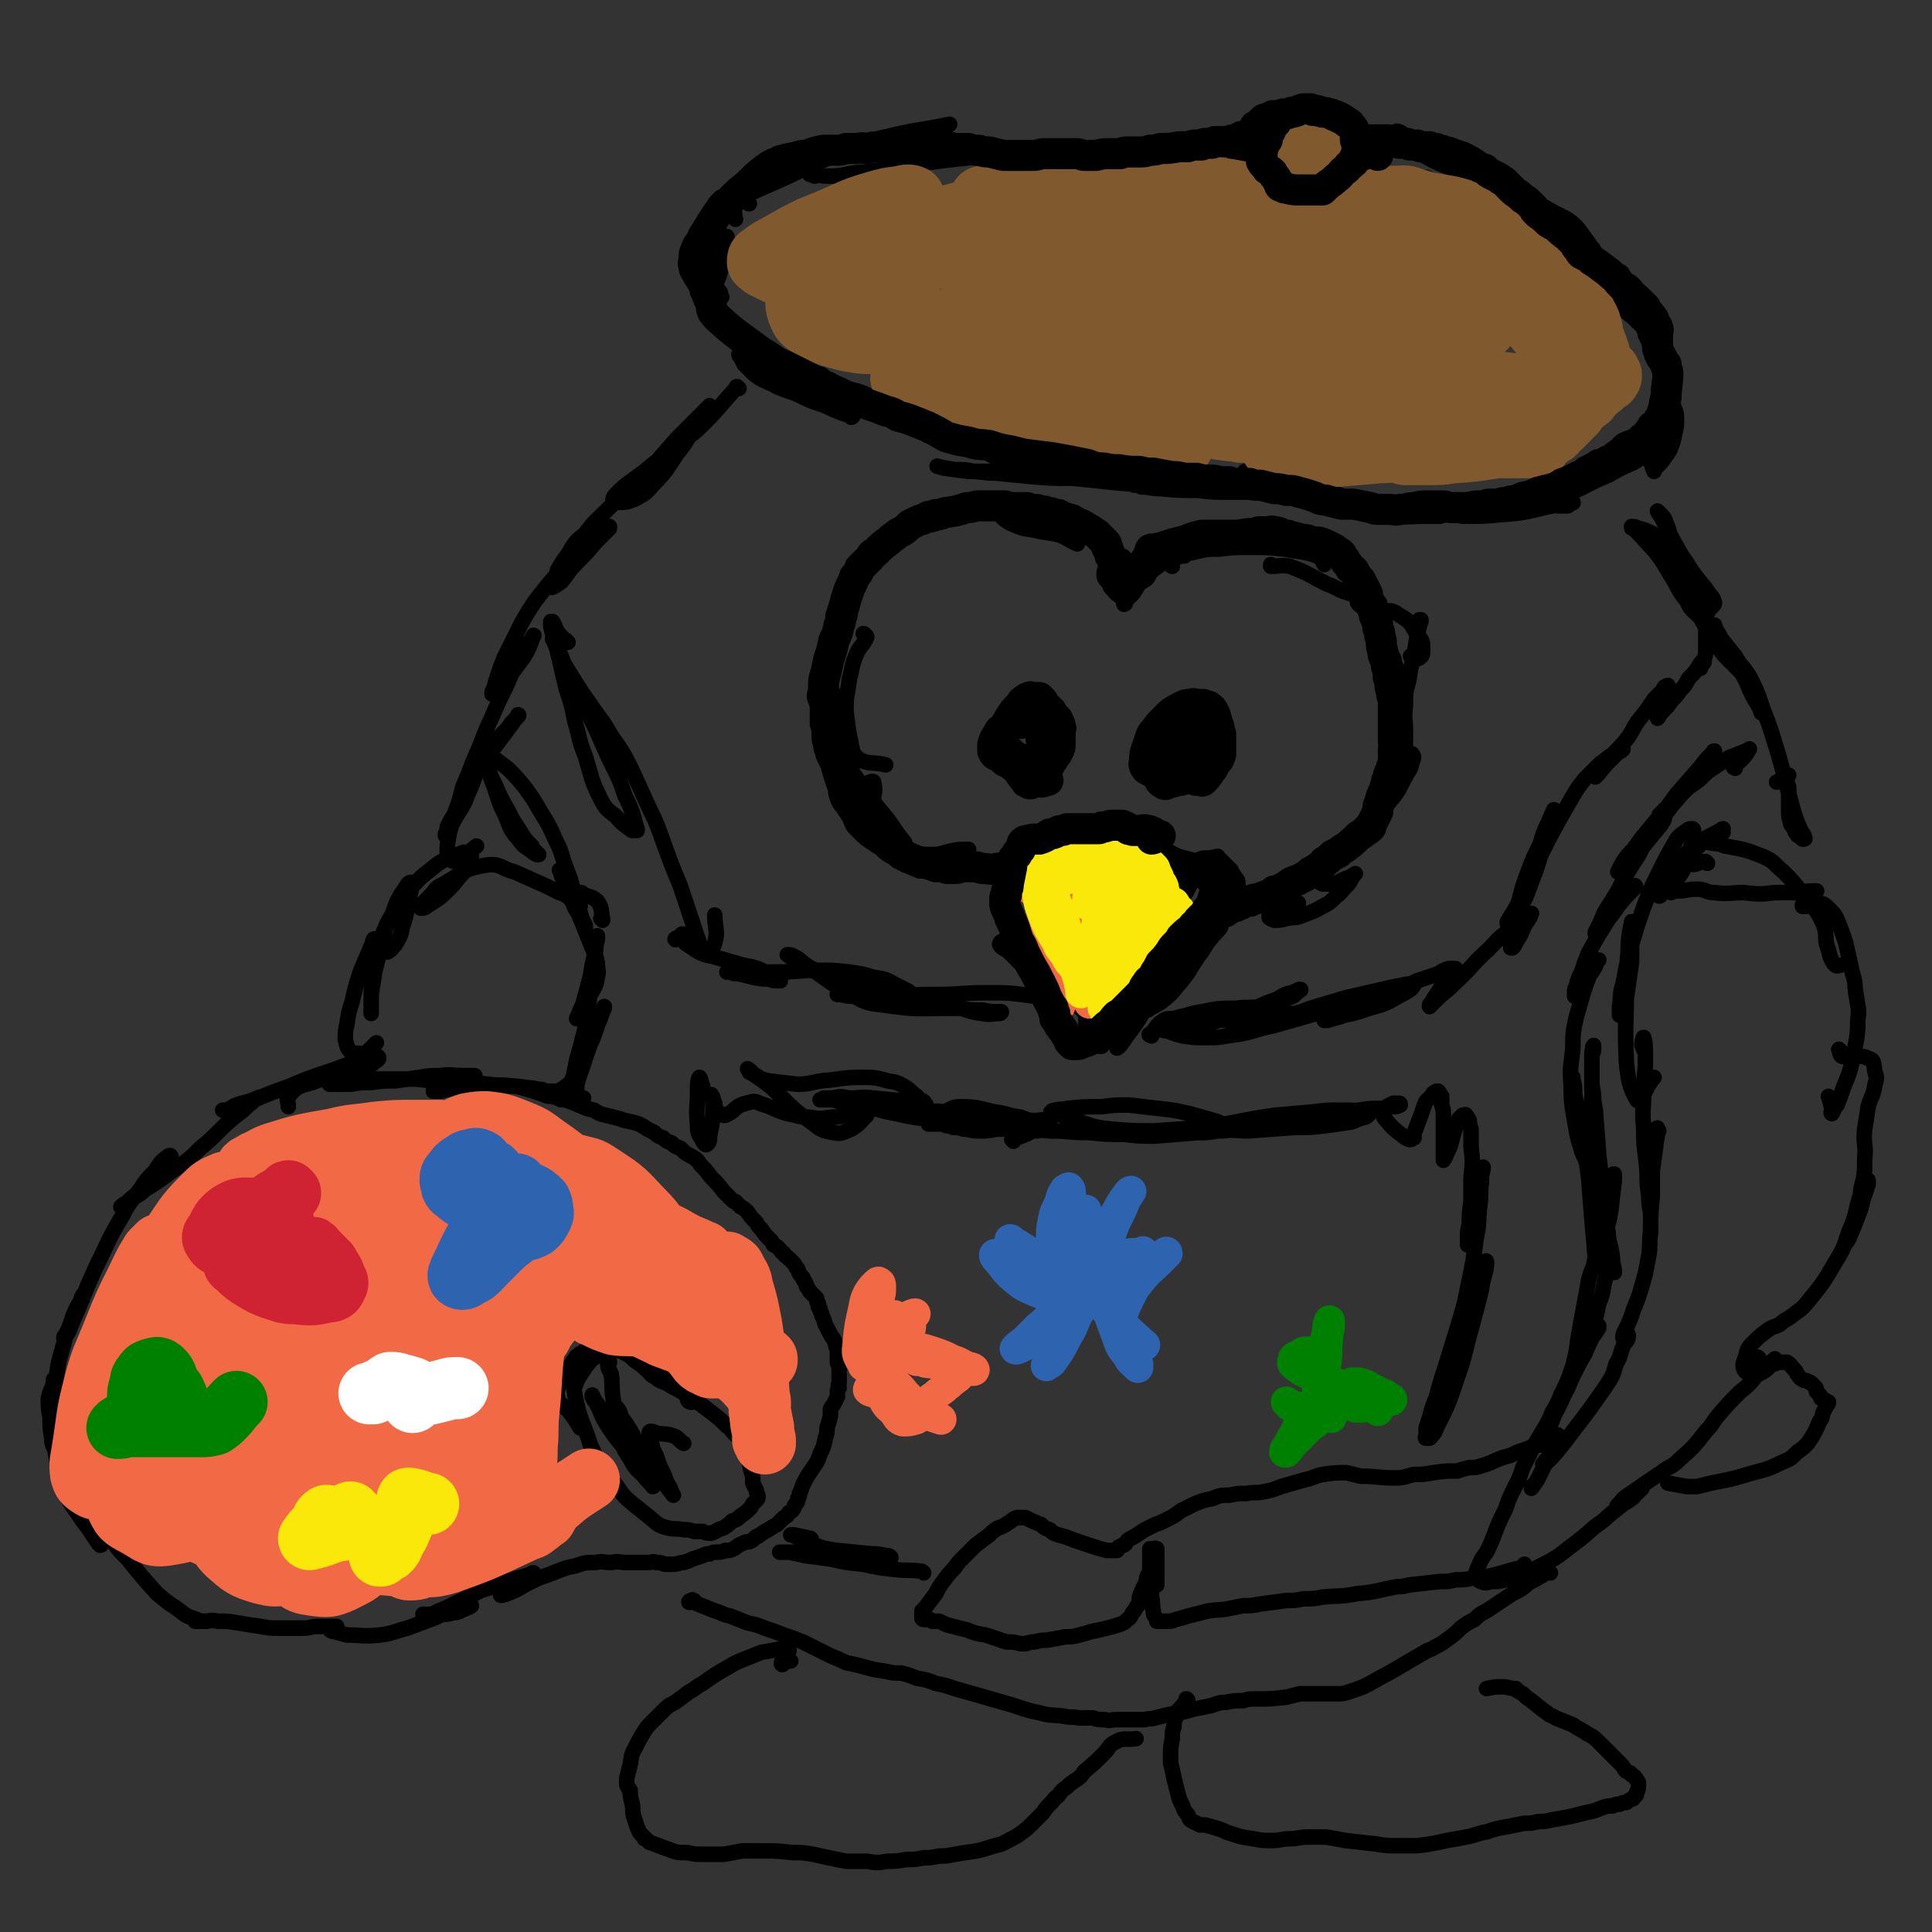
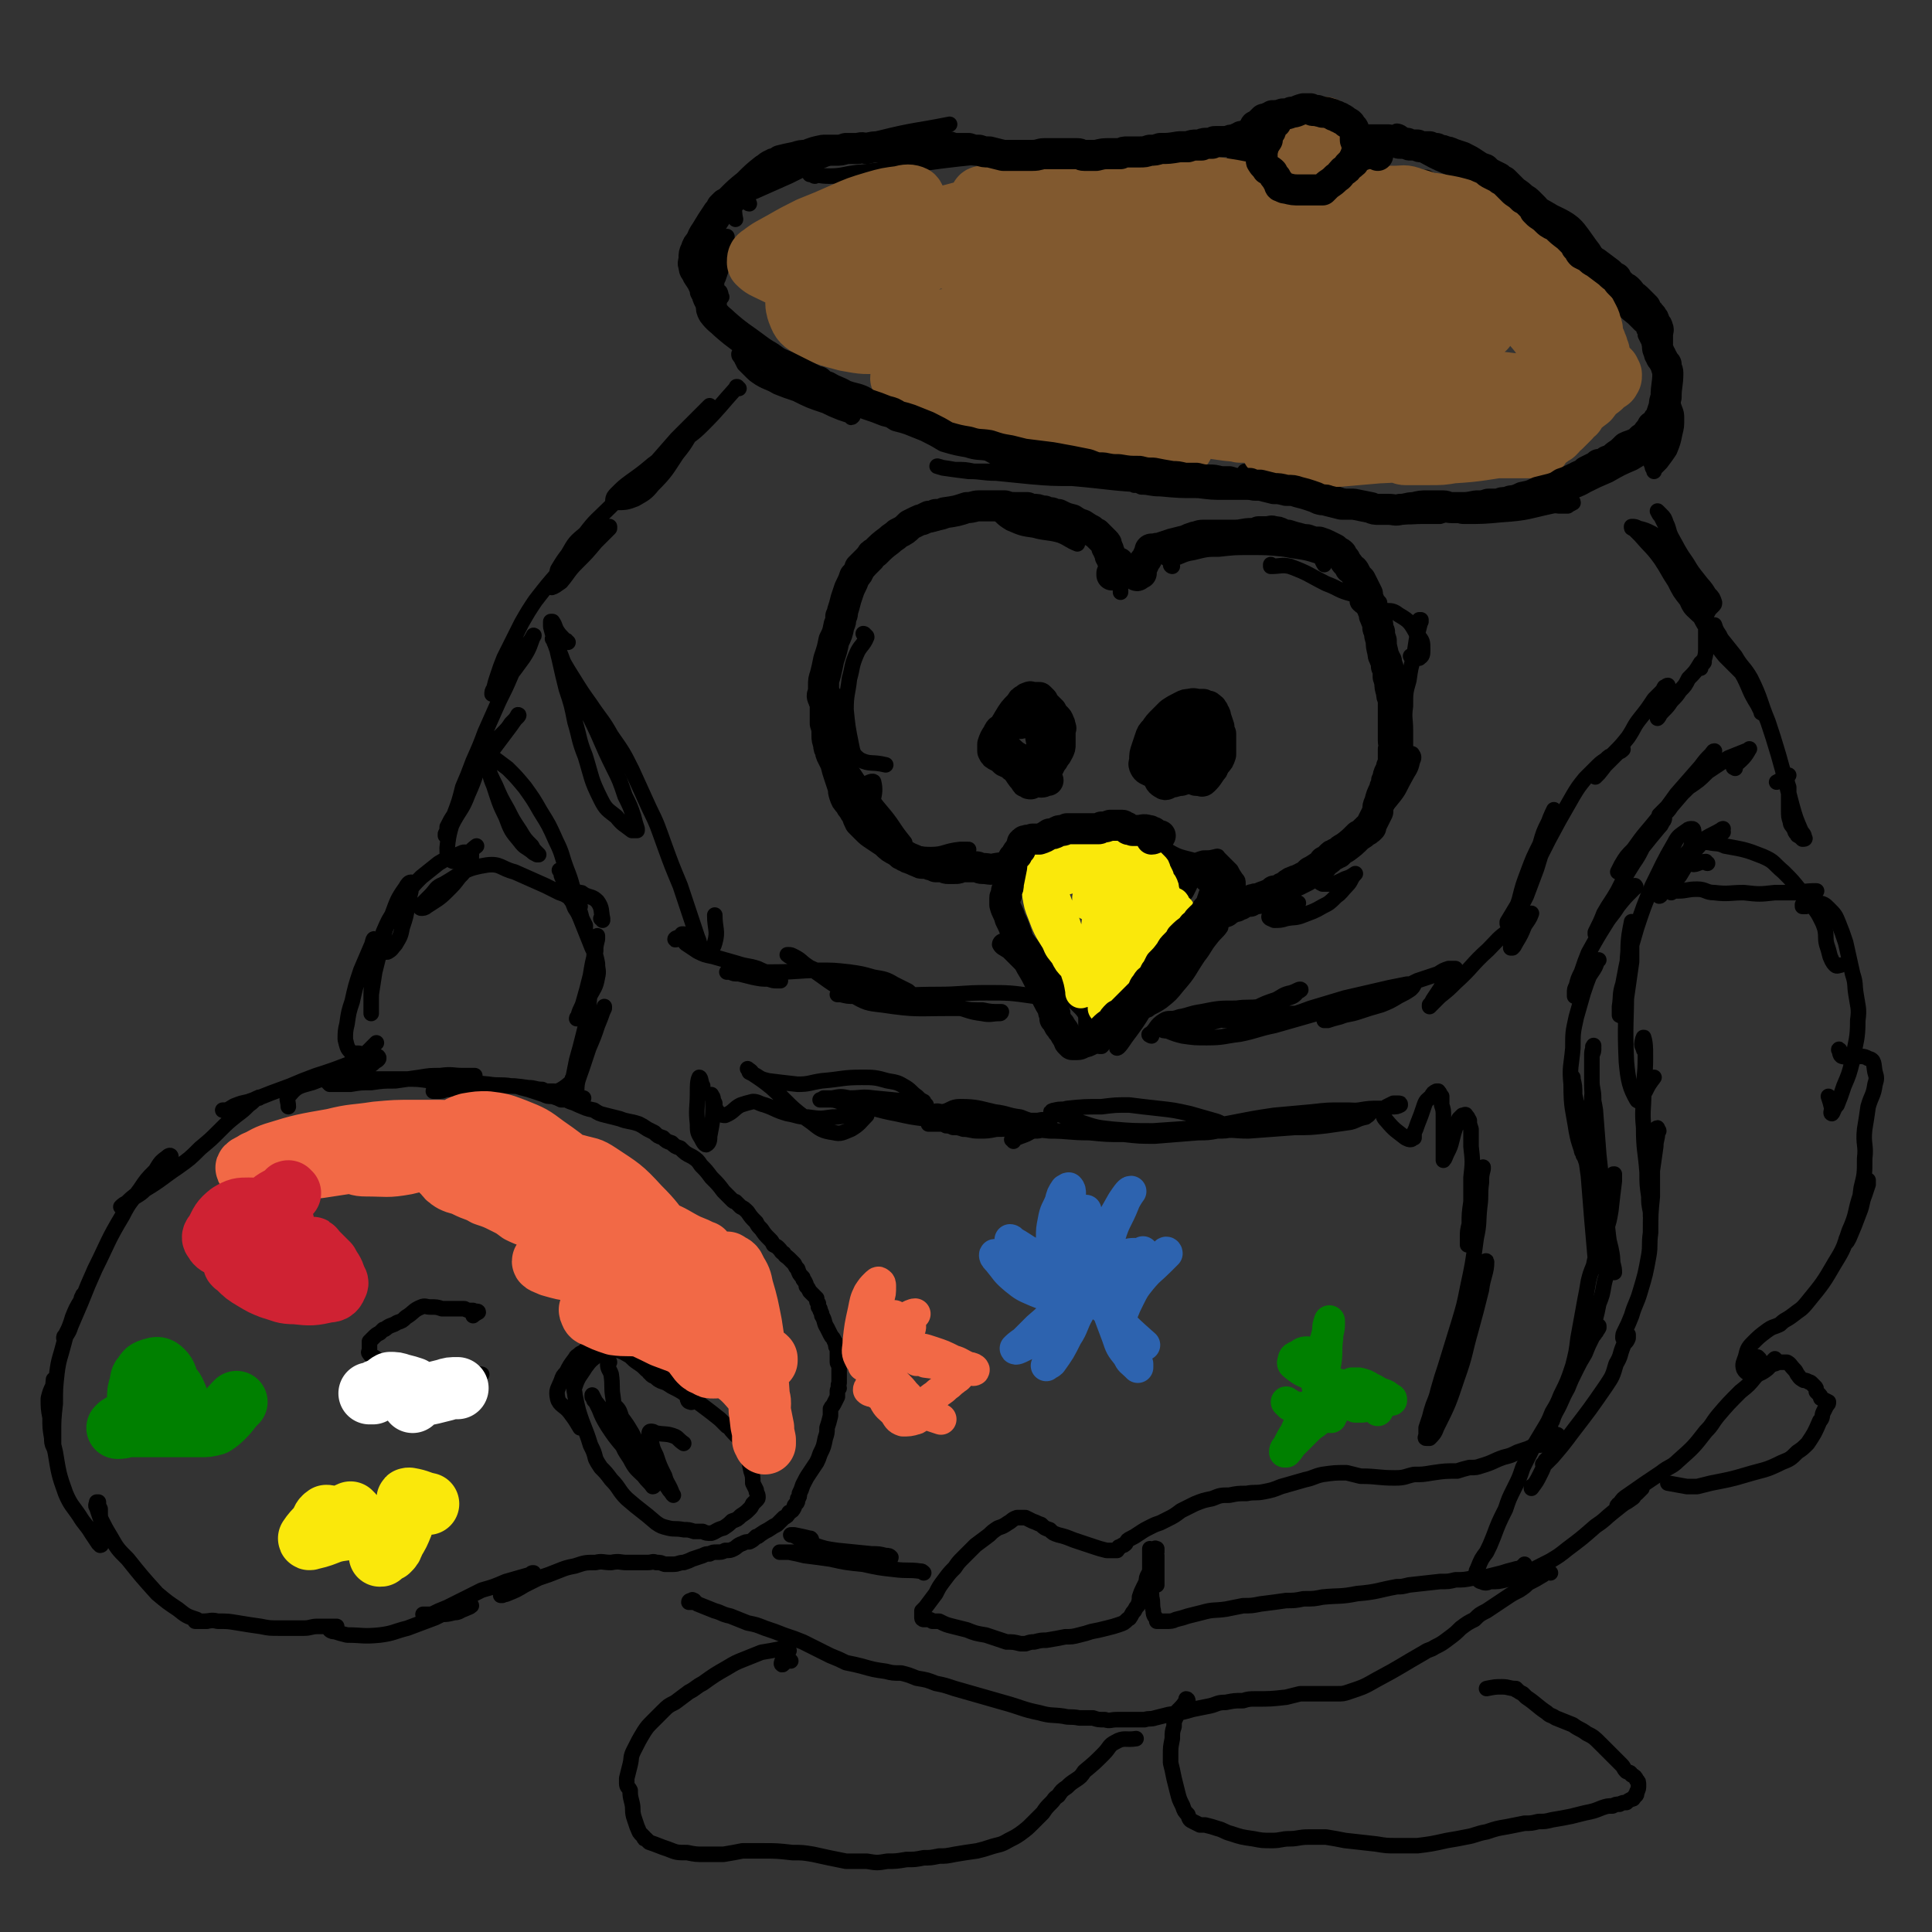
<svg xmlns="http://www.w3.org/2000/svg" viewBox="0 0 1119 1119" version="1.1">
  <rect x="0" y="0" width="1119" height="1119" fill="#333333" stroke="none" />
  <g fill="none" stroke="#000000" stroke-width="9" stroke-linecap="round" stroke-linejoin="round">
    <path d="M434,118c0,0 -1,0 -1,-1 0,0 1,-1 0,-1 -1,-2 -4,-1 -3,-2 2,-2 5,-2 9,-4 9,-4 9,-4 18,-8 12,-6 12,-6 24,-11 14,-6 14,-7 29,-11 20,-5 20,-4 40,-8 " />
    <path d="M472,102c-1,0 -1,-1 -1,-1 0,0 0,0 0,0 0,0 -2,0 -2,0 4,0 6,1 11,1 8,0 8,-1 16,-2 13,-1 13,-2 25,-3 17,-3 17,-3 34,-5 19,-2 19,-2 38,-3 16,-1 16,-1 33,0 5,0 4,1 9,3 " />
    <path d="M577,91c0,0 0,-1 -1,-1 0,0 -1,1 -1,0 -1,-1 -2,-3 -2,-4 -1,0 0,1 1,2 3,1 2,2 6,3 9,3 9,3 19,3 17,1 18,1 35,-1 30,-3 30,-4 60,-8 12,-1 13,-3 25,-3 3,0 4,2 4,4 -1,3 -4,3 -8,6 " />
    <path d="M693,93c0,0 -1,0 -1,-1 0,-2 -1,-2 0,-4 0,0 1,0 1,0 6,-2 6,-2 12,-3 8,-1 8,-1 16,-2 9,-1 9,-1 17,0 8,0 8,0 15,2 2,0 2,1 4,2 " />
    <path d="M775,80c0,0 -1,0 -1,-1 1,-3 3,-4 4,-6 0,-1 -2,0 -3,0 -1,-1 0,-1 -1,-1 -1,-1 -1,0 -2,-1 -1,0 -2,0 -3,0 -1,1 -1,1 -2,2 0,1 0,1 -1,1 -3,2 -3,2 -6,3 -2,1 -2,2 -4,2 -2,1 -2,1 -4,2 -1,0 -1,0 -2,0 0,0 0,0 0,0 -1,1 -1,1 -1,1 0,2 -1,2 -1,4 -1,3 -1,2 -2,6 -1,4 -1,4 -1,8 -1,2 -1,2 0,3 0,1 1,1 3,2 3,1 3,1 7,2 2,1 2,2 5,3 5,2 5,2 10,4 2,0 3,1 5,0 5,-3 5,-4 10,-9 2,-2 1,-2 3,-4 1,-3 1,-2 2,-5 1,-2 1,-3 1,-5 0,-3 0,-3 -1,-5 -1,-2 -1,-2 -2,-4 -1,-2 -1,-2 -2,-4 -1,-2 -1,-2 -2,-4 -1,-1 -1,-1 -2,-3 -2,-2 -2,-2 -4,-3 -1,-1 -1,-1 -3,-1 -6,-1 -6,-1 -12,0 -5,0 -5,1 -11,2 -5,2 -5,2 -9,4 -2,1 -4,1 -4,2 0,3 2,3 5,6 " />
    <path d="M823,109c0,0 -1,-1 -1,-1 0,0 0,1 0,1 2,-2 1,-5 3,-6 2,-1 2,1 5,2 11,3 11,3 22,8 9,4 9,4 18,10 8,6 9,6 16,14 3,4 1,4 3,9 " />
    <path d="M813,87c0,0 -1,0 -1,-1 0,-3 2,-4 1,-7 0,-2 -3,-3 -4,-3 -1,0 -2,3 0,4 9,7 10,7 21,13 10,5 11,4 21,9 25,10 27,8 49,21 13,6 13,8 21,19 5,6 3,7 7,14 1,3 2,3 4,5 " />
    <path d="M908,148c0,0 0,0 -1,-1 0,0 1,1 1,1 0,0 0,0 0,0 2,1 3,0 4,1 1,2 1,3 1,5 1,2 2,2 3,4 1,2 1,3 2,4 4,4 5,4 9,7 4,3 4,3 9,6 5,5 5,5 10,9 2,2 2,2 4,4 1,0 1,0 2,1 0,1 0,1 0,1 0,1 0,1 1,2 0,1 0,1 0,2 1,2 1,2 2,4 1,4 2,4 3,7 1,3 1,3 2,6 2,4 2,4 3,8 2,3 2,3 3,7 1,4 2,4 3,8 1,4 2,4 2,8 0,5 0,5 -1,9 -1,5 -1,5 -3,10 -2,3 -2,3 -5,7 -2,2 -2,2 -4,4 0,1 0,1 0,1 0,0 0,0 0,0 0,-1 0,-1 0,-1 -1,-1 -1,-1 -1,-2 -1,-2 -1,-3 -1,-5 0,-2 0,-3 1,-5 1,-3 1,-3 2,-5 1,-1 1,-1 3,-2 1,0 1,-1 2,0 1,0 1,1 0,2 -3,4 -4,4 -8,7 -5,3 -5,3 -10,6 -7,3 -7,3 -14,7 -7,3 -7,3 -13,6 -5,3 -5,2 -10,5 -3,2 -3,2 -5,4 -2,1 -3,2 -3,2 0,1 1,1 3,1 2,0 2,0 4,0 1,-1 4,-2 3,-2 -3,1 -6,1 -12,2 -14,3 -14,4 -29,5 -11,1 -11,1 -22,1 -3,0 -3,-1 -6,-1 -2,0 -2,0 -5,0 -1,0 -1,-1 -3,-1 -1,0 -2,0 -1,0 0,0 0,0 1,0 2,0 2,0 4,1 1,0 1,0 2,0 0,0 1,0 1,0 -1,0 -1,0 -2,0 -2,0 -2,0 -5,1 -5,0 -5,0 -11,0 -6,0 -6,1 -13,-1 -7,-1 -7,-1 -15,-4 -9,-3 -9,-3 -18,-7 -15,-5 -15,-5 -29,-10 -7,-2 -7,-2 -14,-4 -6,-1 -6,0 -11,0 -1,0 -1,0 -2,0 0,1 0,0 0,0 1,1 1,1 1,1 2,0 2,0 4,1 3,1 3,1 7,3 5,2 4,2 9,5 2,1 2,1 4,2 0,0 0,0 0,0 0,1 0,0 -1,0 -2,0 -2,0 -4,0 -4,0 -4,1 -8,0 -6,0 -6,0 -11,0 -6,0 -6,0 -13,0 -7,0 -7,0 -15,-1 -11,0 -11,0 -22,-1 -6,0 -6,-1 -11,-1 -2,-1 -2,-1 -4,-1 0,0 0,0 0,0 1,0 2,0 3,0 5,-1 5,-1 10,-1 7,0 7,0 14,0 11,1 11,1 21,1 2,0 3,0 3,0 0,1 -2,1 -4,1 -18,0 -18,0 -36,-1 -24,-1 -24,-2 -47,-4 -12,0 -12,0 -24,-1 -10,-1 -10,-1 -20,-2 -8,0 -8,-1 -16,-1 -8,-1 -8,-1 -15,-2 -2,-1 -4,-1 -3,-1 2,1 5,1 10,2 6,0 6,0 11,1 6,0 6,0 11,0 5,-1 5,-1 10,-2 0,-1 0,-1 0,-1 -8,-5 -9,-5 -17,-10 -7,-4 -7,-5 -15,-8 -13,-5 -14,-4 -28,-8 -9,-3 -9,-3 -19,-5 -7,-2 -7,-2 -15,-4 -7,-2 -7,-2 -14,-4 -1,0 -1,-1 -1,-1 1,0 1,0 2,0 4,2 4,2 7,5 3,1 3,1 6,3 1,2 1,2 3,3 0,0 0,0 0,0 -1,1 -1,1 -1,0 -3,-1 -3,-1 -6,-2 -5,-2 -5,-2 -9,-4 -9,-3 -9,-3 -17,-7 -6,-2 -6,-2 -11,-4 -5,-3 -5,-2 -10,-5 -3,-2 -3,-2 -5,-4 -2,-2 -2,-2 -4,-4 -1,-2 -1,-2 -2,-4 -1,-1 -1,-1 -1,-2 0,0 0,0 0,0 1,0 1,0 2,0 4,1 5,1 9,3 4,2 4,2 8,4 5,2 5,3 9,5 1,1 2,1 2,2 0,0 -1,-1 -1,-1 -3,-2 -3,-2 -6,-5 -7,-4 -7,-4 -13,-9 -7,-5 -7,-5 -14,-11 -6,-5 -6,-5 -11,-11 -4,-5 -4,-5 -7,-10 -2,-2 -2,-2 -2,-4 -1,-2 -1,-2 -1,-3 1,-1 2,-1 3,-1 1,0 1,0 3,0 1,0 1,0 2,0 3,3 4,3 6,5 1,2 0,2 1,3 0,0 0,0 0,0 -1,-1 -1,-1 -2,-2 0,-1 0,-1 -1,-3 0,-3 0,-4 0,-7 0,-4 0,-4 1,-7 1,-4 1,-4 2,-7 1,-3 1,-3 2,-6 0,-1 0,-1 1,-2 0,-1 0,-1 0,-1 0,1 0,1 0,1 0,4 0,4 -1,8 -1,4 -1,5 -2,9 -1,3 -1,3 -2,6 -1,2 -1,2 -1,3 0,0 -1,0 -1,0 -1,-2 -1,-2 -1,-3 -1,-4 -1,-4 -2,-8 0,-9 -1,-9 -1,-17 0,-5 0,-5 1,-9 1,-4 1,-4 3,-7 1,-2 2,-2 3,-1 4,0 5,-1 7,1 2,2 1,3 2,7 " />
    <path d="M563,297c-1,0 -1,-1 -1,-1 -1,0 -1,1 -2,2 -3,1 -4,0 -7,1 -4,1 -4,2 -7,3 -3,1 -3,1 -7,2 -2,0 -2,-1 -4,0 -6,3 -5,3 -10,6 " />
    <path d="M538,302c0,0 -1,-1 -1,-1 0,0 1,0 0,0 -8,3 -9,2 -16,6 -6,3 -6,4 -11,8 -4,4 -5,4 -8,9 -3,3 -2,3 -4,6 -1,3 -1,4 -2,7 -2,3 -2,3 -3,6 -1,3 -1,3 -3,5 -1,1 -1,1 -3,1 -1,1 -1,1 -2,2 " />
    <path d="M514,319c0,0 0,-1 -1,-1 0,0 1,0 1,1 -3,3 -4,3 -7,6 -9,12 -10,12 -17,25 -4,9 -3,9 -6,19 -2,10 -2,10 -3,20 -1,12 0,12 1,24 0,4 0,5 2,9 1,1 1,2 2,3 1,0 2,-1 3,-2 0,-1 -1,-1 -1,-3 " />
    <path d="M501,368c0,0 -1,-1 -1,-1 0,0 1,0 1,1 0,0 1,0 1,1 -2,5 -4,5 -6,10 -3,7 -2,7 -4,14 -1,9 -2,9 -2,18 1,10 1,10 3,20 1,5 1,6 5,9 6,3 7,1 15,3 " />
    <path d="M483,403c0,-1 0,-2 -1,-1 -2,2 -3,2 -4,6 -2,4 -2,5 -1,9 2,7 3,7 7,13 4,8 4,8 9,16 6,9 6,9 12,17 5,7 6,7 11,14 4,6 4,6 8,11 0,1 -1,2 -1,1 -1,-2 -1,-2 -3,-5 " />
    <path d="M503,455c0,0 -2,-1 -1,-1 1,-1 4,-2 4,-1 2,8 -2,10 -1,20 0,4 1,4 4,7 2,4 2,4 6,6 4,4 4,4 10,6 6,2 7,3 14,3 8,0 8,-2 17,-3 2,0 2,0 5,0 " />
    <path d="M573,291c0,-1 -1,-2 -1,-1 0,0 0,1 1,2 1,2 1,2 3,3 4,4 4,5 9,8 7,3 7,3 14,4 7,2 8,1 15,3 5,2 5,3 10,5 " />
    <path d="M596,298c0,0 -1,0 -1,-1 0,0 0,1 1,1 3,-1 3,-2 6,-2 5,1 5,1 9,3 7,2 7,1 13,4 8,5 9,4 16,10 4,3 4,3 7,8 1,3 1,4 1,8 1,4 0,4 0,8 0,1 1,1 1,3 0,1 0,1 0,3 " />
-     <path d="M647,332c0,0 -1,-1 -1,-1 -2,2 -3,3 -3,6 -1,2 0,3 2,5 2,3 3,2 5,5 1,1 0,1 1,2 0,1 0,1 0,1 1,0 1,-1 1,-2 2,-2 2,-2 4,-4 3,-4 2,-4 5,-7 4,-4 4,-4 7,-7 4,-3 4,-3 8,-5 3,-2 3,-2 6,-3 2,-1 2,0 4,0 " />
    <path d="M679,328c0,0 -1,0 -1,-1 0,-1 2,-2 1,-3 0,-1 -2,-1 -3,-1 -1,0 0,1 1,1 7,-1 7,-3 14,-4 8,-2 8,-2 15,-2 9,-1 9,-1 18,-1 10,0 10,0 20,1 10,2 10,1 19,4 3,1 2,2 4,5 " />
    <path d="M737,328c0,0 -1,0 -1,-1 0,0 0,1 0,1 6,0 6,-1 11,0 11,4 11,5 21,10 8,3 7,4 15,6 5,2 5,2 10,3 3,1 3,1 6,2 " />
    <path d="M789,345c0,-1 0,-2 -1,-1 -1,2 -3,4 -1,6 3,3 5,2 10,3 7,2 8,-1 13,3 7,4 7,5 11,12 3,3 3,4 3,8 0,3 0,4 -2,5 0,1 0,-2 -2,-2 -1,0 -1,1 -3,1 " />
    <path d="M823,360c0,0 -1,-1 -1,-1 0,0 1,0 1,0 -1,4 -1,4 -2,8 -1,6 -1,6 -2,13 -2,7 -2,7 -3,14 -2,7 -2,7 -2,15 -1,7 0,7 0,14 0,6 0,6 0,12 1,3 1,3 1,6 0,1 0,2 0,2 0,1 0,0 0,-1 0,-1 0,-1 0,-3 0,-1 1,-1 1,-1 0,-1 0,-1 1,-1 0,0 1,-1 1,0 1,1 1,2 0,4 -1,5 -2,5 -4,9 -4,7 -3,7 -8,13 -8,10 -9,10 -18,19 -5,5 -6,4 -11,9 -6,5 -6,5 -10,10 -2,2 -2,3 -3,5 0,2 -1,2 0,3 0,2 0,2 2,3 2,0 3,0 6,0 3,-1 3,-1 7,-3 3,-1 3,-1 6,-3 0,0 0,0 0,0 0,0 0,0 0,0 -3,3 -2,4 -5,7 -3,3 -3,4 -6,6 -4,4 -4,4 -8,6 -5,3 -6,3 -11,5 -5,2 -5,1 -10,2 -3,1 -4,1 -7,1 -2,-1 -3,-1 -3,-2 0,-1 1,-1 2,-2 2,-1 2,-2 4,-3 4,-1 4,-1 8,-2 1,-1 1,-1 3,-1 0,0 0,0 0,0 -2,0 -2,0 -5,0 -3,-1 -3,-1 -6,-1 -4,0 -4,0 -7,0 -3,1 -3,0 -6,1 -2,1 -1,2 -3,3 0,0 -1,0 -1,0 " />
    <path d="M697,417c0,0 0,-1 -1,-1 0,0 0,1 -1,1 -3,0 -3,-1 -6,0 -4,1 -4,2 -8,4 -2,2 -3,2 -5,4 -1,1 -1,2 -2,4 -1,1 -1,2 0,3 1,3 2,3 5,5 5,4 5,4 11,7 4,2 4,2 8,3 3,1 4,2 7,1 2,0 1,-1 2,-3 0,-3 0,-3 0,-6 -1,-5 -2,-5 -3,-9 -2,-5 -2,-5 -4,-9 -2,-3 -2,-3 -4,-5 -1,-1 -1,-2 -2,-1 -2,1 -3,1 -5,3 -2,3 -2,3 -3,6 -2,4 -1,4 -2,9 0,2 -1,3 0,5 1,1 1,2 3,3 2,0 2,0 4,0 3,0 3,0 6,-1 2,-2 2,-2 4,-4 2,-1 2,-1 3,-3 0,-1 1,-2 1,-2 -1,-1 -2,-1 -3,-1 -4,1 -5,1 -9,2 -2,1 -2,1 -5,3 -1,1 -2,1 -2,2 0,1 0,2 1,2 1,1 2,2 3,1 4,0 4,0 7,-3 2,-1 2,-2 2,-5 1,-2 2,-3 1,-5 -2,-3 -3,-5 -6,-6 -1,0 -2,2 -3,4 -1,7 1,7 0,13 0,3 -1,3 -1,5 " />
    <path d="M585,421c0,0 -1,-1 -1,-1 0,0 0,1 0,1 1,-1 2,-3 2,-2 -1,0 -3,2 -5,4 -1,1 -1,1 -2,2 -1,2 -1,1 -2,3 -1,3 -1,3 -1,6 0,3 0,4 3,7 2,2 3,2 6,2 7,1 7,0 14,-1 3,-1 3,-1 6,-2 2,-1 3,-2 3,-3 1,-2 1,-2 0,-4 0,-3 0,-3 -2,-6 -1,-3 -1,-3 -3,-5 -2,-3 -2,-3 -4,-5 -1,-1 -1,-1 -4,-2 -1,0 -2,-1 -3,0 -2,1 -2,2 -3,4 -2,3 -3,3 -4,6 -1,2 -1,2 0,4 0,1 0,1 1,2 1,2 1,2 3,3 4,2 4,2 7,2 3,1 3,1 6,2 3,0 3,1 5,0 1,0 1,-1 0,-2 0,-5 1,-6 -1,-10 -3,-7 -2,-9 -7,-13 -4,-3 -6,-1 -11,0 -3,0 -4,1 -4,4 -1,6 -2,8 2,13 5,6 8,6 15,7 1,0 2,-2 2,-3 0,-3 0,-3 -1,-6 0,-2 0,-2 -2,-5 0,-1 0,-1 -1,-2 0,0 -1,0 -1,0 0,5 0,5 1,10 " />
    <path d="M583,503c-1,0 -1,-1 -1,-1 -1,0 0,1 -1,1 0,-1 0,-1 0,-2 1,-1 2,-1 3,-2 4,-1 4,-1 8,-3 6,-2 6,-2 12,-4 7,-2 7,-2 14,-4 8,-3 8,-3 16,-5 3,-1 3,-1 6,-2 0,0 1,-1 1,-1 -4,1 -5,2 -10,3 -6,2 -5,2 -11,4 -6,2 -6,2 -11,4 -6,2 -6,2 -11,4 -5,2 -5,2 -9,5 -4,2 -4,2 -7,4 -2,1 -2,1 -4,2 0,0 0,0 0,0 2,-2 1,-3 3,-5 2,-2 2,-2 5,-4 3,-2 4,-2 7,-4 5,-3 5,-3 10,-6 6,-2 6,-3 11,-5 6,-2 6,-2 12,-3 5,-1 6,-1 11,0 6,1 6,1 11,4 3,1 2,1 4,2 2,1 3,1 5,1 4,0 4,-2 9,-1 2,0 2,1 5,3 2,1 1,2 4,4 7,4 7,4 15,6 3,1 3,0 7,-1 4,0 4,0 8,-1 0,0 0,0 0,0 1,0 0,1 0,1 1,0 1,0 1,0 1,1 1,1 1,1 1,1 1,1 2,2 2,2 2,2 4,4 1,2 1,2 3,5 1,1 1,1 1,3 0,2 0,2 -1,4 -1,3 -1,3 -3,6 -3,3 -3,3 -6,7 -3,4 -3,4 -6,8 -3,4 -3,3 -6,7 -3,4 -3,4 -6,9 -5,6 -4,7 -9,13 -3,5 -3,4 -7,8 -3,4 -3,3 -6,7 -2,2 -2,2 -3,4 -1,0 0,0 0,0 0,0 0,0 0,0 1,0 1,0 2,-1 4,-2 4,-2 7,-4 5,-4 5,-4 9,-9 7,-8 6,-8 12,-17 4,-5 3,-5 7,-10 3,-4 4,-4 6,-7 0,-1 -1,-1 -1,0 -3,1 -3,2 -6,4 -5,3 -5,3 -11,6 -5,2 -5,2 -10,5 -4,3 -4,3 -8,6 -4,3 -4,3 -7,7 -5,7 -5,7 -10,15 -3,6 -3,6 -7,12 -3,6 -3,6 -8,12 0,1 0,1 -1,2 -1,0 -1,0 -1,0 0,0 0,0 0,0 0,0 0,0 0,0 0,0 0,0 0,0 1,0 0,0 0,-1 0,0 0,0 0,0 -1,-2 -1,-2 -2,-4 -1,-3 -1,-3 -2,-6 -1,-2 -1,-2 -2,-4 -1,-1 -1,-1 -2,-3 -2,-3 -2,-3 -4,-5 -3,-3 -3,-3 -5,-6 -3,-3 -3,-3 -5,-6 -3,-4 -3,-4 -6,-8 -6,-8 -6,-8 -11,-15 -6,-7 -6,-7 -11,-15 -2,-3 -2,-3 -4,-7 -1,-1 -1,-1 -2,-3 0,0 0,0 0,0 1,0 1,0 1,1 2,3 2,3 4,6 4,9 4,9 9,19 2,6 2,6 5,12 1,2 1,2 3,5 0,1 0,1 0,2 0,0 0,0 0,0 -1,-2 -1,-2 -3,-3 -4,-3 -4,-3 -8,-6 -4,-4 -4,-4 -8,-8 -3,-2 -4,-2 -5,-4 0,-1 1,-2 2,-2 2,-1 3,0 5,-1 4,-2 4,-2 7,-4 " />
    <path d="M653,513c0,0 -1,-1 -1,-1 0,0 1,1 1,1 0,-4 -2,-5 -1,-9 1,-3 2,-3 4,-6 0,0 1,0 1,0 1,1 1,1 0,3 -1,4 -1,4 -3,8 -2,8 -2,8 -5,16 -3,9 -3,9 -7,18 -3,10 -4,10 -7,19 -1,4 -2,4 -2,7 0,1 0,1 1,1 1,-1 2,-1 3,-3 3,-4 3,-4 5,-9 4,-8 4,-8 6,-16 3,-10 3,-10 6,-20 2,-9 2,-9 5,-17 2,-5 2,-5 4,-10 1,-1 2,-3 2,-2 0,1 -2,3 -3,5 -3,10 -3,10 -6,19 -3,8 -3,8 -5,16 -3,9 -3,9 -5,17 -2,6 -2,6 -4,11 -1,3 -1,3 -1,6 0,1 -1,1 0,1 4,-5 4,-6 8,-12 3,-5 3,-5 6,-10 8,-13 8,-13 15,-26 2,-2 2,-3 3,-5 1,0 0,0 0,0 -6,11 -7,10 -13,22 -3,6 -2,7 -5,14 -1,6 -1,6 -2,12 -1,4 -1,4 -1,8 0,0 0,0 0,0 1,-1 1,-1 2,-3 3,-4 3,-4 5,-9 5,-8 5,-8 9,-15 4,-7 4,-7 9,-14 5,-7 5,-7 10,-13 1,-2 1,-2 2,-4 0,0 0,0 0,0 -4,3 -4,3 -8,7 -4,4 -4,4 -8,8 -6,6 -6,6 -10,12 -5,7 -5,7 -10,14 -3,6 -3,6 -6,12 -2,3 -2,4 -3,7 0,1 0,3 1,2 5,-1 6,-1 10,-4 6,-4 5,-5 10,-9 8,-8 8,-8 15,-15 4,-4 4,-4 8,-8 3,-3 3,-3 5,-5 1,-1 2,-2 3,-2 0,0 -1,1 -2,1 -3,3 -3,3 -6,5 -5,4 -4,5 -9,9 -3,2 -3,2 -5,5 -2,1 -2,1 -3,2 0,1 0,1 -1,1 0,0 0,0 0,0 1,-2 1,-2 2,-4 3,-5 3,-5 5,-10 3,-5 3,-5 4,-11 1,-4 2,-5 1,-9 0,-2 0,-3 -2,-4 -3,0 -3,1 -6,2 -4,2 -4,1 -7,4 -5,3 -5,3 -9,8 -2,3 -2,4 -3,7 -2,4 -2,4 -3,8 -1,5 0,5 -1,10 -1,4 -1,4 -2,8 -1,1 -1,2 -1,3 0,0 0,0 0,0 1,-3 1,-3 2,-6 3,-10 3,-10 5,-19 2,-8 2,-8 4,-16 3,-8 2,-8 5,-15 1,-5 1,-5 2,-9 1,-1 1,-3 1,-3 -2,5 -3,7 -5,13 -6,22 -6,22 -12,45 -2,8 -2,8 -4,16 0,2 0,2 0,3 0,0 0,0 0,0 1,-2 1,-2 2,-4 2,-7 2,-7 3,-13 4,-15 4,-15 8,-31 2,-8 2,-8 4,-17 0,-3 1,-6 1,-5 -2,0 -3,3 -6,7 -9,19 -10,19 -18,38 -4,10 -4,10 -6,20 -2,6 -2,6 -4,13 -1,3 -1,3 -1,7 0,1 0,3 0,3 1,0 2,-1 3,-2 5,-5 5,-5 9,-10 4,-5 4,-5 7,-10 4,-5 3,-5 7,-10 4,-4 3,-5 7,-9 4,-4 4,-4 9,-7 4,-4 4,-4 9,-7 5,-3 5,-3 10,-7 2,-2 2,-2 5,-3 " />
    <path d="M670,566c0,0 -1,-1 -1,-1 0,0 0,1 1,0 0,-1 2,-3 1,-3 -4,3 -6,5 -11,10 -5,5 -5,5 -10,10 -4,4 -4,4 -7,8 -3,3 -3,3 -5,6 -1,0 -1,0 -1,0 1,1 1,0 2,0 6,-4 6,-4 13,-8 5,-4 5,-4 10,-9 5,-4 5,-4 10,-9 4,-5 4,-5 8,-9 2,-2 2,-2 4,-5 0,0 0,-1 0,-1 -1,1 -1,2 -3,3 -3,4 -3,4 -6,8 -6,8 -6,8 -12,16 -4,5 -4,5 -8,10 -3,5 -3,5 -5,10 -2,2 -4,5 -3,5 1,0 3,-3 5,-6 6,-8 6,-8 11,-16 4,-5 4,-5 8,-11 5,-6 5,-5 9,-11 1,-2 1,-2 2,-3 0,-1 0,-1 0,-1 0,1 -1,1 -2,2 -2,3 -2,3 -5,6 -4,5 -4,6 -8,11 -4,5 -4,5 -8,10 -5,6 -5,6 -9,12 -1,2 -1,2 -2,3 -1,0 -1,0 -1,0 0,0 0,0 0,0 0,0 0,0 0,0 1,-1 1,-1 2,-2 2,-2 2,-2 4,-5 3,-5 3,-5 6,-10 5,-7 5,-7 10,-14 2,-3 2,-4 4,-7 2,-4 2,-4 5,-7 1,-2 1,-2 2,-3 2,-2 2,-2 4,-4 2,-3 2,-3 4,-5 2,-2 1,-2 3,-5 2,-2 2,-2 3,-4 1,-2 1,-2 2,-3 1,-2 1,-2 2,-4 0,-1 0,-1 1,-2 1,-2 1,-2 2,-4 0,-1 0,-1 1,-2 1,-2 1,-2 2,-4 1,-1 1,-1 1,-3 1,-1 1,-1 1,-3 0,0 0,0 0,-1 -1,0 -1,0 -3,0 -2,-1 -2,-1 -4,-2 -3,-1 -3,0 -6,-2 -5,-2 -5,-2 -10,-4 -3,-1 -3,-1 -5,-2 -2,-1 -2,-1 -3,-1 -1,0 -1,0 -2,0 0,0 0,0 0,0 0,0 0,0 0,0 2,1 2,1 4,1 2,1 2,1 5,1 3,1 3,1 6,1 3,0 3,0 6,0 0,0 1,-1 1,-1 -1,0 -1,0 -2,0 -4,-1 -4,-1 -7,-1 -4,0 -4,0 -9,-1 -4,-1 -4,-1 -9,-2 -2,0 -2,0 -5,-1 0,0 -1,0 0,0 0,-1 0,-1 1,-1 2,0 2,0 3,0 3,1 3,1 6,2 4,1 4,1 8,2 3,1 3,1 7,2 2,0 2,0 4,1 1,0 2,0 2,1 0,0 -1,0 -2,1 -4,2 -4,2 -7,4 -6,4 -6,4 -12,7 -1,1 -2,1 -3,2 0,0 0,0 1,0 4,-1 4,-1 8,-2 5,-2 4,-3 9,-5 " />
    <path d="M428,225c-1,0 -1,-1 -1,-1 -1,0 0,0 0,0 -10,11 -10,12 -20,22 -6,6 -7,6 -14,11 -7,6 -7,6 -15,12 -6,5 -6,5 -13,10 -4,3 -4,3 -8,7 -1,1 -2,2 -2,4 0,1 1,1 2,1 5,0 6,0 11,-2 5,-3 6,-3 10,-8 8,-8 8,-9 14,-18 4,-5 4,-5 7,-10 3,-5 3,-5 6,-9 2,-3 2,-3 4,-6 1,-2 1,-2 2,-3 0,0 0,0 0,0 -4,4 -4,4 -8,8 -6,6 -6,6 -11,11 -7,8 -7,8 -14,16 -13,12 -13,12 -25,24 -7,7 -8,7 -14,15 -6,5 -6,5 -10,12 -3,4 -3,4 -6,9 -1,4 -1,4 -2,8 -1,1 -2,3 -1,2 1,0 2,-1 5,-3 5,-6 4,-6 9,-11 6,-6 6,-6 11,-12 4,-4 4,-4 8,-8 0,0 0,-1 0,-1 -1,1 -1,2 -3,3 -3,2 -3,2 -7,5 -4,4 -5,4 -9,8 -5,5 -6,4 -10,10 -7,8 -7,8 -14,17 -4,6 -4,6 -8,13 -5,10 -5,10 -10,20 -2,5 -2,5 -4,11 -1,3 -1,3 -2,7 -1,1 -1,2 -1,3 0,0 1,0 1,0 9,-10 9,-10 17,-21 4,-6 4,-8 6,-13 1,0 -1,1 -1,2 -3,4 -3,4 -5,8 -4,6 -4,6 -7,13 -3,7 -3,7 -7,15 -4,9 -4,9 -8,18 -3,8 -3,8 -7,17 -2,7 -2,7 -4,15 0,0 0,0 0,0 0,0 1,-1 1,-2 3,-4 3,-4 6,-9 2,-4 2,-4 4,-7 2,-3 2,-3 4,-6 3,-4 3,-4 6,-7 3,-3 3,-3 5,-6 2,-2 2,-2 4,-4 0,0 1,-1 0,-1 -1,2 -2,3 -4,6 -6,8 -6,8 -12,16 -4,7 -4,7 -9,13 -3,6 -3,6 -7,12 -2,5 -2,5 -5,11 -2,3 -2,3 -4,7 0,2 0,2 -1,4 0,1 0,1 0,1 0,0 1,0 1,-1 2,-4 2,-4 4,-8 4,-7 5,-7 8,-15 5,-11 4,-11 8,-23 1,-2 2,-4 2,-5 -1,-1 -2,1 -2,2 -3,3 -3,3 -5,7 -3,8 -3,8 -6,15 -2,8 -2,8 -5,16 -2,9 -3,9 -4,19 0,3 0,6 2,7 2,2 4,0 7,-1 4,-3 4,-4 8,-7 " />
    <path d="M329,372c-1,0 -1,-1 -1,-1 -1,0 0,1 0,1 -2,-3 -3,-3 -5,-6 -2,-3 -1,-3 -3,-6 0,0 -1,0 -1,0 0,2 0,2 0,3 1,4 1,4 2,7 2,5 2,5 4,10 4,11 4,11 9,21 3,8 4,8 8,15 7,14 6,14 13,28 4,8 4,8 7,17 3,6 3,6 5,12 1,4 1,4 2,7 0,1 0,1 0,1 0,0 0,0 0,0 -1,0 -2,0 -3,0 -5,-4 -5,-3 -9,-8 -5,-4 -6,-4 -9,-10 -6,-12 -5,-12 -9,-25 -4,-10 -3,-10 -6,-20 -2,-10 -2,-10 -5,-19 -2,-8 -2,-8 -4,-17 -1,-4 -1,-4 -2,-9 -1,-1 -1,-1 -1,-3 0,0 -1,0 -1,0 1,1 1,1 1,2 1,2 1,3 2,5 4,8 4,8 9,16 5,8 5,8 10,15 6,9 7,9 12,18 7,10 7,10 12,20 5,11 5,11 10,22 5,10 5,11 9,22 4,11 4,11 9,23 5,15 5,15 10,30 2,4 1,8 3,9 3,1 6,-2 7,-6 2,-7 0,-8 0,-16 " />
    <path d="M283,432c0,0 -1,-1 -1,-1 0,0 2,0 1,1 0,1 -2,1 -2,3 0,3 0,3 1,6 2,7 1,7 4,14 3,9 3,10 7,18 3,8 3,8 8,14 3,4 3,3 7,6 1,1 1,1 3,2 1,0 1,0 1,0 0,0 0,0 0,0 0,0 0,0 -1,-1 -2,-2 -2,-2 -3,-4 -4,-4 -4,-4 -7,-9 -4,-6 -4,-6 -7,-12 -4,-7 -4,-7 -7,-14 -3,-6 -3,-6 -5,-12 -1,-3 -1,-3 -2,-5 -1,-1 -1,-1 -1,-2 0,0 1,0 1,0 3,1 3,1 6,3 4,3 4,3 8,6 5,5 5,5 10,11 5,7 5,7 9,14 5,8 5,8 9,17 4,8 3,8 6,16 4,10 3,10 6,20 2,5 2,5 3,9 1,2 1,2 2,4 0,0 0,1 0,1 0,0 0,-1 0,-1 -1,-1 -1,-1 -2,-3 -2,-4 -2,-4 -4,-7 -2,-5 -2,-5 -4,-10 -2,-3 -2,-3 -3,-7 -1,-2 -1,-2 -1,-4 0,0 0,0 0,0 0,0 0,0 0,0 0,0 0,-1 -1,-1 0,0 1,1 1,2 0,1 1,1 1,2 1,1 1,1 2,3 1,3 1,3 2,5 1,3 1,3 3,5 1,2 1,2 2,3 1,1 1,1 1,1 0,0 0,0 0,0 -1,-1 -2,-1 -3,-2 -2,-1 -2,-1 -3,-3 -3,-2 -3,-2 -6,-3 -4,-2 -4,-2 -8,-4 -9,-4 -9,-4 -18,-8 -8,-2 -8,-5 -16,-4 -13,2 -13,4 -25,11 -5,2 -4,3 -8,7 -3,3 -3,3 -5,5 -1,1 -1,2 0,2 1,0 2,0 3,-1 6,-4 7,-4 12,-9 4,-4 4,-4 7,-8 3,-3 3,-3 5,-7 2,-3 2,-3 2,-6 0,-1 -1,-1 -2,-1 -3,-1 -3,0 -6,1 -6,2 -6,2 -11,5 -5,4 -5,4 -10,8 -4,4 -4,4 -8,9 -4,4 -4,4 -7,10 -4,6 -4,6 -7,13 -1,3 -1,3 -1,6 0,2 0,3 1,5 1,0 2,1 3,0 2,-1 2,-2 4,-4 3,-5 3,-5 4,-10 2,-6 2,-6 3,-12 1,-5 1,-5 2,-9 0,-2 0,-4 0,-5 -1,0 -2,1 -3,3 -5,7 -5,8 -8,16 -4,8 -4,8 -6,17 -2,8 -2,8 -4,16 -1,6 -1,7 -2,13 0,4 0,4 0,7 0,2 0,2 0,3 0,0 0,1 0,1 0,-4 0,-4 0,-7 0,-8 0,-8 1,-15 0,-7 0,-7 1,-15 0,-3 0,-5 0,-6 -1,-1 -1,2 -2,4 -3,7 -3,7 -6,14 -3,9 -3,9 -5,18 -2,6 -2,6 -3,13 -1,4 -1,5 -1,9 1,4 1,5 3,7 1,2 2,1 4,1 2,0 3,1 5,0 3,-3 3,-3 6,-6 " />
    <path d="M349,533c0,-1 -1,-1 -1,-1 0,0 1,0 1,0 -1,-4 0,-6 -3,-10 -3,-3 -4,-2 -8,-4 -1,-1 -1,-1 -2,-1 -1,0 -2,-1 -2,0 -1,2 -1,3 -1,5 1,4 1,4 2,7 2,5 2,5 4,10 2,5 2,5 4,10 2,4 2,4 3,9 0,4 1,4 0,8 -1,6 -2,6 -5,12 -1,4 -1,4 -3,7 -2,2 -2,2 -3,4 -1,0 -1,1 -1,1 0,-1 1,-1 1,-2 1,-4 2,-4 3,-8 2,-7 2,-7 4,-15 1,-6 1,-7 3,-14 0,-3 0,-3 1,-7 0,-1 0,-2 0,-2 0,1 0,3 -1,5 -1,6 -1,6 -1,12 -2,12 -2,12 -3,23 -1,9 -1,9 -3,17 -2,8 -2,8 -4,15 -1,5 -1,5 -2,10 -1,1 0,1 -1,3 0,0 0,0 0,0 2,-3 2,-3 3,-6 3,-6 3,-6 6,-12 4,-10 4,-10 8,-20 1,-3 1,-3 2,-5 0,-1 0,-1 0,-1 0,0 0,1 -1,2 -1,4 -1,4 -3,9 -2,6 -2,6 -5,13 -2,6 -2,6 -4,12 -2,6 -3,7 -3,13 0,3 0,5 2,6 1,1 1,-1 2,-2 " />
    <path d="M396,542c0,0 -1,-1 -1,-1 0,0 1,0 1,0 -2,2 -5,2 -5,3 0,1 2,-1 4,0 2,1 1,2 3,3 3,2 3,2 6,4 4,2 4,2 9,3 7,2 7,2 14,4 6,2 6,1 12,3 4,2 5,2 9,4 2,1 1,1 3,3 1,0 1,0 1,0 -1,0 -1,0 -2,0 -2,0 -2,0 -5,-1 -4,0 -4,0 -9,-1 -4,-1 -4,-1 -8,-2 -3,0 -3,0 -5,-1 -1,0 -1,0 -2,0 0,0 0,0 0,0 2,0 2,0 4,0 4,0 4,0 9,0 7,0 7,0 14,0 14,0 14,-1 27,-1 8,0 8,0 17,1 7,1 7,1 14,3 6,1 7,1 12,4 4,2 4,2 8,4 2,2 3,2 3,4 1,0 0,1 -2,1 -2,1 -2,1 -5,0 -7,-1 -7,-2 -13,-4 -3,-1 -3,-1 -6,-2 -3,0 -3,0 -5,0 -3,0 -3,0 -5,0 -2,1 -2,1 -4,2 -1,0 -1,0 -3,1 0,0 0,0 -1,0 0,0 0,0 0,0 1,0 1,0 2,0 4,1 4,1 8,1 6,1 6,1 12,2 7,1 7,1 14,1 7,1 7,1 14,2 6,0 6,1 12,1 3,1 3,0 6,1 2,0 3,0 3,0 -1,0 -3,0 -6,0 -19,0 -19,1 -39,-2 -9,-1 -9,-1 -18,-6 -13,-7 -13,-8 -26,-17 -3,-2 -3,-3 -7,-5 -2,-1 -2,-1 -3,-1 0,0 -1,0 -1,0 1,1 2,1 3,2 4,2 4,2 7,4 11,5 11,5 21,9 9,3 9,3 18,5 9,3 9,3 18,4 8,2 8,2 17,4 8,1 8,1 16,3 6,1 6,1 13,1 5,1 5,1 10,1 1,0 1,0 1,0 0,0 0,1 -1,1 -5,0 -5,1 -10,0 -8,-1 -8,-2 -16,-4 -10,-2 -10,-2 -21,-5 -9,-2 -9,-2 -18,-4 -6,-1 -7,-1 -13,-2 -2,0 -2,0 -4,0 -1,0 -1,0 -1,0 1,1 2,1 3,2 5,1 5,1 10,2 17,1 17,0 34,0 14,0 14,-1 28,-1 14,0 14,0 28,2 5,0 5,1 10,2 " />
    <path d="M667,600c-1,0 -1,-1 -1,-1 -1,0 0,1 0,0 4,-3 3,-5 8,-8 3,-2 4,0 9,-2 6,-1 6,-2 13,-3 10,-2 10,-2 20,-2 7,-1 7,0 14,-1 8,-2 8,-2 16,-5 4,-1 4,-2 6,-4 1,0 2,-1 1,-1 -1,0 -2,1 -5,2 -5,1 -5,2 -9,4 -6,2 -6,2 -12,5 -7,2 -7,3 -14,5 -10,3 -10,3 -21,5 -6,1 -6,1 -12,1 -4,0 -4,0 -8,0 0,0 0,1 0,1 2,1 2,1 4,1 5,2 5,2 9,3 7,1 7,1 14,1 10,0 10,-1 19,-2 10,-2 10,-3 20,-5 14,-4 14,-4 28,-8 6,-1 6,-2 13,-3 4,-1 4,-1 7,-2 0,0 0,0 0,0 -1,1 -1,1 -3,2 -4,1 -4,1 -8,1 -6,1 -6,1 -12,2 -7,1 -7,1 -15,1 -7,0 -7,0 -15,1 -9,0 -9,1 -19,2 -3,0 -4,0 -6,0 -1,0 0,0 1,1 4,0 4,0 7,0 6,1 6,1 12,0 7,0 7,0 14,-2 9,-2 9,-2 17,-5 10,-3 10,-3 20,-6 13,-3 13,-3 26,-6 5,-1 5,-1 10,-2 2,0 4,0 4,0 0,1 -1,2 -2,3 -3,2 -3,2 -7,4 -5,3 -5,3 -10,5 -7,2 -7,2 -13,4 -6,2 -6,1 -11,3 -4,1 -4,1 -7,2 -1,0 -2,0 -2,0 0,-1 1,0 3,-1 3,-1 3,-1 6,-2 9,-3 9,-4 18,-7 7,-3 7,-4 14,-7 7,-3 7,-3 13,-6 6,-2 6,-2 12,-4 3,-2 3,-2 6,-3 2,0 2,0 3,0 1,0 1,0 1,0 -1,1 -1,1 -2,3 -4,4 -4,4 -7,9 -2,3 -2,3 -4,6 -1,2 -1,2 -2,3 0,0 0,1 0,1 3,-3 3,-3 6,-6 5,-4 5,-4 9,-8 10,-9 9,-10 19,-19 6,-6 5,-6 12,-11 5,-5 5,-5 11,-9 1,-1 2,-1 2,-1 -1,3 -2,4 -4,7 -2,5 -2,5 -5,10 -1,2 -1,2 -2,3 0,0 -1,0 -1,0 0,0 0,0 0,-1 1,-3 1,-3 1,-6 1,-5 1,-5 2,-10 1,-5 1,-5 2,-11 2,-8 2,-8 5,-16 3,-8 3,-8 7,-16 2,-7 2,-7 5,-13 1,-3 3,-7 3,-7 0,0 -1,4 -2,7 -4,14 -4,14 -8,27 -3,8 -3,8 -6,16 -3,6 -3,6 -6,11 -1,2 -2,2 -4,5 0,0 0,0 -1,0 0,0 0,-1 0,-1 3,-5 3,-5 6,-10 2,-6 2,-6 5,-12 3,-7 3,-7 7,-14 6,-12 6,-12 12,-23 4,-7 4,-7 8,-14 3,-5 3,-5 7,-10 3,-3 3,-3 6,-6 3,-3 3,-3 6,-5 2,-2 2,-2 5,-3 2,-2 2,-2 5,-3 0,0 0,0 0,0 -1,1 -1,1 -3,2 -4,4 -4,4 -8,8 -2,2 -2,2 -4,4 -1,1 -1,1 -1,2 0,0 0,0 0,0 0,0 0,0 0,0 1,-1 1,-1 2,-2 4,-5 4,-5 8,-11 5,-5 5,-5 9,-10 4,-6 3,-6 7,-11 4,-5 4,-5 8,-11 2,-2 2,-2 4,-4 1,-1 1,-1 2,-3 1,0 1,-1 2,-1 0,1 0,1 0,2 0,2 -1,2 -1,5 -2,5 -2,5 -4,10 0,1 0,1 -1,2 0,0 0,0 0,0 1,-1 1,-2 3,-4 3,-3 3,-3 5,-6 3,-3 3,-3 5,-6 3,-3 3,-3 5,-7 4,-4 4,-4 7,-9 1,0 1,0 1,-1 1,0 1,0 1,0 0,0 0,0 0,0 0,0 0,0 0,0 0,1 0,1 -1,1 0,1 0,1 -1,2 0,0 0,0 0,1 0,0 0,0 0,0 0,0 -1,0 0,-1 0,-2 1,-2 2,-4 1,-3 1,-4 1,-7 0,-5 0,-5 0,-11 0,-4 1,-4 0,-7 0,-4 -1,-4 -2,-7 0,-3 0,-3 -1,-5 -1,-3 -1,-3 -3,-6 -2,-4 -2,-3 -4,-7 -4,-7 -4,-7 -8,-14 -2,-6 -2,-6 -4,-11 -2,-4 -2,-4 -4,-8 -1,-1 -1,-1 -2,-3 0,0 0,0 0,0 0,0 0,0 0,0 1,1 1,1 2,2 2,2 2,2 3,5 2,4 1,4 3,8 4,7 4,8 9,15 3,5 3,5 7,10 3,4 3,3 6,8 2,2 2,2 3,5 0,1 0,1 -1,2 -1,1 -1,1 -2,2 -1,2 -1,2 -2,3 -1,0 -1,0 -2,1 -2,0 -2,0 -3,-1 -3,-3 -4,-3 -6,-8 -4,-5 -4,-5 -7,-11 -4,-6 -4,-7 -8,-13 -5,-7 -6,-7 -12,-14 -2,-2 -2,-2 -4,-4 -1,0 -1,0 -1,-1 -1,0 -1,0 0,0 0,0 0,0 0,0 2,0 2,0 4,1 4,1 4,1 8,3 4,3 5,3 7,7 6,7 6,7 10,16 3,6 2,6 5,12 3,7 3,7 6,14 3,6 4,6 7,12 3,5 3,5 7,10 4,4 4,4 8,8 5,5 5,5 9,10 1,2 1,3 2,5 1,3 1,3 1,5 1,2 1,2 2,4 0,1 0,1 0,1 0,0 0,0 0,0 -1,0 -1,0 -1,-1 -1,-2 -1,-2 -2,-4 -5,-8 -4,-8 -8,-16 -4,-7 -5,-7 -9,-14 -3,-5 -3,-5 -5,-10 -2,-3 -2,-3 -3,-6 0,0 0,0 0,0 0,0 0,1 0,1 0,1 1,1 1,2 2,3 2,3 3,5 4,5 4,5 8,10 4,7 5,6 9,13 6,12 5,13 10,25 3,9 3,9 6,19 4,14 4,15 8,30 2,7 2,7 5,14 1,2 2,2 2,4 1,1 0,1 -1,1 -1,-1 -1,-1 -2,-2 -1,0 -1,0 -1,-1 -2,-1 -1,-2 -2,-3 -1,-2 -2,-2 -2,-4 -1,-3 -1,-3 -1,-7 0,-6 0,-6 0,-13 -1,-3 -1,-3 -1,-5 0,-1 0,-1 0,-2 0,0 0,0 0,0 0,0 1,0 1,0 -1,1 -2,1 -3,1 -2,2 -2,2 -4,3 " />
    <path d="M1005,445c0,0 -1,-1 -1,-1 0,0 0,1 0,0 5,-4 7,-6 9,-10 1,-1 -1,1 -2,1 -5,2 -5,2 -10,4 -6,4 -6,4 -12,8 -5,5 -5,5 -11,9 -4,4 -4,4 -9,8 -3,3 -3,3 -6,6 -1,1 -1,1 -2,2 0,1 0,1 0,1 1,0 1,0 2,-1 3,-2 3,-2 5,-5 6,-7 6,-7 12,-14 4,-5 4,-5 8,-10 2,-3 2,-3 4,-6 0,-1 1,-2 1,-2 -1,0 -1,1 -2,2 -3,3 -3,3 -6,7 -7,8 -7,8 -14,16 -5,7 -5,7 -10,13 -8,10 -8,9 -15,19 -4,4 -4,4 -7,9 -1,2 -1,2 -2,4 0,0 0,0 0,0 1,-1 2,0 3,-1 3,-3 2,-3 5,-6 3,-4 3,-4 7,-8 4,-5 4,-5 9,-11 1,-1 1,-1 2,-3 1,-1 1,-2 1,-2 0,0 -1,1 -2,2 -3,5 -4,5 -7,9 -5,7 -4,8 -9,15 -5,8 -5,8 -9,16 -4,7 -4,6 -8,13 -2,5 -2,5 -5,11 0,0 0,1 0,1 0,0 0,-1 0,-1 2,-4 3,-4 5,-7 3,-4 3,-4 7,-8 3,-3 3,-3 7,-7 2,-2 2,-2 4,-4 1,0 0,-1 0,-1 0,1 -1,1 -2,3 -4,4 -4,4 -8,9 -3,5 -4,5 -7,10 -5,8 -5,8 -10,17 -2,5 -2,5 -4,11 -2,4 -2,4 -3,8 -1,2 -1,2 -1,4 0,1 0,1 0,2 0,0 0,0 0,0 1,-1 1,-1 2,-3 4,-5 4,-5 8,-11 2,-3 2,-3 3,-6 0,-1 1,-1 1,-1 -1,0 -1,1 -2,2 -1,3 -1,3 -3,6 -2,5 -2,5 -4,11 -2,7 -2,7 -4,14 -2,9 -2,9 -2,18 -1,11 -2,11 -1,21 0,14 1,14 3,27 1,5 1,5 3,11 0,2 1,1 1,3 0,0 0,0 0,0 1,-1 1,-1 1,-2 0,-2 0,-2 1,-4 1,-3 1,-3 2,-6 1,-3 1,-3 2,-6 0,-8 0,-8 0,-15 0,-5 -1,-5 -1,-10 0,-7 0,-7 0,-14 0,-3 0,-3 1,-6 0,0 0,0 0,0 0,0 0,-1 0,0 -1,0 0,1 0,1 0,2 0,2 -1,4 0,9 0,9 0,17 0,8 1,8 2,15 1,13 1,13 2,26 1,9 1,9 2,19 1,9 1,9 2,19 1,8 1,8 3,16 1,5 1,5 1,10 1,2 1,3 1,4 0,0 0,0 0,0 0,-4 -1,-4 -1,-7 -2,-10 -2,-10 -3,-19 -3,-19 -3,-19 -6,-37 -1,-7 -1,-7 -2,-14 0,-3 0,-3 -1,-6 0,-1 0,-1 0,-1 0,0 0,0 0,0 0,1 0,1 0,2 1,6 1,6 2,11 1,8 1,8 2,16 2,11 2,11 4,23 1,7 1,7 1,15 1,6 1,6 0,13 0,6 -1,6 -2,11 -1,6 -1,6 -3,11 -1,5 -1,5 -2,9 -1,4 -2,4 -2,7 -1,3 0,3 -1,6 0,0 0,0 0,0 0,0 0,-1 0,-1 1,-2 2,-2 3,-4 1,-1 1,-1 1,-3 1,0 1,0 1,-1 0,0 0,0 0,0 0,1 0,1 0,1 -1,2 -2,2 -3,4 -3,6 -3,6 -5,11 -3,5 -3,5 -5,9 -3,6 -3,6 -5,11 -4,7 -3,7 -7,14 -1,2 -1,2 -2,5 -1,1 -1,1 -1,3 0,0 0,0 0,0 0,0 0,0 0,0 0,0 0,0 0,1 -3,4 -3,4 -5,9 " />
    <path d="M407,629c0,0 -1,-1 -1,-1 0,0 1,1 1,1 -1,-1 -1,-5 -2,-5 -1,2 -1,5 -1,9 0,9 -1,9 0,18 0,4 0,5 2,8 1,2 2,4 3,4 2,-1 2,-3 2,-5 2,-10 2,-11 2,-21 0,-2 0,-1 -1,-3 0,0 0,0 0,0 0,0 0,0 0,0 0,1 0,1 1,2 0,1 0,1 1,3 0,2 0,2 1,4 1,1 1,2 2,2 1,1 2,1 3,1 5,-2 5,-4 9,-6 3,-1 3,-1 7,-2 3,0 3,1 7,2 6,2 6,3 13,5 6,1 6,2 12,2 7,1 7,1 14,0 6,0 6,-1 12,-2 3,0 3,-1 7,-1 0,0 1,1 1,2 -4,4 -4,5 -9,8 -5,2 -6,3 -10,2 -7,-1 -8,-2 -13,-6 -13,-9 -12,-10 -23,-20 -5,-4 -5,-4 -11,-8 -1,-2 -2,-2 -3,-3 0,0 1,1 1,2 2,1 2,1 4,2 3,2 3,2 7,3 8,1 8,1 17,2 7,0 7,-1 14,-2 12,-1 12,-2 23,-2 7,0 8,0 15,2 6,1 6,1 11,4 3,2 3,3 6,5 2,2 2,2 4,3 0,1 0,1 1,2 0,0 1,0 0,0 -1,0 -1,0 -2,0 -4,-1 -4,-1 -7,-2 -10,-1 -11,-1 -21,-2 -7,-1 -7,0 -14,0 -5,-1 -5,-1 -10,0 -3,0 -3,0 -5,0 -1,1 -1,1 -2,1 0,0 0,0 0,0 2,0 2,0 4,0 4,0 4,0 7,1 5,1 5,1 11,2 11,2 11,3 22,5 9,2 9,2 17,3 8,1 8,1 16,2 7,1 7,1 13,1 6,1 6,1 12,1 5,0 5,0 11,0 5,1 5,1 11,1 2,0 2,0 4,1 1,0 1,0 1,0 -2,1 -2,1 -5,1 -5,-1 -5,-1 -10,-2 -7,-1 -7,-2 -14,-3 -7,-1 -7,-1 -14,-1 -6,0 -6,0 -12,0 -6,0 -7,1 -11,2 -1,0 1,0 2,0 6,0 6,0 11,0 8,1 8,1 15,1 10,0 10,0 19,1 12,0 12,1 23,2 11,0 11,1 23,1 10,1 10,1 20,1 9,1 9,1 18,1 12,-1 12,-1 25,-2 5,0 6,0 11,-1 4,0 6,0 8,-1 0,-1 -1,-1 -2,-2 -4,-1 -4,-2 -8,-3 -7,-2 -7,-2 -14,-4 -9,-2 -9,-2 -18,-3 -9,-1 -9,-1 -17,-2 -8,0 -8,0 -16,1 -10,0 -10,0 -20,1 -3,1 -3,0 -7,1 -1,0 -3,1 -2,1 1,1 3,1 6,2 5,2 5,3 11,4 9,3 9,3 18,4 12,1 12,1 24,1 15,-1 15,-1 29,-2 21,-3 20,-4 41,-7 11,-1 11,-1 22,-2 9,-1 9,-1 17,-1 7,0 7,0 14,1 1,0 2,1 2,1 0,1 -1,1 -2,2 -5,1 -5,2 -9,3 -7,1 -7,1 -14,2 -9,1 -9,1 -18,1 -14,1 -14,1 -27,2 -8,0 -8,-1 -16,0 -5,0 -5,0 -10,0 -3,0 -5,0 -5,0 0,0 2,0 5,0 5,-1 5,-1 10,-1 8,-1 8,-2 16,-3 9,-2 9,-2 18,-3 10,-2 10,-2 20,-3 13,-1 13,-1 26,-2 6,-1 6,-1 12,-1 3,0 3,0 7,-1 3,0 3,0 5,-1 0,0 0,0 0,0 0,-1 0,-1 -1,-1 -2,0 -2,0 -3,0 -2,1 -2,1 -4,2 -1,1 -2,1 -2,2 0,3 0,4 2,6 5,6 6,6 11,10 2,1 2,1 3,1 1,0 1,-1 2,-1 0,-1 0,-2 0,-3 1,-2 1,-2 2,-5 2,-5 2,-5 4,-11 1,-3 2,-3 4,-5 1,-2 1,-2 3,-3 0,0 1,0 1,0 1,1 1,2 2,3 0,2 0,2 0,5 1,3 1,3 1,7 0,3 0,3 0,7 0,4 0,4 0,8 0,3 0,3 0,6 0,2 0,2 0,4 0,0 0,0 0,0 1,-1 1,-2 2,-4 2,-4 2,-4 3,-8 1,-4 1,-4 2,-7 1,-3 1,-3 2,-5 1,-1 1,-1 2,-2 1,0 2,-1 2,0 1,1 1,1 2,3 0,2 0,2 1,5 0,5 0,5 0,10 1,9 1,9 0,18 0,7 0,7 0,14 -1,7 -1,7 -1,13 -1,4 -1,4 -1,8 0,2 0,2 0,4 0,0 0,0 0,0 0,-2 0,-3 1,-6 1,-6 1,-6 3,-13 1,-7 1,-7 2,-14 1,-6 1,-6 2,-11 0,-1 1,-1 1,-1 0,0 0,0 0,0 0,0 0,0 0,1 -1,4 -1,4 -1,8 -1,7 0,7 -1,14 -1,9 0,9 -2,18 -2,15 -2,15 -5,29 -2,10 -2,10 -5,20 -4,13 -4,13 -8,26 -2,6 -2,6 -4,13 -1,4 -1,4 -3,9 -1,3 -1,3 -2,7 -1,3 -1,3 -2,6 0,2 0,2 0,4 0,1 -1,2 0,2 0,0 1,0 2,0 2,-2 3,-3 4,-6 7,-14 7,-14 12,-29 5,-14 4,-14 8,-28 3,-11 3,-11 6,-23 1,-8 3,-10 3,-16 0,-2 -2,1 -4,2 " />
    <path d="M587,661c0,0 0,-1 -1,-1 0,0 1,0 1,0 6,-3 7,-2 12,-6 1,-1 1,-2 1,-4 0,0 0,0 0,0 -2,0 -2,0 -4,1 -5,1 -5,1 -10,2 -4,1 -4,1 -9,1 -5,1 -5,1 -10,1 -5,0 -5,-1 -9,-1 -3,-1 -3,-1 -6,-1 -2,-1 -3,-1 -4,-1 0,0 1,0 1,0 2,0 2,0 4,0 6,0 6,0 12,0 6,0 6,0 12,-1 7,-1 7,-1 13,-2 5,0 5,0 10,0 3,0 3,-1 6,0 1,0 1,0 2,1 0,0 0,0 0,0 -3,0 -3,1 -6,0 -6,-1 -6,-1 -11,-3 -8,-1 -7,-2 -15,-3 -9,-2 -10,-3 -20,-3 -5,0 -5,2 -10,3 -2,0 -3,-1 -5,0 -2,1 -1,2 -3,3 " />
    <path d="M329,633c0,0 -1,-1 -1,-1 1,-3 5,-6 4,-6 -1,0 -4,4 -9,6 -1,1 -1,0 -2,0 -1,0 -1,0 -3,0 -2,0 -2,0 -4,-1 -4,0 -4,-1 -8,-1 -7,-1 -7,-1 -14,-1 -8,0 -8,0 -16,1 -9,0 -9,1 -18,1 -2,1 -2,1 -5,1 -1,0 -2,0 -2,0 0,-1 1,-1 2,-2 3,-1 3,-1 6,-2 3,-1 3,-1 7,-2 2,-1 2,-1 5,-1 2,-1 2,-1 3,-2 0,0 1,0 1,0 -1,0 -1,0 -2,0 -2,0 -2,0 -5,0 -6,0 -6,-1 -13,0 -6,0 -6,0 -12,1 -7,1 -7,1 -14,2 -7,0 -7,0 -14,1 -6,0 -6,0 -12,1 -4,0 -4,0 -8,0 -2,0 -2,0 -4,0 -1,-1 -1,-1 -1,-1 6,-3 7,-3 13,-5 4,-2 4,-2 9,-4 3,-1 3,-1 5,-3 2,-1 3,-2 2,-3 -1,0 -2,0 -5,0 -15,5 -15,6 -31,11 -8,3 -8,3 -15,6 -11,4 -11,4 -21,8 -5,2 -5,1 -10,3 -3,1 -3,2 -6,3 -1,0 -2,0 -2,0 0,0 1,0 1,0 2,0 3,0 5,0 5,-2 5,-2 9,-5 3,-1 3,-1 5,-2 1,0 1,-1 1,0 0,0 -1,0 -1,0 -3,2 -2,2 -5,4 -3,3 -3,3 -7,6 -5,4 -5,4 -10,9 -5,5 -5,5 -11,10 -6,6 -6,6 -13,11 -9,6 -9,7 -19,13 -4,4 -5,3 -9,7 -3,1 -4,2 -5,3 0,0 1,-1 2,-1 4,-4 4,-4 8,-7 5,-6 5,-6 10,-12 3,-3 3,-4 7,-7 0,-2 1,-2 2,-2 0,-1 -1,-1 -2,0 -4,3 -4,3 -7,8 -5,5 -5,5 -9,11 -5,7 -6,7 -10,15 -9,15 -8,15 -16,31 -4,9 -4,9 -8,19 -3,7 -3,7 -6,14 -1,3 -1,3 -3,6 -1,0 -1,0 -1,1 0,0 0,0 0,0 2,-4 2,-4 4,-8 3,-5 2,-5 4,-10 2,-3 2,-3 3,-7 0,0 1,0 0,0 0,1 -1,1 -1,3 -3,5 -3,5 -5,10 -2,7 -3,7 -5,15 -2,8 -3,9 -4,17 -1,9 -1,9 -1,18 -1,9 -1,9 -1,18 0,3 0,3 0,6 0,0 0,1 0,1 -1,-2 -1,-3 -1,-5 -1,-6 -1,-6 -1,-12 -1,-5 -1,-6 -1,-11 1,-4 1,-4 3,-8 0,-1 0,-1 0,-2 0,-1 0,-1 0,-1 -1,13 -2,13 -1,25 0,9 0,9 2,17 2,12 2,13 6,24 3,7 4,7 8,13 3,5 4,5 7,10 2,3 2,3 4,6 1,0 1,1 1,1 1,0 1,-1 1,-1 0,-5 0,-6 0,-11 -1,-4 -1,-4 -1,-9 -1,-2 -1,-2 -1,-4 0,0 0,0 -1,0 0,0 0,0 0,0 0,1 -1,2 0,3 1,3 1,3 2,6 3,6 3,6 6,11 4,7 4,7 10,13 8,10 8,10 17,20 6,5 6,5 12,9 5,4 5,4 11,6 1,1 2,1 3,1 1,0 1,0 2,0 1,0 1,0 1,0 0,0 0,0 0,0 -1,0 -1,0 -1,0 -1,0 -1,0 -2,0 -2,0 -2,0 -3,0 -1,0 -1,0 -1,0 0,0 1,0 1,0 2,0 2,0 4,0 4,0 4,-1 8,0 6,0 6,0 12,1 6,1 6,1 13,2 5,1 5,1 11,1 7,0 7,0 14,0 4,0 4,-1 8,-1 3,0 3,0 6,0 3,0 3,0 5,0 0,0 0,0 0,0 0,0 0,0 0,0 0,0 0,0 -1,1 -1,0 -1,0 -1,1 -1,0 -1,0 -2,0 0,0 0,0 0,0 1,1 2,1 3,1 3,1 3,1 7,2 9,0 9,1 19,0 8,-1 8,-2 16,-4 8,-3 8,-3 16,-6 6,-3 6,-3 13,-5 3,-1 3,-1 6,-2 1,0 2,-1 2,0 -1,1 -2,1 -4,2 -3,1 -3,2 -6,2 -4,1 -4,1 -7,1 -4,1 -4,0 -8,0 -1,0 -1,0 -2,0 0,0 0,0 -1,0 0,0 0,0 0,0 1,0 1,0 1,0 2,0 2,0 4,0 4,-2 4,-2 9,-4 10,-5 10,-5 20,-10 7,-2 7,-2 14,-5 7,-2 7,-2 14,-4 1,-1 1,-1 2,-1 0,0 0,0 0,0 -1,0 -1,0 -2,1 -3,1 -3,1 -6,3 -3,2 -3,3 -6,5 -2,2 -2,2 -4,4 -1,0 -1,0 -1,0 2,-1 2,0 4,-1 5,-2 5,-2 10,-5 4,-2 4,-2 8,-4 6,-2 6,-2 11,-4 5,-2 5,-2 10,-3 6,-2 6,-2 12,-2 4,-1 4,0 9,0 5,-1 5,0 9,0 2,0 2,0 4,0 1,0 1,0 2,0 1,0 1,0 1,0 1,0 1,0 2,0 2,0 2,0 3,0 3,0 3,-1 5,0 3,0 2,0 5,1 2,0 2,0 5,0 3,0 3,-1 6,-1 3,-1 3,-1 5,-2 3,-1 3,-1 6,-2 2,-1 2,-1 4,-1 2,-1 2,-1 4,-1 3,0 3,0 5,-1 3,0 3,0 5,-1 2,-1 2,-2 5,-3 2,-1 2,-1 4,-1 2,-1 2,-1 4,-3 1,0 1,0 2,-1 3,-2 3,-2 5,-3 3,-2 3,-2 5,-3 2,-2 2,-2 4,-4 2,-1 2,-1 3,-3 2,-1 2,-1 3,-3 0,-1 0,-1 1,-2 1,-1 1,-1 1,-3 1,-1 1,-1 1,-3 1,-2 1,-2 2,-5 2,-4 2,-4 4,-7 2,-3 2,-3 4,-6 1,-2 1,-2 2,-5 2,-4 2,-4 3,-9 1,-3 1,-3 1,-6 1,-3 1,-3 2,-7 0,-2 0,-2 0,-4 1,-2 1,-1 2,-3 1,-2 1,-2 2,-4 0,-2 0,-2 0,-3 0,-1 0,-1 1,-2 0,-1 -1,-1 0,-3 0,-2 0,-2 0,-4 0,-2 0,-2 0,-5 0,-2 -1,-2 -1,-3 0,-2 0,-2 0,-4 0,-2 0,-2 0,-4 -1,-1 -1,-1 -1,-3 0,-1 -1,-1 -1,-2 -1,-2 -1,-1 -2,-3 -1,-2 -1,-2 -2,-4 -2,-3 -1,-4 -3,-7 0,-1 0,-1 -1,-3 0,-1 0,-1 -1,-2 0,-1 0,-1 0,-2 -1,-1 -1,-1 -1,-3 -1,-1 -1,-1 -2,-2 -1,-1 -1,-1 -2,-2 -1,-2 -1,-2 -2,-3 0,-1 0,-1 -1,-3 -1,-1 -1,-1 -1,-2 -2,-2 -2,-2 -3,-5 -1,-1 -1,-1 -2,-3 -2,-2 -2,-2 -3,-3 -2,-2 -2,-1 -3,-3 -2,-1 -1,-1 -3,-3 -1,-1 -1,-1 -3,-2 -1,-2 -1,-2 -2,-3 -3,-3 -3,-3 -5,-6 -2,-2 -2,-2 -3,-4 -3,-3 -3,-3 -5,-6 -2,-2 -2,-2 -4,-3 -1,-1 -1,-1 -3,-3 -1,0 -1,0 -2,-1 -1,-1 -1,-1 -2,-2 -2,-2 -2,-2 -3,-3 -3,-4 -3,-4 -7,-8 -3,-4 -3,-4 -6,-7 -2,-3 -2,-3 -5,-5 -4,-2 -4,-2 -7,-5 -3,-1 -3,-1 -5,-3 -3,-1 -3,-1 -5,-3 -3,-1 -3,-1 -5,-3 -2,-1 -2,-1 -4,-2 -3,-2 -3,-2 -5,-3 -6,-2 -6,-1 -11,-3 -4,-1 -4,-1 -8,-2 -4,-1 -4,-1 -7,-3 -5,-1 -4,-1 -9,-3 -2,-1 -2,-1 -5,-2 -2,-1 -2,-1 -5,-1 -2,-1 -2,-1 -5,-2 -3,0 -3,0 -5,-1 -3,-1 -3,-1 -6,-2 -3,-1 -3,-1 -7,-2 -3,-1 -3,-1 -6,-1 -6,-1 -7,0 -13,-1 -11,-1 -11,-1 -21,-2 -7,0 -7,0 -13,0 -7,-1 -7,-1 -14,-1 -8,0 -8,0 -15,0 -7,0 -7,0 -13,0 -8,0 -8,0 -15,0 -6,0 -6,0 -11,2 -7,2 -9,2 -13,7 -3,2 -1,3 -1,7 " />
    <path d="M404,810c0,0 0,-1 -1,-1 -1,1 -2,4 -3,3 -2,0 -2,-2 -2,-5 0,-3 1,-3 0,-5 -1,-2 -2,-1 -4,-2 -2,-1 -2,-1 -4,-2 -6,-3 -6,-3 -12,-6 -4,-2 -4,-2 -8,-4 -6,-3 -6,-3 -11,-6 -2,-1 -2,-1 -4,-2 -1,0 -1,0 -2,0 -4,2 -4,2 -7,5 -4,3 -4,3 -7,7 -3,5 -4,5 -6,11 -1,2 0,3 0,5 1,5 1,5 2,9 3,10 4,10 7,20 2,4 2,4 3,8 1,2 1,2 3,5 3,3 3,3 6,7 5,5 4,6 9,11 8,7 9,7 17,14 3,2 3,2 7,3 4,1 4,0 9,1 3,0 3,0 6,1 3,0 3,0 5,0 2,1 2,1 5,1 3,-1 3,-2 7,-3 3,-2 3,-2 5,-4 3,-1 3,-1 5,-3 3,-2 3,-2 5,-4 1,-1 1,-1 2,-3 1,-1 1,-1 2,-2 1,-1 1,-1 1,-2 0,-2 -1,-2 -1,-4 -1,-2 -1,-2 -2,-4 0,-4 0,-4 -1,-7 -1,-5 -1,-5 -2,-9 -1,-3 -1,-3 -2,-6 -1,-2 -1,-2 -3,-4 -2,-2 -2,-2 -3,-3 -2,-2 -2,-3 -4,-4 -2,-2 -2,-2 -4,-4 -5,-4 -5,-4 -9,-7 -4,-3 -4,-3 -8,-5 -5,-4 -5,-4 -11,-7 -3,-2 -3,-2 -6,-3 -2,-1 -2,-1 -4,-3 -1,0 -1,0 -2,-1 0,-1 0,-1 -1,-1 0,0 0,0 0,-1 -1,0 -1,0 -2,-1 -2,-2 -2,-2 -5,-4 -3,-2 -3,-3 -6,-5 -5,-2 -5,-2 -10,-4 -3,-1 -3,0 -6,-1 -2,0 -2,0 -4,0 -2,1 -2,1 -4,3 -1,1 -1,1 -3,2 -2,2 -2,1 -3,3 -3,4 -3,4 -5,8 -2,2 -2,2 -3,5 -2,5 -3,5 -2,10 1,4 4,4 7,8 3,4 3,4 6,9 " />
    <path d="M353,789c0,0 0,-1 -1,-1 0,1 0,1 0,2 0,3 1,3 2,6 1,7 0,7 1,13 1,7 0,7 1,13 2,8 2,8 5,16 0,1 1,1 1,1 1,0 1,-1 1,-2 -4,-7 -5,-7 -9,-14 -3,-4 -3,-4 -6,-7 -2,-3 -2,-3 -4,-5 0,-1 0,-1 -1,-2 0,0 0,-1 0,-1 2,4 2,4 4,8 2,5 2,5 5,10 4,6 4,6 9,12 3,4 3,4 6,7 2,4 2,4 5,7 2,3 3,3 5,6 1,1 1,1 1,2 1,0 1,1 0,1 -2,-3 -3,-3 -5,-6 -4,-4 -5,-4 -8,-10 -4,-6 -4,-6 -6,-13 -3,-6 -2,-7 -4,-14 0,-1 0,-2 0,-3 1,-1 2,0 2,0 2,2 2,3 3,6 3,4 3,4 6,9 4,8 4,8 10,16 5,8 5,8 11,16 1,2 2,2 3,4 0,0 0,0 0,0 -1,-1 -1,-1 -1,-2 -2,-5 -3,-5 -4,-9 -3,-6 -3,-6 -5,-12 -2,-4 -2,-4 -3,-9 -1,-2 -1,-2 -1,-4 0,0 0,-1 1,-1 2,0 2,1 3,1 5,1 6,0 11,2 2,1 2,2 5,4 " />
    <path d="M998,482c0,0 -1,-1 -1,-1 0,-1 1,-1 1,-1 -5,3 -6,3 -11,6 -2,2 -2,2 -3,4 -3,3 -3,4 -5,7 -3,5 -3,5 -6,10 -3,4 -3,4 -7,7 -1,2 -2,2 -4,4 0,1 -1,1 -1,1 0,-1 1,-2 2,-4 2,-4 2,-4 5,-7 4,-6 4,-6 8,-13 3,-3 3,-3 4,-7 1,-3 1,-3 1,-6 0,-1 0,-2 -1,-2 -1,0 -2,0 -3,1 -4,3 -5,3 -7,7 -7,12 -7,13 -13,25 -5,12 -5,12 -9,24 -5,17 -5,17 -8,33 -2,6 -1,7 -2,13 0,3 0,5 0,5 1,1 2,-1 3,-3 2,-14 2,-14 4,-28 0,-9 0,-9 0,-18 0,-2 0,-6 0,-5 -1,5 -2,9 -2,17 -1,10 0,10 -1,20 0,22 -1,22 0,44 1,11 2,15 6,22 1,2 3,-2 5,-5 2,-4 2,-4 5,-8 " />
    <path d="M968,517c0,0 -1,-1 -1,-1 0,0 0,0 0,0 3,0 3,0 5,0 5,0 5,-1 11,-1 5,0 5,2 10,2 8,1 9,0 17,0 9,1 9,1 18,0 9,0 9,0 18,0 3,0 7,-1 6,-1 -2,0 -6,0 -11,1 " />
    <path d="M989,500c-1,0 -1,-1 -1,-1 -4,0 -7,3 -8,1 -1,-4 1,-8 4,-12 1,-2 3,0 6,0 4,1 5,0 9,2 11,2 12,2 22,6 7,3 6,4 12,9 5,5 5,5 9,10 4,5 4,5 8,10 3,4 3,4 5,8 1,2 1,2 2,5 1,5 0,5 1,9 1,3 1,3 2,7 1,2 1,3 3,5 1,1 2,0 3,0 " />
    <path d="M1045,525c0,0 -1,-1 -1,-1 0,0 0,1 0,1 1,0 1,0 2,0 3,-1 3,-3 6,-2 4,0 5,1 7,3 4,4 4,4 6,9 2,5 2,5 4,11 2,9 2,9 4,18 2,6 1,6 2,12 1,7 2,8 1,15 0,11 -1,11 -3,23 -2,8 -2,8 -5,15 -2,6 -2,6 -4,11 -2,2 -2,4 -3,5 -1,0 0,-2 0,-3 -1,-4 -1,-4 -2,-7 " />
    <path d="M1066,609c0,0 -1,-2 -1,-1 1,1 0,4 3,4 6,2 9,-2 14,1 4,1 3,3 4,8 1,3 1,4 0,7 -1,7 -2,6 -4,13 -1,7 -1,7 -2,13 -1,9 1,9 0,17 0,9 0,9 -2,17 -1,8 -1,8 -3,15 -2,6 -2,6 -4,11 -1,3 -2,3 -2,6 -1,0 0,0 0,0 1,-1 1,-1 2,-3 3,-7 3,-7 6,-15 2,-5 1,-5 3,-10 1,-3 1,-3 2,-6 0,-1 0,-2 0,-2 0,-1 0,0 0,0 -1,4 -2,3 -4,7 -4,11 -2,11 -7,22 -3,9 -3,10 -8,18 -7,12 -7,12 -16,23 -4,5 -4,4 -9,8 -4,3 -4,2 -7,5 -4,2 -4,1 -8,4 -4,3 -4,3 -8,7 -3,3 -3,4 -4,8 -1,3 -2,4 -1,7 1,2 3,3 5,3 3,0 4,0 7,-2 3,-2 3,-3 6,-6 0,0 0,0 0,-1 0,0 0,0 0,0 -2,2 -2,2 -4,4 -3,3 -3,3 -7,6 -4,5 -4,5 -9,9 -7,7 -7,7 -13,14 -4,5 -3,5 -7,9 -7,9 -7,9 -16,17 -4,4 -5,3 -10,7 -9,6 -9,6 -19,13 -3,2 -3,2 -5,5 -1,0 -2,2 -1,1 3,-1 4,-1 8,-4 2,-1 1,-2 3,-3 2,-2 2,-2 3,-3 0,0 0,0 0,0 0,0 0,0 0,0 -1,1 -1,1 -2,2 -3,2 -3,2 -6,5 -4,3 -4,3 -9,7 -5,4 -4,4 -10,8 -8,7 -8,7 -16,13 -5,4 -5,4 -10,7 -8,4 -8,4 -15,8 -5,2 -6,2 -11,3 -4,1 -4,1 -9,1 -2,1 -3,1 -5,0 -1,0 -2,-1 -2,-2 -1,-1 -1,-1 -1,-3 0,-2 1,-2 1,-3 2,-5 2,-5 5,-9 2,-4 2,-4 4,-9 3,-8 3,-8 7,-16 2,-6 2,-6 5,-12 3,-6 3,-6 5,-12 3,-6 3,-6 6,-12 3,-5 3,-5 6,-10 3,-5 3,-5 5,-10 3,-5 3,-5 5,-10 4,-8 4,-8 7,-17 2,-8 2,-8 3,-16 2,-11 2,-11 4,-22 1,-5 1,-5 2,-11 1,-4 1,-4 3,-9 1,-5 1,-5 3,-9 2,-6 2,-5 4,-11 2,-6 2,-6 3,-12 1,-9 1,-9 2,-17 0,-2 0,-3 0,-4 -1,0 -1,0 -1,1 -4,11 -4,11 -7,22 -1,7 -1,7 -2,13 0,5 0,5 0,10 0,3 0,3 -1,6 0,1 1,1 0,2 0,0 0,0 0,0 0,-2 0,-2 0,-5 -1,-11 -1,-11 -2,-23 -1,-13 -1,-13 -2,-25 -2,-14 -2,-14 -4,-28 -2,-10 -2,-10 -4,-19 0,-5 0,-5 -1,-9 0,0 0,-1 0,-1 0,0 0,1 0,1 1,16 1,16 3,31 2,11 3,11 6,21 1,5 1,5 2,10 1,2 1,4 1,4 0,0 0,-1 0,-2 -1,-5 -1,-5 -2,-9 -1,-6 0,-6 -1,-13 0,-8 -1,-8 0,-16 0,-5 1,-5 1,-9 1,-4 1,-4 1,-7 " />
    <path d="M953,608c0,0 -1,0 -1,-1 0,0 0,1 0,1 0,-1 -1,-2 -1,-3 0,-2 1,-5 1,-4 1,3 1,6 1,12 0,10 -1,10 -1,20 0,10 -1,10 0,20 0,13 1,13 2,26 0,7 0,7 1,14 0,4 0,4 1,9 0,1 0,1 0,2 0,0 0,1 0,0 0,-1 0,-1 0,-3 0,-9 0,-9 1,-18 0,-6 -1,-6 0,-13 0,-7 0,-7 1,-13 1,-2 1,-2 1,-3 1,-1 1,-1 1,0 1,1 1,1 0,2 0,4 -1,4 -1,8 -1,7 -1,7 -2,14 0,7 0,7 0,15 -1,10 -1,10 -1,21 -1,7 0,7 -1,13 -2,11 -2,11 -5,21 -2,7 -3,7 -5,14 -2,5 -2,5 -4,9 -1,2 -1,2 -1,4 0,0 0,0 0,0 0,0 0,0 1,0 0,0 0,0 1,-1 0,0 0,0 1,0 0,0 0,0 0,-1 0,0 0,0 0,0 0,1 0,1 0,2 -1,3 -2,2 -3,5 -2,5 -1,5 -4,10 -2,7 -2,7 -6,13 -9,13 -9,13 -19,26 -6,8 -6,8 -12,15 -2,2 -2,2 -4,4 -1,1 -1,1 -1,1 0,0 0,0 0,0 0,-1 -1,-1 0,-1 0,-1 1,-1 1,-2 1,0 0,0 1,0 0,-1 0,-1 0,-1 -1,1 -1,1 -1,1 -1,4 -1,4 -3,8 -2,4 -2,4 -5,8 0,0 0,0 0,-1 " />
    <path d="M1019,787c0,0 -1,-1 -1,-1 -1,1 -2,1 -2,2 0,1 1,1 2,1 2,1 3,1 5,1 2,0 2,0 4,0 2,0 2,-1 4,-1 2,0 2,0 4,0 2,1 2,2 4,4 1,1 1,1 2,3 1,1 1,2 3,3 1,1 1,0 3,1 1,1 1,0 2,1 1,1 1,1 2,2 1,1 1,1 1,3 1,1 1,1 2,2 1,1 0,2 1,2 2,1 2,1 4,2 0,0 0,0 0,0 0,1 0,1 -1,2 -1,2 -1,2 -2,4 -1,2 0,3 -2,5 -3,7 -3,7 -7,13 -3,3 -3,3 -6,5 -4,4 -4,4 -9,6 -10,5 -10,4 -20,7 -10,3 -11,3 -21,5 -4,1 -4,1 -8,2 -3,0 -3,0 -6,0 -6,-1 -5,-1 -11,-2 " />
    <path d="M900,836c0,-1 -1,-1 -1,-1 1,-2 4,-4 3,-4 -1,0 -3,0 -5,2 -2,1 -2,2 -3,4 0,0 0,0 0,0 -1,0 -1,-1 -2,0 -1,0 -1,0 -2,0 -3,1 -3,1 -5,2 -3,1 -3,1 -6,2 -4,2 -4,2 -8,3 -6,2 -6,3 -13,5 -3,1 -3,1 -7,1 -4,1 -4,1 -7,2 -7,0 -7,0 -14,1 -6,1 -6,1 -11,1 -5,1 -5,2 -11,2 -10,0 -10,-1 -20,-1 -4,-1 -4,-1 -8,-2 -7,0 -7,0 -14,1 -5,1 -5,2 -10,3 -7,2 -7,2 -14,4 -5,2 -5,2 -10,3 -5,1 -5,0 -10,1 -5,0 -5,0 -10,1 -5,0 -5,0 -10,2 -5,1 -5,1 -10,3 -4,2 -4,2 -8,4 -4,3 -4,3 -8,5 -2,1 -2,1 -4,2 -3,1 -3,1 -5,2 -4,2 -4,2 -7,4 -3,2 -3,2 -5,3 -2,1 -2,1 -3,3 -1,1 -1,1 -2,1 -1,1 -1,1 -2,1 0,1 0,1 -1,1 0,0 0,0 0,0 0,0 0,0 0,1 0,0 0,0 0,0 0,0 0,0 0,0 -1,0 -1,0 -1,0 0,0 0,0 -1,0 0,0 0,0 -1,0 -1,0 -1,0 -1,0 -1,0 -1,0 -2,0 -4,-1 -4,-1 -7,-2 -3,-1 -3,-1 -6,-2 -3,-1 -3,-1 -6,-2 -5,-2 -5,-2 -9,-3 -3,-1 -3,-1 -5,-3 -3,-1 -3,-1 -5,-3 -3,-1 -2,-1 -5,-2 -2,-1 -2,-1 -4,-2 -1,0 -1,0 -3,0 -1,0 -1,0 -2,0 -3,1 -3,2 -5,3 -3,2 -3,2 -6,3 -3,2 -3,2 -5,4 -4,3 -4,3 -8,6 -3,3 -3,3 -7,7 -3,3 -3,3 -5,6 -3,3 -3,3 -6,7 -3,4 -3,4 -5,8 -3,4 -3,4 -6,8 -1,1 -1,1 -2,2 0,1 0,1 0,2 0,1 0,1 0,2 0,0 0,0 0,0 0,1 1,1 1,1 1,0 1,0 2,0 2,0 2,0 3,1 2,0 2,0 4,0 4,2 4,2 8,3 4,1 4,1 8,2 5,2 5,2 11,3 6,2 6,2 12,4 4,0 4,0 8,1 2,0 2,0 3,0 3,-1 3,-1 5,-1 4,-1 4,-1 7,-1 6,-1 6,-1 11,-2 4,0 4,0 8,-1 4,-1 4,-1 7,-2 5,-1 5,-1 9,-2 4,-1 4,-1 7,-2 3,-1 3,-1 5,-3 2,-1 1,-1 2,-2 1,-2 1,-2 2,-3 1,-2 1,-2 2,-3 1,-3 1,-3 1,-5 1,-3 1,-3 2,-5 1,-2 1,-2 2,-4 0,-2 0,-2 1,-4 1,-2 2,-2 3,-4 1,-5 1,-5 2,-9 0,-1 0,-1 0,-2 0,0 0,0 0,0 0,1 -1,-1 -1,0 0,1 0,2 1,4 0,3 0,3 0,5 0,6 0,6 0,11 0,1 0,1 0,1 0,0 0,0 0,0 0,0 -1,0 -1,-1 0,-1 0,-1 0,-2 -1,-4 -1,-4 -1,-7 -1,-4 -1,-4 -2,-9 0,-1 0,-1 0,-2 0,0 0,0 0,0 0,0 0,0 0,0 0,1 0,1 0,3 0,4 0,4 0,8 0,4 -1,4 0,9 0,4 1,4 1,8 1,4 0,4 1,8 0,3 1,3 2,5 0,1 0,1 0,1 0,0 0,0 1,0 1,0 1,0 2,0 1,0 1,0 3,0 2,0 3,0 5,-1 4,-1 4,-1 7,-2 4,-1 4,-1 8,-2 7,-2 7,-1 14,-2 5,-1 5,-1 10,-2 5,0 5,0 10,-1 8,-1 8,-1 15,-2 5,0 5,0 10,-1 6,0 6,0 11,-1 10,-1 10,0 20,-2 12,-1 12,-2 23,-4 3,0 3,0 7,-1 9,-1 9,-1 18,-2 5,0 5,0 9,-1 5,0 5,0 10,-1 4,0 4,0 9,-1 4,-1 4,-1 8,-2 3,-1 3,-1 7,-2 3,-1 3,0 5,-2 1,0 0,0 1,-1 " />
    <path d="M898,911c0,0 -1,-1 -1,-1 -2,1 -2,1 -3,2 -5,3 -5,3 -9,5 -2,2 -2,2 -5,4 -4,2 -4,2 -7,4 -3,2 -3,2 -6,4 -3,2 -3,2 -6,4 -4,2 -4,2 -7,5 -4,2 -4,2 -8,5 -3,3 -3,3 -7,6 -4,3 -4,3 -8,5 -3,2 -3,1 -6,3 -14,8 -13,8 -28,16 -7,4 -7,4 -16,7 -3,1 -3,1 -7,1 -11,0 -11,0 -21,0 -4,1 -4,1 -8,2 -9,1 -9,1 -18,1 -3,0 -4,0 -7,1 -5,0 -5,0 -10,1 -5,0 -5,1 -9,2 -5,1 -5,1 -10,2 -7,2 -7,2 -14,3 -4,1 -4,1 -8,2 -3,1 -3,0 -6,1 -5,0 -5,0 -10,0 -3,0 -3,0 -6,0 -4,0 -4,1 -7,0 -4,0 -4,0 -7,-1 -4,0 -4,0 -8,0 -5,-1 -5,0 -9,-1 -7,-1 -7,0 -14,-2 -10,-2 -10,-3 -21,-6 -14,-4 -14,-4 -28,-8 -6,-2 -6,-2 -11,-3 -5,-2 -5,-2 -11,-3 -5,-2 -5,-2 -9,-3 -5,0 -5,0 -9,-1 -7,-1 -7,-1 -14,-3 -4,-1 -4,-1 -9,-2 -4,-2 -4,-2 -9,-4 -8,-4 -8,-4 -16,-8 -5,-2 -5,-2 -11,-4 -5,-2 -5,-2 -11,-4 -5,-2 -5,-2 -10,-3 -5,-2 -5,-2 -10,-4 -5,-1 -5,-2 -9,-3 -5,-2 -5,-2 -10,-4 -1,-1 -1,-1 -3,-1 -1,0 -2,0 -2,0 0,-1 1,-1 2,-1 0,-1 0,0 1,0 " />
    <path d="M458,962c-1,0 -1,-2 -1,-1 -2,1 -4,4 -4,3 -1,0 0,-2 1,-4 1,-2 2,-2 3,-4 0,0 0,0 0,0 -2,-1 -2,-1 -5,-1 -5,1 -5,1 -11,2 -5,2 -5,2 -10,4 -5,2 -5,2 -10,5 -7,4 -7,4 -14,9 -4,2 -4,3 -8,5 -4,3 -4,3 -8,6 -4,2 -4,2 -7,5 -3,3 -3,3 -6,6 -3,3 -3,3 -5,6 -3,5 -3,5 -6,11 -2,4 -1,4 -2,8 -1,4 -1,4 -2,8 0,2 0,2 0,3 0,2 1,2 2,4 0,3 0,3 1,7 1,4 0,4 1,8 1,3 1,3 2,6 1,2 1,3 2,4 1,1 1,1 2,2 0,1 0,1 1,1 1,1 1,1 2,2 6,2 5,2 11,4 5,2 5,2 11,2 5,1 5,1 10,1 6,0 6,0 11,0 6,-1 6,-1 11,-2 6,0 6,0 12,0 8,0 8,0 17,1 6,0 6,0 12,1 9,2 9,2 19,4 5,0 6,0 12,0 6,1 6,1 12,0 5,0 5,0 11,-1 5,0 5,0 10,-1 4,0 4,0 9,-1 4,0 4,0 9,-1 6,-1 6,-1 13,-2 4,-1 4,-1 7,-2 6,-2 6,-1 11,-4 4,-2 4,-2 7,-4 4,-3 4,-3 7,-6 3,-3 3,-3 6,-6 2,-3 2,-3 5,-6 2,-2 1,-2 4,-4 2,-3 2,-3 5,-5 2,-2 2,-2 5,-4 3,-2 3,-2 5,-5 6,-5 6,-5 11,-10 4,-4 3,-5 7,-7 5,-3 6,-1 12,-2 " />
    <path d="M688,985c0,0 0,-1 -1,-1 0,0 0,1 0,1 -2,3 -2,3 -5,6 0,1 0,1 -1,1 0,1 0,1 0,1 0,1 0,1 0,2 -1,2 -1,2 -1,5 -1,3 -1,3 -1,7 -1,5 -1,5 -1,9 0,3 0,3 0,5 1,4 1,4 2,9 1,4 1,4 2,8 1,4 1,4 3,8 1,3 1,3 3,5 1,3 1,3 3,4 2,1 2,1 4,2 1,0 1,0 3,0 4,1 4,1 7,2 4,1 4,2 8,3 6,2 6,2 13,3 5,1 5,1 11,1 5,0 5,-1 10,-1 5,0 5,-1 11,-1 5,0 5,0 10,0 6,1 6,1 11,2 9,1 9,1 18,2 6,1 6,1 12,1 6,0 6,0 12,0 8,-1 8,-1 17,-3 6,-1 6,-1 11,-2 6,-1 6,-2 12,-3 6,-2 6,-2 12,-3 5,-1 5,-1 10,-2 4,0 4,0 8,-1 4,0 4,0 8,-1 6,-1 6,-1 11,-2 4,-1 4,-1 8,-2 5,-1 5,-1 10,-3 3,-1 3,-1 6,-1 2,-1 2,-1 4,-1 2,-1 2,-1 4,-1 1,-1 1,-1 3,-2 1,0 1,0 2,-2 1,0 1,-1 1,-2 1,-2 1,-2 1,-4 0,-2 0,-2 -1,-3 -1,-2 -1,-2 -3,-3 -1,-2 -1,-1 -3,-2 -2,-2 -1,-2 -3,-4 -3,-3 -3,-3 -6,-6 -3,-3 -3,-3 -6,-6 -4,-4 -4,-4 -8,-6 -4,-3 -4,-2 -8,-5 -5,-2 -5,-2 -10,-4 -3,-2 -3,-1 -5,-3 -6,-4 -6,-5 -12,-9 -1,-1 -1,-1 -2,-2 -2,-1 -2,-1 -3,-2 -1,0 -1,0 -1,-1 -4,0 -4,-1 -8,-1 -4,0 -4,0 -9,1 " />
    <path d="M470,892c0,-1 -1,-1 -1,-1 0,0 1,0 0,0 -4,-1 -4,-1 -9,-2 -1,0 -1,0 -2,0 0,0 0,0 0,0 1,0 1,0 1,0 2,1 2,1 4,2 5,2 5,2 9,4 6,2 6,2 13,3 10,1 10,1 20,2 4,0 4,0 8,1 2,0 2,0 3,1 0,0 0,1 -1,1 -1,1 -1,1 -3,1 -3,1 -3,1 -6,1 -5,0 -5,-1 -10,-2 -7,-1 -7,-2 -14,-3 -9,-1 -9,0 -18,-1 -5,0 -5,0 -9,0 -2,0 -2,0 -3,0 -1,0 0,0 1,0 2,0 2,0 4,0 5,1 5,1 9,2 8,1 8,1 15,2 9,2 9,2 19,3 9,2 9,2 18,3 8,1 8,0 15,1 1,0 1,0 2,1 " />
    <path d="M275,760c0,0 -1,-1 -1,-1 0,0 0,0 0,0 1,1 3,0 3,1 0,0 -2,1 -3,2 0,0 0,0 0,0 0,-1 0,-1 0,-1 0,-1 0,-1 0,-2 0,0 0,0 -1,0 -2,0 -2,0 -4,-1 -2,0 -2,0 -3,0 -5,0 -5,0 -10,0 -3,-1 -3,-1 -7,-1 -2,0 -3,-1 -5,0 -5,2 -4,3 -9,6 -2,2 -2,2 -5,3 -3,2 -3,1 -6,3 -1,1 -1,1 -2,1 -1,1 -1,1 -2,2 -2,1 -2,1 -4,3 -1,1 -1,1 -2,2 0,0 0,0 0,0 0,0 0,0 0,1 0,1 0,1 0,2 0,1 0,1 0,2 0,1 -1,1 0,2 1,2 2,1 4,3 2,2 2,2 4,3 3,3 3,3 6,5 3,2 3,2 5,4 2,1 2,1 4,2 2,0 2,1 3,0 5,-1 4,-1 9,-3 4,-2 4,-3 9,-4 5,-1 5,0 10,0 5,1 5,1 11,2 " />
  </g>
  <g fill="none" stroke="#F26946" stroke-width="36" stroke-linecap="round" stroke-linejoin="round">
-     <path d="M291,758c0,-1 -1,-1 -1,-1 0,0 0,0 0,0 -10,10 -13,8 -22,19 -8,11 -7,12 -12,25 -6,13 -5,13 -9,26 -1,4 -2,4 -2,7 0,1 0,2 1,1 2,-2 2,-3 4,-7 4,-7 4,-7 7,-15 7,-21 7,-21 12,-42 3,-9 2,-10 2,-19 0,-2 0,-4 -1,-4 -4,1 -6,2 -9,6 -6,7 -5,8 -10,16 -5,10 -5,10 -10,21 -5,11 -5,11 -9,22 -3,9 -3,9 -6,18 -2,5 -2,5 -3,11 -1,1 -1,3 -1,3 0,0 1,-2 1,-3 1,-6 1,-6 2,-11 1,-14 1,-14 1,-28 1,-6 0,-6 0,-13 0,-2 0,-2 0,-5 0,0 0,0 0,0 1,2 1,2 1,5 2,8 2,8 4,16 3,12 2,12 6,24 5,14 5,15 12,28 2,5 3,6 7,9 3,2 5,3 8,1 3,-2 2,-5 3,-9 2,-10 1,-10 2,-19 0,-12 0,-12 0,-24 -1,-12 -1,-12 -1,-23 -1,-9 0,-9 0,-18 0,-4 -1,-4 0,-8 0,-2 1,-4 1,-3 0,2 0,4 0,7 -1,16 -1,16 -1,32 -1,12 -1,12 -1,23 1,9 1,9 2,18 1,7 1,7 2,13 2,4 2,4 4,7 1,2 1,3 3,3 1,1 2,1 3,0 2,-3 2,-3 2,-6 2,-8 1,-8 2,-16 0,-19 0,-19 0,-38 0,-11 0,-11 1,-23 0,-5 0,-5 0,-10 0,0 1,-1 1,-1 2,7 2,8 3,15 2,15 1,15 3,29 2,15 1,15 5,30 1,4 1,6 3,8 1,1 2,-1 3,-3 1,-7 1,-7 1,-14 1,-10 0,-10 1,-20 2,-18 1,-19 3,-36 1,-5 2,-5 4,-8 2,-4 2,-4 5,-8 6,-7 6,-7 12,-14 4,-4 4,-4 8,-8 2,-3 2,-3 4,-6 1,-1 1,-1 2,-2 0,0 0,-1 0,-1 -2,0 -2,0 -3,0 -6,1 -6,1 -11,2 -16,5 -16,4 -32,11 -13,5 -13,5 -26,13 -14,8 -14,9 -27,19 -4,3 -4,3 -8,7 0,0 -1,1 -1,2 0,0 1,-1 1,-1 3,-3 3,-3 5,-6 6,-6 6,-6 11,-13 11,-14 11,-14 22,-28 7,-10 7,-10 13,-20 4,-7 4,-7 7,-15 1,-4 1,-6 0,-8 -1,-2 -3,-2 -5,-1 -6,2 -7,2 -12,6 -8,6 -8,6 -16,14 -9,8 -9,8 -17,17 -7,9 -7,9 -14,19 -7,10 -7,11 -14,21 -1,3 -2,3 -3,7 0,0 0,1 0,1 3,-2 3,-3 6,-6 6,-8 6,-8 12,-16 6,-10 7,-10 13,-21 5,-9 5,-9 9,-19 3,-7 3,-8 4,-16 1,-7 1,-7 -1,-14 -3,-9 -3,-11 -10,-16 -4,-3 -7,-5 -11,-2 -14,11 -14,13 -25,29 -12,16 -11,17 -20,35 -8,18 -8,18 -15,37 -4,12 -4,12 -7,25 -1,7 -2,8 -1,13 1,3 3,4 6,4 5,-1 7,-1 11,-5 12,-13 12,-14 22,-29 6,-11 7,-11 10,-24 6,-19 5,-20 8,-40 1,-11 0,-12 0,-23 -1,-5 0,-6 -2,-10 -1,-3 -2,-3 -5,-3 -4,-1 -6,-1 -10,2 -22,18 -23,18 -42,39 -8,10 -7,11 -12,23 -7,18 -7,19 -11,37 0,2 1,3 2,3 1,1 2,1 4,0 3,-3 4,-3 7,-7 6,-7 6,-8 11,-16 8,-11 8,-11 15,-22 7,-13 8,-13 13,-27 6,-15 7,-16 10,-31 0,-5 0,-8 -4,-9 -10,-3 -13,-2 -24,1 -13,3 -13,5 -25,12 -12,8 -12,8 -24,17 -11,10 -11,10 -22,21 -9,10 -9,10 -17,22 -7,9 -8,8 -12,18 -3,9 -3,10 -2,18 0,4 2,5 5,6 5,2 7,2 12,-1 12,-7 13,-9 23,-20 7,-9 7,-9 13,-19 5,-10 5,-10 10,-20 3,-9 3,-9 7,-18 2,-6 2,-6 3,-12 0,-3 1,-4 -1,-6 -2,-4 -3,-4 -7,-6 -5,-1 -6,-2 -10,-1 -7,3 -7,3 -12,8 -12,12 -11,13 -21,27 -8,11 -7,11 -14,22 -6,10 -6,10 -11,20 -4,6 -4,6 -7,13 -2,3 -2,3 -3,6 0,0 0,1 0,1 3,-2 4,-2 7,-5 6,-7 6,-7 10,-14 5,-10 6,-10 9,-20 3,-9 3,-9 4,-18 1,-2 1,-4 0,-4 -1,1 -2,2 -4,4 -5,8 -5,9 -9,17 -7,14 -7,14 -13,29 -6,15 -7,15 -11,30 -5,19 -4,19 -7,38 -1,7 -2,8 -1,15 1,3 1,4 4,6 3,2 4,3 8,2 5,-1 6,-1 10,-5 6,-6 7,-7 11,-15 7,-10 7,-10 11,-22 4,-11 4,-11 6,-23 1,-9 2,-9 1,-18 -1,-7 -1,-9 -5,-13 -1,-2 -3,-2 -5,0 -8,8 -8,8 -14,18 -6,11 -6,11 -10,23 -3,12 -4,13 -4,25 2,20 1,22 8,41 3,7 5,7 12,11 7,4 8,6 16,5 12,-2 14,-2 23,-10 8,-6 8,-8 11,-19 6,-18 6,-19 8,-38 1,-13 0,-13 -1,-25 -1,-8 0,-9 -3,-15 -2,-4 -3,-5 -6,-5 -3,0 -4,1 -6,4 -5,5 -5,5 -8,12 -5,9 -5,9 -8,19 -4,16 -4,16 -5,32 0,10 -1,10 2,19 4,11 4,12 11,21 3,4 4,5 9,6 4,1 5,1 9,-1 7,-5 7,-6 12,-12 6,-9 6,-9 10,-19 4,-10 5,-10 6,-20 2,-11 2,-11 2,-22 -1,-15 -1,-16 -5,-29 -1,-4 -3,-7 -6,-5 -6,3 -8,5 -13,13 -6,11 -5,12 -9,24 -4,14 -4,14 -6,29 -1,11 -1,11 -1,23 0,8 0,9 3,16 2,7 2,8 7,13 8,7 9,8 19,11 8,2 9,2 17,0 10,-2 11,-2 20,-9 14,-12 15,-13 26,-29 7,-10 6,-10 10,-22 2,-10 1,-10 1,-20 0,-11 0,-11 -2,-21 -2,-6 -1,-7 -6,-12 -2,-3 -4,-4 -8,-3 -9,4 -10,6 -18,13 -8,8 -8,9 -14,18 -6,10 -7,10 -11,21 -5,15 -5,16 -6,32 -1,10 -1,10 2,20 2,7 2,8 7,13 5,5 6,5 13,6 8,1 9,1 16,-2 10,-5 11,-5 18,-14 11,-12 11,-13 20,-28 4,-6 4,-7 5,-15 2,-7 2,-8 0,-15 -3,-11 -3,-12 -9,-21 -4,-6 -4,-7 -11,-10 -6,-2 -8,-2 -14,0 -10,3 -10,3 -18,9 -10,7 -10,8 -18,16 -6,8 -7,8 -12,17 -5,11 -5,11 -6,23 -1,5 -2,8 2,10 15,9 18,10 36,13 11,2 11,0 22,-2 10,-3 11,-3 20,-8 9,-5 9,-6 17,-13 8,-8 8,-8 14,-17 5,-8 6,-9 9,-18 3,-9 3,-10 3,-19 0,-1 -1,-3 -2,-2 -3,0 -3,1 -6,4 -8,9 -8,9 -15,19 -5,8 -6,8 -10,17 -4,8 -4,8 -7,17 -2,7 -2,7 -3,15 -1,5 -1,5 0,10 1,3 1,5 4,5 6,0 7,-1 13,-5 8,-5 8,-6 15,-13 9,-8 9,-9 18,-17 9,-8 9,-8 18,-17 2,-1 3,-2 3,-4 -1,-2 -2,-2 -5,-3 -7,-3 -7,-3 -14,-6 -10,-4 -10,-5 -21,-7 -10,-3 -11,-5 -21,-4 -14,1 -15,1 -28,7 -9,4 -9,5 -16,13 -9,10 -9,10 -15,22 -3,4 -3,5 -2,9 0,3 0,4 2,6 4,3 4,3 9,4 16,5 16,4 33,7 9,1 9,3 18,1 20,-5 21,-5 39,-15 8,-4 8,-6 13,-14 2,-2 4,-4 2,-7 -3,-5 -4,-6 -11,-8 -6,-3 -7,-2 -14,-1 -8,1 -9,2 -17,5 -9,4 -9,4 -17,9 -12,8 -11,9 -22,18 -5,4 -5,4 -10,9 -2,1 -3,2 -4,4 0,0 1,0 2,0 3,1 3,1 7,2 5,1 5,2 11,2 9,1 9,1 17,1 10,0 10,1 20,-2 23,-8 23,-9 45,-19 4,-1 4,-2 7,-4 1,-1 1,-1 2,-2 0,0 0,0 0,0 0,1 0,0 0,0 -1,0 0,1 0,0 1,0 1,-1 2,-1 3,-5 2,-5 7,-9 8,-7 9,-7 18,-13 " />
    <path d="M399,768c-1,-1 -1,-1 -1,-1 -1,0 0,0 0,0 0,-3 0,-8 -1,-8 -1,0 -3,4 -3,8 0,5 1,5 3,9 4,6 4,7 8,12 2,2 2,2 5,3 1,1 1,1 3,1 0,0 1,0 1,0 -1,-1 -2,-2 -3,-3 -5,-3 -4,-3 -9,-6 -7,-5 -7,-5 -15,-10 -9,-5 -8,-5 -17,-10 -8,-3 -8,-3 -16,-5 -5,-1 -6,-1 -11,-1 -1,1 -2,2 -1,2 0,2 1,3 2,3 6,3 6,3 12,5 7,1 8,0 15,1 9,1 9,0 18,1 8,1 8,1 16,2 4,1 4,1 9,1 1,1 3,1 2,1 0,0 -2,0 -5,0 -5,0 -5,0 -10,-1 -7,-1 -7,-1 -14,-4 -11,-4 -11,-4 -22,-9 -5,-2 -5,-2 -11,-3 -2,-1 -5,-2 -5,-1 0,1 2,2 4,4 15,8 15,7 31,15 8,3 8,3 16,6 8,4 9,3 15,8 13,8 14,8 23,19 3,4 2,5 2,10 1,5 1,5 2,10 0,4 0,4 0,7 1,1 1,1 1,2 0,0 0,0 0,0 0,-1 0,-1 0,-2 -1,-5 -1,-4 -2,-9 -2,-16 -1,-16 -3,-32 -1,-13 -1,-13 -3,-26 -2,-10 -2,-11 -5,-21 -1,-5 -1,-5 -4,-10 -1,-3 -2,-3 -4,-4 -1,-1 -1,-1 -2,0 -2,1 -1,1 -2,3 -1,4 -1,4 -2,7 0,8 -1,8 0,16 1,6 1,6 3,11 2,5 2,5 5,9 3,4 3,4 7,6 2,2 3,2 6,3 2,1 2,1 4,1 2,0 2,0 3,0 0,0 0,-1 0,-1 -1,-1 -1,-1 -2,-1 -4,-4 -4,-4 -7,-7 -5,-5 -5,-5 -9,-10 -7,-7 -7,-7 -12,-14 -7,-8 -7,-8 -14,-17 -7,-10 -7,-10 -14,-20 -8,-10 -7,-10 -16,-19 -10,-11 -11,-11 -23,-19 -6,-4 -6,-3 -13,-5 -4,-1 -4,-1 -8,0 -2,0 -3,0 -4,2 -1,0 -1,1 0,1 2,3 2,3 5,6 5,5 5,6 11,11 9,6 10,6 20,10 11,6 11,5 22,10 9,3 9,3 18,6 5,2 5,2 9,4 1,0 0,0 0,0 -5,-2 -5,-2 -9,-4 -8,-4 -8,-5 -16,-8 -11,-6 -11,-6 -23,-10 -12,-4 -12,-4 -25,-7 -11,-3 -11,-3 -22,-5 -8,-1 -8,-1 -17,-2 -4,0 -5,0 -9,0 -1,1 0,1 1,2 2,2 2,3 5,4 35,13 35,14 72,25 12,4 20,5 26,3 3,-1 -4,-4 -9,-8 -7,-6 -7,-6 -15,-12 -10,-7 -10,-7 -20,-15 -15,-12 -14,-13 -30,-24 -8,-6 -8,-6 -18,-10 -8,-3 -8,-3 -16,-4 -5,0 -5,0 -11,1 -3,1 -4,1 -6,3 -2,1 -3,2 -3,4 1,5 2,6 6,10 5,6 4,6 11,10 21,14 22,14 45,25 6,3 6,2 12,4 2,0 3,0 5,0 0,0 -1,-1 -1,-1 -3,-2 -3,-2 -6,-4 -5,-3 -5,-4 -11,-7 -12,-7 -12,-7 -25,-13 -11,-5 -11,-5 -23,-8 -17,-4 -17,-4 -35,-7 -10,-1 -10,-1 -20,0 -10,1 -10,2 -20,5 0,0 0,0 0,1 1,0 1,0 3,0 4,1 4,2 9,2 12,0 12,1 23,-1 9,-2 9,-3 18,-6 7,-3 7,-3 13,-6 2,-2 5,-3 5,-4 -1,-1 -3,-1 -6,-1 -5,-1 -5,-2 -10,-2 -8,0 -8,0 -16,0 -10,0 -10,0 -21,1 -13,2 -13,1 -25,4 -17,3 -18,3 -34,8 -6,2 -6,3 -11,5 -3,2 -4,2 -5,3 -1,1 1,1 2,1 2,1 2,1 5,1 7,1 7,1 13,0 11,0 11,-1 22,-2 13,-2 13,-2 27,-4 11,-1 11,-1 21,-2 8,0 8,-1 16,0 1,0 1,1 2,2 2,1 1,2 3,3 1,2 1,3 3,4 2,3 2,3 5,5 4,2 4,1 8,3 6,3 6,2 11,5 6,2 6,2 12,5 4,2 4,2 8,5 6,3 6,2 11,5 4,2 4,3 8,5 11,6 11,6 23,11 3,2 4,2 6,3 0,1 -1,1 -2,1 -3,0 -3,-1 -7,-1 -5,0 -5,-2 -10,-1 -8,1 -11,2 -15,5 -2,1 2,2 4,3 7,2 7,2 14,3 13,2 13,2 26,3 15,2 16,0 30,4 7,1 6,3 12,6 " />
  </g>
  <g fill="none" stroke="#CF2233" stroke-width="36" stroke-linecap="round" stroke-linejoin="round">
    <path d="M168,691c-1,0 -1,-1 -1,-1 -1,0 0,1 -1,1 -5,4 -6,3 -10,7 -3,4 -3,5 -5,10 0,1 1,2 2,3 1,0 1,0 3,0 2,1 2,1 4,0 2,0 2,0 3,-1 1,-1 1,-1 1,-2 -1,-2 -1,-3 -3,-3 -8,-4 -9,-5 -17,-5 -5,0 -6,0 -11,3 -5,4 -5,5 -8,11 -2,2 -2,3 -1,4 1,2 2,3 5,4 4,1 4,1 9,2 5,0 5,0 11,0 7,0 7,-1 13,-2 1,0 2,0 2,0 0,-1 -1,-1 -2,0 -3,0 -3,0 -6,1 -4,1 -4,1 -8,2 -4,2 -4,2 -8,4 -2,1 -2,1 -4,2 0,1 -1,1 0,1 0,1 1,1 2,2 4,4 4,4 9,7 5,3 5,3 10,5 7,2 7,3 14,3 9,1 10,1 19,-1 3,0 4,-1 5,-4 1,-1 0,-2 -1,-4 -1,-4 -2,-4 -4,-8 -3,-3 -3,-3 -6,-6 -2,-2 -3,-4 -3,-3 1,1 2,3 4,6 " />
  </g>
  <g fill="none" stroke="#2D63AF" stroke-width="36" stroke-linecap="round" stroke-linejoin="round">
-     <path d="M286,679c0,0 -1,-1 -1,-1 0,0 1,1 1,1 -2,-1 -3,-1 -5,-3 -2,-1 -1,-3 -3,-4 -2,-1 -3,-1 -5,0 -3,0 -3,1 -5,2 -3,2 -3,2 -5,5 -2,2 -2,2 -2,5 1,3 0,4 3,6 6,5 7,5 15,7 3,1 4,0 8,0 1,0 2,-1 2,0 -2,3 -3,4 -6,8 -9,15 -9,15 -16,30 -1,2 -2,4 -1,5 1,1 3,1 5,-1 5,-2 5,-3 9,-7 4,-4 4,-4 9,-9 3,-3 3,-3 7,-6 2,-2 2,-2 4,-4 1,-1 1,-1 1,-1 0,0 0,0 0,0 1,0 0,-1 0,-1 0,0 0,1 0,1 1,0 1,0 2,0 2,0 2,0 3,0 2,-1 3,-1 4,-2 2,-2 2,-2 3,-4 1,-2 2,-3 1,-5 0,-2 0,-3 -1,-5 -3,-3 -3,-3 -7,-5 -2,-1 -2,-1 -5,-2 -1,0 -2,0 -3,-1 0,0 1,-2 1,-2 1,0 0,1 0,2 " />
-   </g>
+     </g>
  <g fill="none" stroke="#FFFFFF" stroke-width="36" stroke-linecap="round" stroke-linejoin="round">
    <path d="M239,805c0,0 -1,-1 -1,-1 0,0 1,0 1,0 -3,-1 -3,-1 -7,-2 -3,-1 -3,-1 -6,-1 -2,1 -2,2 -4,3 -3,1 -3,1 -6,3 -1,0 -2,0 -2,0 0,0 1,0 2,0 2,-1 2,-2 5,-2 3,-1 3,-2 6,-2 3,0 4,0 6,2 3,1 3,2 4,4 2,1 1,1 2,3 0,0 0,0 0,0 0,-1 0,-1 1,-1 1,-2 1,-2 3,-3 3,-1 3,0 7,-1 4,-1 4,-1 8,-2 3,-1 3,-1 7,-1 " />
  </g>
  <g fill="none" stroke="#008000" stroke-width="36" stroke-linecap="round" stroke-linejoin="round">
    <path d="M104,814c0,0 -1,0 -1,-1 0,0 0,1 0,1 0,-3 0,-4 -2,-8 -1,-2 -2,-2 -3,-4 -2,-4 -1,-5 -4,-8 -2,-2 -3,-2 -6,-1 -3,1 -3,1 -5,4 -2,2 -1,3 -2,6 -1,3 -1,3 -1,7 0,2 0,3 1,5 1,1 2,2 3,2 2,0 2,0 4,-1 3,-2 4,-3 7,-6 1,-1 1,-2 1,-2 0,-1 -1,0 -3,1 -4,3 -4,4 -9,7 -4,3 -4,3 -8,6 -3,2 -4,2 -7,4 0,1 -1,1 -1,1 2,0 3,0 5,-1 5,0 5,0 10,0 10,0 10,0 21,0 6,0 6,0 12,0 4,0 4,0 8,-1 3,-2 3,-2 6,-5 3,-3 3,-4 6,-7 0,0 0,0 1,-1 " />
  </g>
  <g fill="none" stroke="#FAE80B" stroke-width="36" stroke-linecap="round" stroke-linejoin="round">
    <path d="M204,877c-1,0 -1,-1 -1,-1 -3,1 -3,3 -6,4 -2,1 -3,-1 -5,-1 -2,-1 -2,-1 -3,-1 -3,2 -2,3 -4,6 -3,3 -4,4 -6,7 0,1 1,0 2,0 9,-2 9,-4 18,-5 6,-2 7,-1 13,-1 5,1 5,1 10,2 3,1 4,2 6,4 0,0 0,1 -1,2 -1,1 -1,1 -2,2 -2,3 -2,3 -4,5 -1,1 -1,1 -1,1 0,0 0,0 0,0 1,0 1,0 1,-1 2,-1 2,-1 4,-2 2,-2 2,-2 3,-5 3,-5 3,-5 5,-10 1,-4 1,-4 2,-8 1,-3 0,-3 1,-6 0,-1 0,-1 1,-1 6,1 6,2 11,3 " />
  </g>
  <g fill="none" stroke="#81592F" stroke-width="36" stroke-linecap="round" stroke-linejoin="round">
    <path d="M494,144c0,0 -1,-1 -1,-1 0,0 1,0 0,0 -9,2 -9,0 -19,2 -8,2 -8,2 -16,6 -1,0 -2,1 -1,2 0,1 1,1 3,1 7,-2 8,-2 15,-5 8,-3 8,-4 16,-8 10,-5 10,-5 19,-11 10,-6 10,-5 18,-12 2,-1 2,-3 1,-4 -2,-1 -4,-1 -7,0 -8,1 -8,1 -15,3 -10,3 -10,3 -19,7 -9,4 -9,4 -19,8 -8,4 -8,4 -15,8 -7,4 -8,4 -13,8 -2,1 -2,2 -2,4 3,3 4,3 8,5 6,3 6,3 13,3 9,1 9,1 18,0 10,-1 10,-1 20,-3 11,-2 11,-2 21,-5 9,-3 9,-3 17,-7 4,-2 6,-2 8,-6 2,-3 2,-5 0,-8 -2,-3 -3,-4 -7,-4 -16,3 -17,3 -32,9 -14,6 -14,8 -27,16 -6,4 -6,5 -11,10 -4,4 -4,4 -5,9 -1,5 -1,5 0,9 2,5 2,6 7,9 9,5 10,5 21,8 11,2 11,2 22,1 20,-3 20,-3 39,-8 22,-7 21,-8 42,-16 7,-3 8,-2 14,-7 6,-4 8,-5 10,-12 2,-4 0,-6 -3,-9 -8,-6 -10,-6 -20,-8 -11,-2 -12,-2 -23,1 -22,5 -22,7 -43,16 -9,4 -9,5 -18,11 -7,5 -9,5 -12,11 -1,2 1,3 4,5 4,3 4,4 9,4 29,1 29,0 58,-3 14,-1 14,-3 28,-6 12,-4 12,-3 25,-7 9,-3 9,-3 19,-6 7,-2 7,-2 13,-5 5,-2 5,-2 9,-5 3,-2 4,-2 4,-5 0,-2 -1,-2 -2,-3 -7,-5 -7,-6 -15,-9 -8,-3 -9,-3 -18,-5 -12,-2 -12,-2 -24,-2 -13,0 -13,1 -27,2 -12,1 -12,2 -24,3 -9,2 -9,2 -19,3 -7,1 -7,1 -13,2 -4,1 -6,1 -8,2 -1,0 1,0 2,0 7,-1 7,-1 15,-1 9,-1 9,-1 18,-2 10,0 10,0 20,-1 13,0 13,0 25,0 13,0 13,-1 25,0 11,0 11,1 22,2 15,1 15,1 30,2 10,0 10,0 20,0 8,0 8,0 16,0 4,0 6,0 9,0 1,0 -1,-1 -3,-1 -3,-1 -3,-1 -7,-1 -5,-2 -5,-2 -11,-3 -7,-3 -7,-3 -14,-5 -8,-3 -8,-4 -16,-7 -9,-3 -9,-4 -18,-6 -16,-5 -16,-5 -32,-7 -11,-2 -11,-1 -22,-1 -10,1 -10,1 -21,2 -3,1 -3,1 -6,1 0,0 -1,0 -1,1 0,0 1,0 3,0 3,1 3,1 7,2 7,1 7,1 14,2 10,1 10,1 20,2 16,0 16,0 33,0 10,0 10,0 20,-1 22,-3 22,-3 44,-7 3,-1 4,-1 7,-2 0,0 1,0 1,0 -5,-1 -6,-1 -12,-2 -8,-1 -8,-2 -17,-2 -35,0 -35,-3 -70,2 -37,5 -36,8 -72,17 -9,2 -9,3 -17,6 -4,1 -5,1 -8,3 -1,1 -1,1 -1,2 2,2 2,2 4,3 16,6 16,7 33,12 11,3 11,3 23,4 21,2 21,1 42,2 11,1 11,1 23,0 7,0 7,0 13,-1 2,0 3,0 4,0 1,-1 0,-1 -1,-1 -3,0 -3,0 -5,0 -6,1 -6,1 -12,3 -15,5 -15,5 -31,10 -12,4 -12,4 -24,8 -16,5 -16,5 -33,11 -9,3 -9,3 -18,6 -5,3 -5,3 -10,6 -1,1 -3,2 -2,3 2,2 3,2 6,3 8,1 8,1 15,2 14,2 14,1 28,3 8,0 8,1 15,2 7,0 7,1 14,1 9,1 9,1 18,2 3,0 3,0 7,0 1,0 1,0 2,-1 1,0 1,0 0,0 0,-1 0,-1 0,-1 -2,0 -2,0 -3,-1 -9,-1 -9,-1 -18,-1 -10,-1 -10,-1 -19,-1 -15,1 -15,1 -30,1 -9,1 -9,1 -17,2 -7,1 -7,1 -14,2 -3,1 -3,1 -7,2 0,0 -1,0 -1,1 1,0 1,0 2,1 4,2 4,2 8,4 11,4 11,5 23,8 33,8 33,7 65,14 13,2 14,2 27,4 9,2 9,2 19,4 6,1 6,1 12,2 2,1 2,0 5,1 1,0 1,0 2,1 0,0 0,0 0,0 0,0 0,0 -1,0 -1,-1 -1,-2 -3,-3 -8,-4 -8,-4 -17,-9 -8,-4 -8,-4 -17,-7 -9,-4 -9,-4 -18,-7 -8,-3 -8,-3 -16,-5 -5,-1 -5,-1 -10,-2 -2,0 -2,0 -4,0 0,0 0,0 0,0 4,1 4,1 8,2 7,2 7,2 15,3 19,1 19,1 38,2 18,1 18,0 35,0 17,0 17,1 35,0 18,0 18,-1 35,-1 16,0 16,0 33,0 12,0 12,0 25,0 13,-1 13,-1 26,-2 4,0 4,0 9,0 1,0 2,0 3,0 0,0 -1,0 -2,0 -5,-1 -5,-1 -9,-1 -9,-2 -9,-2 -18,-3 -13,-1 -13,-1 -27,-1 -15,-1 -15,0 -30,1 -15,1 -15,1 -29,3 -18,3 -18,3 -35,7 -8,2 -8,2 -16,5 -4,1 -5,1 -8,3 -1,0 0,2 1,2 4,2 4,1 8,2 8,1 8,1 15,2 10,1 10,1 21,2 13,1 13,1 27,2 15,1 15,1 31,2 20,1 20,1 41,2 9,1 9,1 19,1 5,0 7,0 10,0 1,0 -1,1 -2,0 -3,0 -3,0 -7,-1 -7,-2 -7,-2 -14,-3 -10,-2 -10,-2 -20,-4 -12,-1 -12,-1 -23,-1 -12,-1 -12,0 -23,1 -13,1 -13,1 -26,4 -4,0 -4,0 -7,3 -2,0 -2,2 -1,3 1,1 2,1 5,2 7,1 7,1 14,1 10,1 10,1 19,1 12,-1 12,-1 23,-2 21,-1 21,-1 42,-2 14,0 14,0 27,-1 7,0 7,0 14,0 5,0 5,0 10,0 0,0 1,0 0,-1 -1,0 -1,0 -3,0 -2,-1 -2,-1 -4,-1 -3,0 -3,0 -6,0 -4,0 -4,0 -8,0 0,0 0,0 0,0 1,0 1,0 1,0 1,0 1,0 2,0 1,0 1,0 2,0 3,-1 2,-1 4,-2 3,-2 3,-2 6,-3 4,-2 3,-2 7,-4 3,-2 3,-2 6,-4 3,-2 3,-2 7,-5 0,-1 0,-1 1,-1 0,-1 0,-1 0,-1 0,0 0,0 0,0 0,0 0,0 0,0 0,-1 0,-1 0,-2 0,-2 0,-2 0,-4 0,-3 1,-3 0,-6 0,-2 0,-2 0,-4 -1,-3 -1,-3 -1,-5 0,-2 0,-2 0,-4 -1,-3 -1,-3 -1,-7 -1,-3 -1,-3 -2,-7 -2,-3 -2,-3 -3,-7 -1,-3 -1,-3 -3,-7 -1,-4 -1,-4 -2,-7 -2,-3 -2,-3 -3,-5 -1,-2 -1,-2 -3,-4 -1,-1 -1,-1 -3,-3 -1,-1 -1,-1 -2,-2 -2,-2 -2,-2 -3,-5 -2,-2 -2,-2 -3,-5 -2,-2 -2,-2 -4,-4 -1,-2 -1,-2 -3,-4 -2,-3 -2,-3 -4,-4 -3,-3 -3,-2 -6,-4 -4,-4 -4,-4 -10,-7 -4,-2 -4,-2 -9,-4 -4,-3 -4,-3 -9,-6 -7,-3 -7,-3 -14,-5 -5,-2 -5,-1 -10,-1 -6,0 -6,0 -12,2 -8,1 -8,1 -15,3 -10,2 -10,2 -19,5 -12,3 -12,3 -23,7 -18,6 -18,6 -37,12 -10,3 -10,3 -21,7 -6,2 -6,1 -12,3 -2,1 -3,2 -4,2 0,1 1,1 2,1 9,0 10,1 19,0 8,0 8,-1 17,-2 9,-1 9,0 19,-1 18,-3 18,-3 37,-6 3,0 5,-1 6,-1 1,0 -1,0 -3,0 -13,3 -13,3 -26,7 -12,3 -12,4 -23,8 -12,5 -12,5 -24,10 -22,9 -22,9 -44,19 -4,1 -7,2 -7,3 0,1 3,0 6,0 6,0 6,0 12,-1 12,-2 12,-2 23,-3 16,-3 16,-3 31,-6 26,-4 26,-4 52,-9 16,-3 16,-2 32,-5 9,-2 10,-1 19,-4 1,0 2,-2 1,-2 -5,-2 -7,-2 -14,-2 -11,-1 -11,-2 -22,-1 -15,1 -15,2 -29,5 -16,3 -16,3 -32,7 -17,3 -17,3 -35,7 -15,3 -15,3 -31,6 -14,4 -14,4 -28,9 -3,1 -6,1 -5,3 1,3 4,4 9,6 9,5 9,5 19,7 16,3 16,3 32,3 20,1 20,1 40,-1 22,-1 22,-1 43,-4 20,-3 20,-3 40,-7 21,-3 21,-4 41,-8 7,-1 7,-1 14,-2 2,-1 3,-1 4,-1 0,-1 -1,-1 -2,-2 -2,-1 -2,-2 -5,-3 -7,-2 -7,-3 -14,-2 -12,0 -12,0 -24,3 -15,4 -15,5 -31,10 -14,5 -14,5 -27,10 -9,4 -9,4 -17,8 -1,1 -2,1 -2,2 3,1 4,1 7,1 15,0 15,1 29,-1 14,-3 14,-3 28,-7 15,-5 14,-5 28,-11 13,-5 13,-5 24,-11 9,-4 9,-4 16,-10 4,-3 6,-4 5,-8 0,-4 -2,-6 -6,-9 -7,-4 -8,-3 -16,-4 -12,-1 -12,-2 -24,0 -21,2 -21,3 -42,7 -12,3 -12,3 -24,5 -8,2 -8,2 -15,4 -2,1 -4,2 -4,2 2,1 4,0 7,0 8,0 8,1 16,0 16,-2 16,-3 32,-6 10,-2 10,-2 19,-5 8,-3 8,-2 15,-6 1,-1 0,-2 0,-3 0,0 -1,0 -2,-1 -2,0 -2,0 -3,-1 -3,-1 -3,-1 -5,-3 -1,0 -1,0 0,0 1,0 2,1 3,1 5,2 5,2 10,4 8,4 8,3 16,7 9,5 10,5 19,11 9,6 9,7 16,15 6,7 6,7 10,15 4,7 3,8 5,16 1,3 0,3 1,5 0,2 0,2 0,3 0,0 0,1 0,1 -1,0 -1,0 -2,0 -2,0 -2,0 -4,0 -4,-1 -4,-1 -9,-2 -8,-2 -8,-2 -16,-3 -10,-1 -10,-1 -19,-2 -13,0 -13,1 -26,1 -6,1 -6,1 -11,2 -3,0 -3,0 -6,1 -1,0 -2,0 -2,1 0,1 0,1 1,1 2,2 2,2 5,3 5,1 5,1 10,2 8,1 9,1 17,1 10,1 10,0 21,1 18,0 18,0 37,1 2,0 2,1 4,1 1,0 1,0 1,0 0,0 0,0 0,0 -1,1 -1,1 -1,1 -4,0 -4,0 -7,1 -6,1 -6,1 -13,3 -10,1 -10,1 -19,3 -15,4 -15,4 -30,8 -7,2 -7,2 -14,5 -5,2 -5,2 -9,5 0,0 -1,0 -1,1 1,0 1,0 2,0 1,1 1,1 2,1 3,0 3,0 5,0 5,0 5,0 9,0 7,0 7,0 13,-1 17,-1 17,-2 34,-4 6,-1 6,-1 12,-2 2,0 2,0 4,-1 1,0 1,0 2,0 2,-1 2,-1 4,-2 1,-1 1,-1 3,-2 2,-2 2,-2 4,-5 1,-1 1,-1 3,-2 0,-1 0,-1 1,-2 1,-1 1,-1 2,-2 1,-1 1,-1 2,-1 0,-1 0,-1 0,-1 1,-1 1,-1 1,-2 2,-2 1,-2 3,-5 2,-4 2,-4 5,-9 1,-3 1,-3 2,-6 1,-2 1,-2 1,-4 1,-3 1,-3 2,-5 0,-2 0,-2 0,-3 -1,-2 -1,-2 -1,-3 -1,-1 -1,-1 -1,-2 0,-1 0,-1 -1,-2 0,0 0,0 0,-1 -1,-2 -1,-2 -1,-4 0,-2 0,-2 -1,-3 0,-2 0,-2 -1,-4 -2,-4 -2,-4 -4,-7 -2,-3 -2,-3 -4,-5 -1,-3 -1,-3 -3,-5 -2,-2 -2,-2 -4,-4 -2,-2 -2,-2 -3,-5 -2,-2 -2,-2 -4,-4 -2,-4 -2,-4 -5,-7 -2,-1 -2,-1 -4,-3 -2,-2 -2,-2 -5,-4 -2,-2 -2,-2 -4,-3 -2,-2 -2,-2 -4,-3 -3,-2 -3,-2 -5,-3 -4,-2 -4,-2 -7,-4 -4,-1 -4,-1 -8,-3 -4,-1 -4,-2 -8,-3 -7,-2 -7,-2 -13,-3 -5,-1 -5,-1 -9,-1 -5,0 -5,0 -10,1 -8,2 -8,2 -17,5 -6,2 -6,3 -13,5 -6,3 -6,3 -13,5 -4,1 -4,1 -9,2 -2,1 -2,0 -5,1 0,0 0,0 -1,1 0,0 0,0 0,0 3,1 3,1 7,1 6,1 6,1 12,1 15,0 15,0 30,-1 9,0 9,-1 18,-1 7,0 7,0 14,0 5,0 5,0 9,0 2,0 2,0 4,1 0,0 0,1 0,1 0,0 0,1 -1,1 -1,3 -1,3 -3,6 -3,4 -3,4 -5,9 -2,6 -3,6 -3,13 0,5 1,6 4,10 3,4 4,3 9,6 4,2 5,2 9,2 1,1 -1,0 -1,-1 0,-3 0,-3 -1,-5 -1,-4 0,-4 -1,-8 -1,-4 -1,-4 -1,-8 0,0 0,0 0,0 0,-1 0,0 1,-1 2,0 2,0 4,0 2,1 2,1 4,2 3,2 3,2 7,4 2,2 2,2 4,4 3,2 3,2 5,3 3,2 3,2 6,4 3,2 3,2 6,3 2,1 2,1 4,2 2,1 2,1 3,2 1,1 1,1 3,2 1,1 1,1 2,3 2,1 2,1 4,2 3,3 3,3 6,6 2,3 2,2 5,5 2,2 2,2 4,4 2,1 2,1 4,3 1,1 1,1 2,2 0,1 0,1 1,2 0,0 0,1 0,1 0,1 -1,1 -1,2 -3,2 -3,2 -5,4 -4,3 -4,3 -7,7 -4,3 -4,3 -8,7 -2,3 -2,3 -4,5 -1,1 -1,1 -2,2 -1,1 -1,1 -2,2 -1,0 -1,0 -2,1 -3,1 -3,1 -7,2 -3,1 -3,1 -7,2 -6,2 -6,2 -13,4 -3,1 -3,1 -7,2 -3,1 -3,0 -7,1 -2,0 -2,0 -5,0 -3,0 -3,0 -6,0 -2,0 -2,0 -3,1 -1,0 -1,0 -1,0 -2,0 -2,0 -3,0 -1,0 -1,0 -2,0 -2,0 -2,0 -4,0 -3,0 -3,1 -5,1 -7,0 -7,0 -13,-1 -6,0 -6,0 -12,-1 -4,-1 -4,-1 -9,-2 -10,-2 -10,-2 -20,-3 -3,-1 -3,-1 -6,-1 -3,0 -3,0 -6,-1 -1,0 -1,0 -2,0 -1,0 -1,0 -2,-1 -1,0 -1,0 -2,0 0,0 0,0 -1,0 0,0 0,0 -1,0 -1,0 -1,0 -3,0 -1,0 -1,0 -3,0 -1,0 -1,0 -3,0 -3,0 -3,0 -5,0 -2,0 -2,0 -5,0 -3,0 -3,0 -5,0 -8,-1 -8,-1 -16,-1 -3,-1 -3,-1 -6,-1 -7,-1 -7,-1 -14,-2 -4,0 -4,0 -7,0 -3,-1 -3,-1 -5,-2 -3,0 -3,0 -6,-1 -2,-1 -2,-1 -4,-1 -4,-2 -3,-2 -7,-3 -3,-1 -3,-1 -6,-1 -3,-1 -3,-2 -7,-3 " />
    <path d="M767,77c0,-1 -1,-1 -1,-1 0,-1 1,-1 1,-2 -2,0 -2,0 -4,0 -1,0 -1,-1 -3,0 -1,0 -1,0 -2,1 -2,1 -2,1 -3,3 -2,2 -2,2 -3,4 0,2 -1,2 0,4 0,0 0,1 1,1 2,0 3,0 5,-1 3,0 3,0 5,-2 1,0 1,0 2,-1 0,0 1,0 0,0 0,0 -1,0 -2,1 0,1 0,1 0,2 -1,1 0,1 0,3 " />
  </g>
  <g fill="none" stroke="#000000" stroke-width="18" stroke-linecap="round" stroke-linejoin="round">
    <path d="M739,71c0,0 -1,-1 -1,-1 0,0 0,1 0,1 1,-1 2,-3 2,-3 0,1 -2,2 -3,4 0,1 0,1 -1,2 0,2 0,2 -1,3 -1,2 -1,2 -1,4 -2,3 -2,3 -3,7 0,1 0,1 0,3 0,2 -1,2 0,3 1,2 2,2 3,4 2,1 2,1 3,2 1,2 1,2 2,3 1,2 1,2 2,3 0,1 0,2 1,2 2,1 2,1 3,1 4,1 4,1 8,1 3,0 3,0 6,0 1,0 1,0 3,0 1,0 1,0 2,0 0,0 0,0 0,0 1,0 1,0 2,0 1,-1 1,-1 3,-3 3,-2 3,-2 5,-4 2,-1 2,-2 4,-4 2,-1 2,-1 3,-3 1,0 1,0 1,-1 1,-1 1,0 2,-1 0,-2 0,-2 1,-3 0,-2 1,-2 1,-3 0,-1 0,-1 0,-3 0,-1 0,-1 0,-2 0,-1 -1,-1 -1,-2 0,-1 0,-1 0,-1 0,-1 0,-1 0,-2 0,-1 0,-1 -1,-3 0,-1 -1,-1 -2,-3 -1,-1 -1,-1 -2,-1 -1,-1 -1,-1 -1,-1 -1,-1 -1,-1 -2,-1 0,0 0,0 -1,-1 0,0 -1,0 -1,0 -1,-1 -1,-1 -2,-1 -1,0 -1,-1 -2,-1 -3,-1 -3,-1 -5,-1 -2,-1 -2,0 -3,-1 -1,0 -1,0 -2,0 -1,0 -1,0 -2,-1 -1,0 -1,0 -1,0 -2,0 -2,0 -3,0 -4,1 -4,2 -7,2 -2,1 -2,1 -5,1 -3,1 -3,1 -6,1 -1,1 -1,1 -2,1 -2,1 -2,1 -3,1 -1,1 -1,1 -2,2 -1,1 -1,1 -3,2 -1,2 -1,2 -2,3 -1,1 -1,1 -2,2 -1,0 -1,0 -2,1 0,0 0,0 -1,0 0,0 0,0 0,0 0,1 0,0 -1,0 0,1 0,1 0,1 0,0 0,0 0,0 -1,0 -1,0 -1,0 0,0 0,0 -1,0 -1,1 -1,1 -2,1 -2,0 -2,0 -4,1 -1,0 -1,0 -2,0 -3,0 -3,0 -5,0 -1,0 -1,0 -2,1 -2,0 -2,0 -3,0 -2,0 -2,0 -3,1 -2,0 -2,0 -3,0 -2,0 -2,0 -5,1 -2,0 -2,0 -5,0 -6,1 -6,1 -11,1 -3,1 -3,1 -6,1 -3,1 -3,1 -6,1 -1,0 -1,0 -2,0 -1,0 -1,0 -2,0 -1,0 -1,0 -3,0 -2,0 -2,0 -4,1 -3,0 -3,0 -6,0 -4,0 -4,0 -8,1 -2,0 -2,0 -4,0 -1,0 -1,0 -3,0 -2,0 -2,-1 -4,-1 -3,0 -3,0 -5,0 -3,0 -3,0 -7,0 -3,0 -3,0 -7,0 -3,0 -3,1 -7,1 -4,0 -5,0 -9,0 -4,0 -4,0 -8,0 -4,-1 -4,-1 -8,-2 -3,0 -3,0 -6,-1 -3,0 -3,0 -6,-1 -2,0 -2,0 -4,0 -2,0 -2,0 -5,0 -2,-1 -2,-1 -4,-1 -6,0 -6,0 -13,-1 -7,0 -7,0 -13,0 -4,0 -4,1 -7,1 -3,0 -3,0 -5,0 -4,0 -4,0 -8,1 -2,0 -2,-1 -5,0 -3,0 -3,0 -7,0 -3,1 -3,1 -6,1 -3,0 -3,0 -7,0 -5,1 -5,1 -10,3 -3,0 -3,0 -6,1 -5,1 -5,1 -9,2 -1,1 -1,1 -1,1 -2,1 -2,0 -3,1 -3,1 -3,2 -5,3 -5,4 -5,4 -10,9 -5,4 -5,4 -10,9 -1,1 -1,1 -3,2 -1,1 -1,1 -2,2 -1,2 -1,2 -2,3 -4,6 -4,6 -7,11 -2,3 -2,3 -3,6 -2,2 -2,2 -3,5 -1,2 -1,2 -1,5 0,2 -1,2 0,4 0,3 1,2 2,5 4,6 4,6 6,13 1,2 1,2 2,4 0,3 0,3 1,5 3,4 4,4 7,7 8,7 9,7 17,13 4,3 4,3 9,6 4,3 4,3 9,5 8,4 8,4 16,8 1,1 1,1 3,1 2,2 2,2 5,3 5,3 5,2 10,5 3,1 3,1 7,2 3,1 3,1 6,3 6,2 6,2 11,4 4,1 4,1 7,3 4,1 4,1 7,2 5,2 5,2 10,4 6,3 6,3 11,6 7,2 7,2 13,3 6,2 6,1 12,2 6,2 6,2 12,3 4,1 4,1 8,2 8,1 8,1 16,2 6,1 5,1 11,2 5,1 5,1 10,2 5,2 5,2 9,2 5,1 5,1 9,1 6,1 6,1 12,1 4,1 4,1 8,1 5,1 5,1 11,2 3,0 3,0 7,1 3,0 3,0 7,0 4,1 4,1 7,1 3,0 3,0 7,1 2,0 2,0 5,0 3,1 3,1 6,1 3,0 3,0 6,0 2,1 2,1 3,1 2,0 2,0 3,0 4,1 4,1 8,2 3,0 3,0 7,1 4,0 4,0 7,1 4,1 4,1 7,2 3,1 3,1 5,2 3,1 3,0 5,1 4,1 4,1 8,2 4,0 4,0 7,0 5,1 5,1 10,2 2,1 2,1 5,1 3,0 3,0 5,0 4,0 4,1 7,0 4,0 4,-1 8,-1 4,-1 4,-1 8,-1 4,0 4,0 9,0 2,0 2,1 5,1 2,0 2,0 5,0 4,0 4,0 9,-1 4,0 4,0 7,-1 3,0 3,0 6,0 2,-1 2,-1 5,-1 2,-1 2,-1 4,-1 3,-1 3,-1 5,-2 5,-1 5,-1 9,-3 4,-1 4,-1 8,-2 3,-1 3,-1 6,-3 3,-1 3,-1 7,-3 1,0 1,0 2,-1 2,-1 2,-1 3,-1 1,-1 1,-1 2,-2 2,-1 2,-1 4,-2 2,-1 2,-1 3,-2 2,0 2,0 4,-1 0,0 0,0 1,-1 3,-1 3,-1 5,-3 3,-2 3,-2 6,-5 2,-1 3,-1 5,-2 1,0 1,0 2,-1 1,-1 1,-1 2,-2 1,0 1,0 1,0 0,-1 1,-1 1,-1 1,-1 1,-2 2,-3 1,-1 1,-1 2,-3 2,-1 2,-1 3,-3 1,-2 2,-1 2,-3 1,-3 1,-3 2,-6 0,-2 0,-2 1,-5 0,-7 1,-7 1,-14 0,-2 -1,-2 -1,-5 -1,-1 -1,-1 -2,-3 -1,-1 -1,-1 -1,-2 -1,-1 -1,-1 -1,-2 -1,-2 -1,-2 -1,-4 0,-2 0,-2 0,-4 0,-1 0,-1 0,-3 0,-1 1,-2 0,-3 0,-1 0,-1 -1,-2 -1,-1 -1,-1 -1,-2 0,-1 0,-1 -1,-2 0,-1 -1,-1 -1,-1 0,-1 0,-1 -1,-1 0,-1 -1,-1 -1,-2 -1,-1 -1,-1 -1,-2 -2,-2 -2,-2 -4,-4 -2,-2 -2,-2 -4,-3 -1,-2 -1,-2 -2,-3 -1,-1 -1,-1 -3,-2 -1,-1 -1,-1 -2,-2 -1,-1 -1,-1 -2,-3 -2,-1 -2,-1 -4,-3 -4,-3 -4,-3 -8,-6 -2,-1 -2,-1 -4,-3 -2,-1 -2,-1 -4,-2 -1,-1 -1,-1 -1,-2 -1,-1 -1,-1 -2,-2 0,-1 0,-1 -1,-2 -2,-2 -2,-2 -4,-4 -4,-3 -4,-3 -7,-6 -2,-1 -3,-1 -5,-3 -2,-2 -2,-2 -5,-4 -1,-1 -1,-1 -2,-2 0,-1 0,-1 -1,-2 -1,-1 -1,-1 -2,-2 -2,-2 -2,-2 -4,-3 -2,-2 -2,-2 -5,-4 -3,-3 -3,-3 -6,-6 -2,-1 -2,-1 -3,-2 -2,-1 -2,-1 -4,-2 -2,-1 -2,-1 -4,-3 -3,-1 -3,-1 -6,-3 -3,-2 -3,-2 -7,-4 -3,-1 -3,-1 -6,-2 -2,-1 -2,-1 -4,-1 -1,-1 -2,-1 -3,-1 0,0 0,0 -1,0 0,0 0,0 0,0 -1,0 -1,0 -1,-1 -1,0 -1,0 -1,0 -1,0 -1,0 -1,0 -1,0 -1,0 -1,0 -1,0 -1,-1 -1,-1 -1,0 -1,0 -1,0 -1,0 -1,0 -2,0 -1,0 -1,0 -2,0 -1,0 -1,0 -2,-1 -2,0 -2,0 -4,0 -1,0 -1,0 -2,-1 -1,0 -1,0 -2,0 -1,0 -1,0 -1,0 -1,0 -1,0 -1,0 -1,0 -1,0 -1,-1 -1,0 -1,0 -2,0 0,0 0,0 -1,0 0,0 0,0 -1,0 -1,0 -1,0 -1,0 -1,-1 -1,-1 -1,-1 0,0 0,0 -1,0 0,0 0,0 -1,0 0,0 0,0 0,0 -1,0 -1,0 -1,0 -1,0 -1,0 -1,0 -1,0 -1,0 -1,0 0,0 0,0 -1,0 -1,0 -1,0 -1,0 -1,0 -1,0 -1,0 -1,0 -1,0 -1,0 -1,0 -1,0 -1,0 -1,0 -1,0 -1,0 0,0 0,0 -1,0 0,0 0,0 0,0 1,1 1,1 2,2 2,3 2,3 4,7 " />
    <path d="M645,333c-1,0 -1,-1 -1,-1 0,0 0,1 0,1 0,0 0,-1 1,-1 1,-3 1,-3 3,-5 0,0 0,-1 0,-1 -1,0 -1,0 -2,0 -1,-1 -1,-1 -2,-2 0,-1 0,-1 -1,-2 0,-1 0,-1 -1,-3 0,-1 0,-1 -1,-2 0,-2 0,-2 -1,-3 -1,-1 -1,-1 -2,-2 -2,-2 -2,-2 -3,-3 -2,-1 -2,-1 -3,-2 -2,-1 -2,-1 -5,-3 -3,-1 -3,-1 -6,-3 -4,-1 -4,-1 -8,-3 -2,0 -2,0 -4,-1 -2,0 -2,0 -4,-1 -1,0 -1,0 -2,0 -2,-1 -2,-1 -5,-1 -1,0 -1,0 -3,-1 -3,0 -3,0 -6,0 -4,0 -4,0 -7,-1 -5,0 -5,0 -10,0 -3,0 -3,0 -5,0 -3,0 -3,1 -7,1 -6,2 -6,2 -13,3 -2,1 -2,1 -5,1 -2,1 -2,1 -4,1 -2,1 -2,1 -4,2 -1,0 -1,0 -3,1 -2,1 -2,1 -4,2 -3,3 -3,3 -7,5 -2,2 -3,2 -5,4 -4,3 -4,3 -8,7 -2,1 -2,1 -3,3 -2,2 -2,2 -3,3 -2,2 -2,2 -3,3 -1,3 -1,3 -3,5 -1,3 -1,3 -3,7 -1,3 -1,3 -2,6 -1,4 -1,4 -2,7 0,2 0,2 -1,3 0,3 0,3 -1,5 -1,5 -1,5 -3,9 -1,5 -1,5 -3,11 -1,5 -1,5 -2,9 -1,3 -1,3 -1,6 0,2 0,2 0,4 -1,2 -1,2 0,4 0,1 1,1 1,3 0,2 0,2 0,5 0,3 0,3 0,6 1,3 1,3 1,7 0,2 0,2 1,5 0,2 0,2 1,3 0,2 0,2 1,4 1,2 1,2 2,4 1,4 1,4 2,7 1,3 1,3 2,6 1,2 0,2 1,5 1,3 1,3 3,5 1,2 1,2 2,3 1,2 1,2 2,3 1,3 1,3 2,5 2,2 2,2 4,4 2,2 2,2 5,4 3,2 3,2 6,4 3,3 3,3 7,5 1,1 1,1 2,1 0,1 0,1 1,1 1,1 1,1 2,1 1,1 1,1 2,1 1,1 1,0 2,1 1,0 1,1 3,1 1,1 1,1 3,1 1,0 1,0 2,0 2,1 2,1 3,1 1,0 1,0 2,1 0,0 0,0 1,0 1,0 1,0 1,0 2,0 2,0 3,0 1,1 1,1 2,1 0,0 1,0 1,0 2,0 2,0 3,0 2,0 2,0 3,-1 2,0 2,0 3,0 2,0 2,0 3,0 2,0 2,0 3,0 2,0 2,1 4,1 4,0 4,1 8,0 8,-1 8,-2 15,-5 " />
    <path d="M661,332c0,0 0,-1 -1,-1 0,1 0,2 -1,2 0,1 -2,0 -1,-1 0,-1 1,-1 2,-2 2,-2 2,-2 3,-5 2,-2 1,-2 3,-5 0,0 0,0 0,-1 0,0 0,-1 1,-1 1,0 1,0 2,0 2,-1 2,0 4,-1 3,-1 3,-1 6,-2 4,-1 4,-1 8,-2 2,-1 2,-1 5,-2 2,0 2,-1 5,-1 3,0 3,0 6,0 2,0 2,0 5,0 3,0 3,0 7,0 5,0 5,-1 10,-1 2,0 2,0 4,-1 1,0 1,0 2,0 0,0 0,0 0,0 1,0 1,0 1,0 1,0 1,0 2,0 2,0 2,-1 4,0 2,0 2,0 4,1 2,1 2,1 4,1 3,1 3,1 7,2 3,1 3,0 5,1 3,1 3,1 6,1 3,1 3,1 5,2 2,1 2,1 4,2 1,1 1,1 2,2 1,0 1,0 2,1 0,0 0,1 0,1 1,1 1,1 2,2 0,1 0,1 1,2 1,1 1,1 2,3 2,1 2,1 3,3 1,2 1,2 3,4 1,2 1,2 2,4 1,2 1,2 2,4 0,2 0,2 1,4 0,1 0,1 1,2 0,1 0,1 1,2 0,1 0,1 0,1 1,1 1,1 1,2 0,0 0,1 0,1 0,1 0,1 1,2 0,1 0,1 0,1 1,2 1,2 1,4 0,1 0,1 1,3 0,2 0,2 1,5 0,3 0,3 1,7 0,1 0,2 1,3 0,1 0,1 1,2 0,1 0,1 0,1 0,1 0,1 0,2 0,0 1,0 1,1 0,1 0,1 0,2 0,1 0,1 0,3 1,1 0,1 1,3 0,3 0,3 1,6 0,2 0,2 1,4 0,2 0,2 0,4 0,2 0,2 0,3 0,2 0,2 0,3 0,2 0,2 0,3 0,2 0,2 0,3 0,4 0,4 0,8 0,2 1,2 0,5 0,3 0,3 0,6 0,2 0,2 -1,4 0,2 0,2 -1,3 -1,2 -1,2 -1,4 -1,1 -1,1 -1,3 -1,2 -1,2 -1,3 -2,4 -2,4 -3,8 -1,2 -1,2 -1,5 -1,2 -1,2 -2,4 -1,2 -1,2 -2,4 0,0 0,0 0,1 0,0 0,0 -1,1 0,0 0,0 -1,0 0,1 0,1 -1,1 -2,2 -2,2 -4,3 -4,4 -4,4 -8,7 -2,1 -2,1 -4,3 -1,0 -1,0 -2,1 -1,0 -1,0 -2,1 -1,1 -1,1 -1,1 -1,1 -1,1 -3,2 -1,2 -1,2 -3,3 -3,2 -3,2 -5,3 -2,2 -2,2 -4,3 -2,1 -2,1 -4,2 -1,0 -1,0 -2,1 0,0 0,0 -1,0 -1,1 -1,1 -1,1 -1,0 -1,0 -1,1 -1,0 -1,0 -2,1 -1,0 -1,0 -2,1 -2,1 -2,1 -4,1 -1,1 -1,1 -3,2 -2,1 -3,1 -5,2 -2,1 -2,0 -4,1 -1,0 -1,0 -2,1 -1,0 -1,0 -2,0 -1,0 -1,0 -1,0 0,0 0,0 -1,1 0,0 0,0 -1,0 0,0 0,1 -1,1 0,0 0,0 -1,0 0,0 0,0 0,0 -1,0 -1,0 -1,1 0,0 0,0 -1,0 0,0 0,0 0,0 0,0 0,0 -1,0 0,0 0,0 0,0 -1,1 -1,1 -1,1 -2,1 -2,1 -3,2 -3,1 -3,1 -5,2 -3,1 -3,1 -6,2 -1,0 -1,0 -2,1 0,1 2,1 2,3 0,1 0,1 0,2 " />
    <path d="M687,417c0,0 0,-1 -1,-1 -2,0 -2,0 -4,1 -5,2 -5,3 -9,6 -1,1 -2,2 -2,3 0,2 1,2 2,4 1,1 1,1 3,2 2,1 3,1 5,1 2,0 2,0 4,0 2,0 2,0 3,0 0,0 0,1 0,0 0,-1 0,-1 -1,-3 0,-1 0,-1 -1,-2 -1,-1 -1,-2 -1,-2 -1,2 -1,3 -1,5 0,5 0,5 0,10 0,3 -1,3 -1,7 " />
    <path d="M686,421c0,0 -1,-1 -1,-1 0,0 1,1 1,1 -1,-2 0,-5 -2,-6 -3,0 -4,2 -7,4 -1,0 -2,0 -2,1 -2,2 -2,3 -2,5 -2,8 -1,8 -2,15 -1,5 -1,5 0,9 0,3 1,4 3,5 1,1 2,0 4,-1 3,0 3,-1 6,-1 3,-1 3,-1 6,-1 2,0 2,1 3,1 1,0 1,0 2,0 1,0 1,1 2,0 2,-2 2,-2 4,-5 2,-3 2,-3 3,-5 2,-2 2,-2 3,-5 0,-1 0,-1 0,-3 0,-1 0,-1 0,-3 0,-1 0,-1 0,-2 0,-1 0,-1 0,-2 0,-1 0,-1 0,-2 -1,-2 -1,-2 -1,-4 -1,-3 -1,-3 -2,-6 0,-1 0,-1 -1,-2 0,-1 0,-1 -1,-2 0,0 0,-1 -1,-1 0,0 0,0 -1,-1 -1,0 -1,0 -3,-1 -1,0 -1,0 -3,0 -2,0 -2,-1 -5,0 -2,0 -2,0 -4,1 -4,2 -4,2 -7,4 -2,2 -2,2 -4,4 -3,3 -3,3 -5,6 -2,2 -2,2 -3,5 -1,3 -1,3 -2,6 -1,3 -1,3 -1,6 0,2 -1,2 0,4 1,2 2,2 4,3 6,3 7,4 14,5 6,0 6,-2 12,-3 " />
    <path d="M591,419c0,0 0,-1 -1,-1 0,0 1,0 1,0 1,0 2,0 2,0 -1,0 -2,1 -3,1 -1,0 0,-1 0,-1 0,0 0,0 0,0 -2,0 -2,0 -4,1 -2,0 -2,0 -4,2 -2,2 -3,1 -4,4 -2,3 -2,3 -3,6 0,2 0,2 0,4 1,2 1,2 3,3 2,1 2,1 4,3 2,1 3,1 5,3 2,1 2,1 3,3 2,3 2,3 4,5 0,1 0,1 1,1 1,1 1,1 2,1 2,-1 2,-1 4,-3 2,-1 2,-1 3,-3 2,-2 2,-2 3,-3 1,-2 1,-2 2,-4 1,-1 1,-1 2,-3 1,-1 1,-1 2,-3 1,-2 1,-2 1,-4 0,-1 0,-1 0,-2 0,-1 0,-1 0,-2 0,-1 0,-1 0,-1 0,-2 0,-2 0,-3 0,-1 1,-1 0,-2 0,-1 0,-2 -1,-3 0,-1 0,-1 -2,-3 -1,-1 -1,-1 -2,-3 -2,-2 -2,-2 -4,-4 -1,-1 -1,-1 -1,-2 -1,-1 -1,-1 -2,-2 0,0 0,0 -1,0 -1,0 -1,0 -1,0 -1,0 -1,0 -2,0 -1,0 -1,-1 -2,0 -1,0 -1,0 -2,1 -2,1 -2,1 -3,3 -4,4 -4,4 -7,9 -2,3 -2,4 -3,8 -2,4 -1,4 -2,9 0,2 0,2 0,4 1,1 1,1 2,2 1,1 1,1 3,1 4,4 4,4 9,7 2,1 2,1 5,3 2,0 2,-1 3,0 1,1 1,2 2,2 2,0 2,-1 4,-1 " />
  </g>
  <g fill="none" stroke="#F26946" stroke-width="18" stroke-linecap="round" stroke-linejoin="round">
-     <path d="M651,503c0,0 0,-1 -1,-1 0,0 1,0 1,0 -1,1 -2,2 -3,2 -1,1 -2,-1 -2,-1 -3,3 -3,4 -5,9 -3,5 -3,5 -6,11 -3,7 -3,7 -7,14 -5,9 -5,8 -10,17 -2,3 -2,4 -3,7 -1,1 0,1 -1,1 0,0 0,0 0,0 2,0 2,0 3,-1 2,-3 2,-2 4,-6 4,-7 4,-7 7,-15 2,-5 1,-5 3,-10 1,-4 1,-4 3,-8 2,-5 2,-4 5,-9 1,-3 1,-3 3,-6 1,-2 1,-2 2,-5 0,-1 0,-1 1,-2 0,0 0,0 0,0 -1,2 -1,2 -2,4 -3,7 -3,7 -5,14 -2,5 -2,5 -3,11 -1,5 -1,5 -2,10 -1,4 -1,4 -1,8 -1,6 -1,6 -1,12 0,6 0,6 0,13 0,3 0,3 0,7 0,1 0,1 0,2 0,0 0,0 0,0 2,-3 2,-3 3,-7 1,-5 1,-5 2,-10 1,-10 1,-10 3,-20 0,-7 0,-7 0,-14 1,-6 1,-6 1,-12 1,-4 1,-4 1,-8 0,-2 0,-2 0,-3 0,0 0,0 0,0 0,0 0,0 0,0 0,0 0,-1 -1,-1 -1,1 -1,2 -2,4 -4,9 -4,9 -7,17 -2,7 -2,7 -4,14 -2,6 -2,6 -4,12 -1,5 -1,4 -2,9 -1,3 -1,3 -2,6 -1,2 -1,2 -1,4 -1,3 -1,3 -2,5 -1,3 -1,3 -2,5 0,1 0,0 0,0 0,-1 0,-1 0,-2 0,-5 0,-5 0,-9 -1,-8 -1,-8 -1,-15 -1,-7 -1,-7 -2,-15 0,-7 0,-7 0,-13 -1,-4 -1,-4 -1,-8 0,-1 0,-1 0,-1 -1,0 -1,0 -1,0 0,0 0,0 0,0 0,1 0,1 0,2 0,2 0,2 0,5 0,6 0,6 0,12 1,6 1,6 2,13 0,6 0,6 2,12 0,1 0,1 1,3 0,0 0,0 0,0 0,0 0,0 0,0 0,0 0,0 0,-1 -1,-2 -1,-2 -2,-4 -1,-6 -1,-6 -3,-12 -2,-8 -2,-8 -4,-16 -2,-6 -2,-6 -3,-13 -1,-4 -1,-4 -2,-7 0,-1 -1,-1 -1,-3 0,0 0,0 0,0 0,1 0,0 -1,0 0,0 1,0 1,0 0,0 0,0 0,0 0,1 -1,0 -1,0 1,0 1,0 2,1 1,1 1,1 2,1 1,1 1,1 3,2 3,2 3,2 6,3 0,0 0,0 0,0 0,0 0,0 0,0 -2,0 -2,1 -3,0 -2,0 -2,0 -5,-1 -2,0 -2,0 -4,-1 -1,0 -1,0 -2,0 0,0 -1,0 0,-1 0,0 0,-1 1,-2 2,-1 1,-1 3,-3 2,-3 2,-3 5,-5 6,-5 6,-5 13,-9 5,-3 5,-3 10,-6 4,-2 4,-2 8,-4 1,-1 2,-1 3,0 1,0 1,0 1,1 0,1 -1,1 -1,2 -2,3 -2,3 -4,5 -1,2 -1,2 -3,3 -2,2 -2,2 -3,4 -4,3 -4,4 -8,7 -4,3 -4,2 -7,5 -3,1 -3,1 -6,3 -1,1 -1,1 -3,2 0,0 0,0 0,0 1,1 2,1 4,1 2,0 2,0 4,0 4,-1 4,-1 8,-2 4,0 4,0 7,0 3,0 3,0 6,0 1,0 1,-1 2,0 0,0 0,0 0,1 -1,0 -1,0 -3,0 -3,1 -3,1 -6,1 -1,0 -2,-1 -3,-2 -1,0 -1,-1 -1,-1 0,-1 1,-2 2,-1 2,1 3,1 4,3 1,2 0,3 0,5 " />
-   </g>
+     </g>
  <g fill="none" stroke="#FAE80B" stroke-width="18" stroke-linecap="round" stroke-linejoin="round">
    <path d="M678,524c0,0 -1,-1 -1,-1 1,1 1,2 2,2 0,0 0,-1 1,-2 0,0 -1,1 -1,1 -1,2 -1,2 -2,4 -9,14 -8,14 -17,28 -7,10 -7,9 -14,19 -3,4 -3,4 -6,7 -1,1 -1,2 -1,2 0,0 0,-1 1,-1 2,-3 2,-3 4,-6 7,-13 6,-14 14,-26 3,-5 3,-5 7,-9 7,-7 7,-7 15,-13 1,-1 1,-1 3,-2 0,0 0,0 0,0 -1,0 -1,0 -1,1 -2,2 -2,2 -4,4 -3,4 -3,4 -6,7 -4,6 -4,6 -9,11 -2,4 -2,4 -5,7 -2,3 -2,3 -4,7 -3,4 -3,5 -7,9 -2,3 -2,3 -4,6 -1,2 -1,2 -2,4 0,0 0,1 0,1 0,0 0,-1 0,-1 4,-4 5,-4 9,-8 2,-3 2,-3 4,-6 4,-5 4,-5 7,-11 2,-3 2,-3 4,-6 1,-3 1,-3 3,-5 2,-5 2,-5 5,-10 2,-3 2,-3 3,-5 2,-3 2,-3 4,-6 0,-1 0,-1 0,-2 0,0 0,0 0,0 1,0 0,-1 0,-1 0,0 0,0 0,1 0,0 0,0 0,0 0,0 1,0 0,0 0,-1 0,-1 -1,-1 -1,0 -1,0 -2,-1 -1,0 -1,0 -1,0 -2,-1 -2,-1 -4,-2 -1,-1 -1,-1 -3,-2 -2,-1 -2,-1 -3,-2 -2,-2 -2,-2 -4,-4 -2,-1 -2,-1 -5,-2 -2,-1 -2,-1 -4,-1 -2,0 -2,0 -4,0 -1,0 -1,0 -2,0 0,0 0,0 -1,0 0,0 0,0 -1,0 -1,0 -1,0 -2,0 -1,0 -1,0 -2,0 -2,0 -2,0 -4,0 -2,0 -2,0 -4,0 -1,0 -1,0 -2,0 -2,0 -2,0 -4,-1 -1,0 -1,0 -2,0 -1,0 -1,0 -2,0 -3,-1 -3,-1 -6,0 -4,0 -4,1 -8,2 -1,1 -1,1 -2,2 -1,0 -1,0 -2,1 0,0 0,0 0,0 0,1 0,0 0,0 1,0 1,0 2,0 4,-1 4,-1 7,-3 5,-1 5,-1 9,-3 5,-1 5,-1 10,-2 4,0 4,0 8,-1 3,0 3,0 5,0 2,0 2,0 3,1 0,0 0,0 0,0 0,1 0,1 0,1 1,1 1,1 2,1 2,1 2,1 3,1 1,0 1,0 2,0 1,0 1,0 1,0 0,0 0,0 0,0 0,0 0,0 -1,0 0,-1 1,0 1,0 -1,0 -1,0 -2,0 -2,0 -2,0 -4,0 -6,-1 -6,0 -11,-2 -3,0 -3,-1 -5,-2 -3,-1 -3,-1 -5,-2 -2,-1 -2,-1 -3,-3 -2,-1 -1,-1 -3,-2 -2,0 -2,0 -5,0 -6,0 -6,0 -11,2 -4,1 -4,1 -8,3 -2,2 -2,2 -5,3 -1,1 -1,1 -2,2 0,0 0,0 0,0 1,0 1,1 2,0 1,0 1,-1 3,-2 1,-1 1,0 3,-1 2,-1 2,-1 3,-2 4,-1 4,-2 8,-3 4,-1 4,-1 8,-2 7,0 7,0 15,-1 4,0 4,0 8,0 3,1 3,1 6,2 1,0 1,0 2,1 1,0 1,0 1,1 0,0 0,0 0,1 0,0 0,0 1,1 1,1 1,1 2,3 2,2 1,2 3,3 1,2 1,2 2,3 1,1 2,1 3,2 0,0 0,0 0,0 0,1 0,1 0,1 0,0 0,0 0,0 0,0 1,0 1,0 0,0 0,0 0,0 0,0 0,0 0,0 0,1 0,0 -1,0 0,-1 0,-1 0,-1 -1,0 -1,0 -1,-1 -1,-1 -1,-1 -2,-1 -2,-2 -2,-2 -4,-3 -2,-3 -2,-3 -5,-5 -3,-4 -3,-4 -6,-7 -2,-2 -2,-2 -4,-4 -1,-2 -1,-2 -2,-3 -2,0 -2,0 -3,0 -1,0 -1,0 -2,0 -2,0 -2,1 -3,1 -2,1 -2,1 -4,2 -3,1 -3,1 -6,3 -3,1 -3,1 -6,2 -2,2 -2,2 -4,3 -1,1 -1,1 -3,1 0,1 0,1 0,1 0,0 0,0 0,0 0,0 0,0 0,0 -1,0 -1,0 -1,1 -1,0 -1,0 -2,1 -1,1 -2,0 -3,1 0,1 0,1 -1,2 -1,1 -1,1 -1,2 0,5 0,5 1,9 1,6 1,6 3,11 3,8 3,8 8,16 2,5 2,4 5,8 2,4 2,4 5,7 2,2 2,2 4,5 1,2 1,2 2,4 1,0 0,0 1,1 0,0 0,0 0,0 0,0 0,0 0,0 0,1 0,0 -1,0 -1,-2 -1,-2 -2,-4 -3,-5 -3,-5 -5,-9 -4,-7 -4,-7 -7,-15 -2,-7 -2,-7 -4,-14 -2,-5 -2,-5 -4,-10 0,-2 0,-2 -1,-4 0,0 0,0 0,0 1,0 1,0 2,1 1,2 2,1 3,3 3,8 3,8 6,15 3,8 2,8 4,16 2,7 2,7 3,13 2,6 2,6 3,12 0,1 0,1 0,1 1,0 0,0 0,-1 1,-2 1,-2 2,-4 3,-13 3,-13 6,-26 2,-10 1,-10 3,-20 2,-7 2,-7 3,-13 0,-3 0,-3 1,-5 0,-1 0,-1 0,-1 0,1 0,1 0,2 -1,6 -1,6 -2,11 -1,8 -1,8 -2,16 -2,12 -2,12 -5,23 -1,5 -1,5 -3,10 0,1 0,1 -1,3 0,0 0,0 1,0 0,0 0,0 0,0 1,-1 1,-1 3,-3 3,-4 3,-4 6,-8 6,-12 6,-12 12,-24 3,-6 3,-6 6,-12 2,-4 2,-4 4,-7 0,0 0,-1 0,0 0,0 -1,1 -1,2 -2,2 -2,2 -4,4 -2,3 -2,3 -4,6 -2,3 -2,3 -3,5 -2,4 -1,4 -3,8 0,1 0,1 0,2 0,1 0,1 0,1 0,0 0,0 0,0 0,-1 0,-1 0,-2 0,-2 1,-2 1,-5 2,-6 2,-6 3,-11 2,-6 2,-6 3,-11 1,-4 2,-4 3,-7 0,-2 1,-3 0,-3 -2,-1 -3,0 -5,1 -3,2 -3,2 -6,4 -4,3 -4,4 -8,7 -1,2 -1,2 -3,4 -1,1 -1,1 -2,3 -1,0 -1,0 -1,0 0,0 0,0 0,0 0,-1 0,-1 0,-2 0,-1 0,-1 0,-2 0,0 0,0 0,0 0,0 0,0 0,0 1,0 1,0 2,0 1,0 1,-1 2,0 1,0 1,0 3,1 2,1 2,1 3,2 3,2 3,2 5,2 6,2 6,2 11,3 4,1 4,0 8,1 4,1 4,1 7,2 1,0 1,0 3,0 0,0 0,0 0,0 0,0 -1,0 -1,0 0,0 1,0 1,0 0,0 0,0 0,0 0,-1 0,-1 0,-2 1,-1 1,-1 1,-3 0,-3 0,-3 0,-6 0,-2 0,-2 -1,-4 0,-2 0,-2 -1,-4 -1,0 -1,0 -1,-1 -1,-1 -1,-1 -1,-1 0,-1 0,-1 0,-2 -1,-2 -1,-2 -2,-4 0,-1 0,-1 -1,-2 -1,-1 -1,-1 -2,-2 0,0 0,0 -1,0 0,-1 0,-1 -1,-1 -1,-1 -1,-1 -3,-1 -1,-1 -1,-1 -2,-1 -1,-1 -1,-1 -1,-1 -2,-1 -2,-1 -4,-1 -2,-1 -2,0 -4,-1 -1,0 -1,0 -3,0 -8,-1 -8,-1 -15,-1 -5,-1 -5,-1 -11,-1 -1,0 -3,-1 -3,0 -1,3 0,4 0,8 " />
  </g>
  <g fill="none" stroke="#000000" stroke-width="18" stroke-linecap="round" stroke-linejoin="round">
    <path d="M670,485c0,0 -1,-1 -1,-1 -1,0 -2,2 -2,2 1,0 3,-1 5,-2 0,0 -1,0 -1,0 -1,0 -1,1 -1,0 -1,0 -1,0 -1,0 0,0 0,0 0,0 0,-1 0,-1 -1,-2 0,0 0,0 -1,0 -1,-1 -1,-1 -2,-1 -3,-1 -3,0 -6,0 -2,0 -2,0 -3,0 -1,-1 -2,0 -3,-1 0,0 0,-1 -1,-1 -1,0 -1,-1 -2,-1 -1,0 -1,0 -3,0 -2,0 -2,0 -4,0 -3,1 -2,1 -5,1 -1,1 -1,1 -2,1 -1,0 -1,0 -1,0 -1,0 -1,0 -2,0 -1,0 -1,0 -2,0 -3,0 -3,0 -5,0 -2,0 -2,0 -3,0 -2,0 -2,0 -3,0 -1,0 -1,0 -2,0 -2,1 -2,1 -3,1 -1,0 -2,0 -3,1 -2,1 -2,1 -4,1 -3,2 -3,2 -6,3 -2,0 -2,0 -4,0 -2,1 -2,0 -4,1 -1,0 -1,0 -1,1 -1,0 -1,0 -1,1 0,1 0,1 0,1 -1,1 -1,1 -1,2 0,0 0,0 -1,1 -1,1 -1,1 -1,2 -1,1 -1,1 -2,2 -1,3 -1,3 -1,5 -1,5 -1,5 -2,10 0,2 0,2 -1,4 0,1 0,1 0,2 0,1 -1,1 -1,2 0,1 0,1 0,2 0,1 0,1 0,2 1,4 2,4 3,8 2,4 2,4 3,7 1,3 1,3 2,6 2,3 2,3 3,6 1,2 1,2 2,4 1,2 1,2 2,4 3,5 3,5 6,11 2,4 2,4 3,7 2,4 2,4 4,7 0,2 0,2 1,3 0,2 0,2 0,3 1,1 1,1 2,3 1,1 0,1 1,1 0,1 1,1 1,2 0,0 0,0 1,1 1,2 1,2 3,5 0,1 0,1 1,2 0,0 0,0 1,1 0,0 0,0 0,0 0,0 0,0 0,0 0,0 0,0 0,0 0,0 0,0 0,0 0,-1 0,0 0,0 1,0 1,0 2,0 1,0 1,0 1,0 2,0 2,-1 3,-1 1,-1 1,0 3,-1 2,-1 2,-1 4,-2 2,-2 2,-2 5,-5 2,-2 2,-2 5,-4 1,-2 1,-2 3,-4 2,-1 2,-1 3,-2 1,-1 1,-1 2,-2 1,-1 1,-1 3,-3 3,-3 3,-3 6,-6 2,-3 1,-3 3,-5 1,-2 1,-2 3,-3 1,-2 1,-2 2,-3 0,-1 0,-1 1,-2 1,-2 1,-2 2,-4 3,-3 3,-3 6,-7 1,-2 1,-2 3,-4 2,-2 2,-2 3,-4 3,-3 3,-3 6,-5 1,-2 1,-2 3,-3 1,-1 1,-1 1,-2 1,-1 1,-1 2,-2 1,0 1,0 1,-1 1,0 1,0 1,-1 0,0 0,0 1,-1 0,0 0,-1 0,-1 1,-1 1,-1 2,-2 1,-3 1,-3 2,-6 1,-2 1,-2 2,-5 0,-1 0,-1 0,-3 0,-1 0,-1 0,-2 0,-1 -1,-1 -1,-2 0,0 0,0 0,0 0,0 0,0 0,0 -2,0 -2,0 -4,1 " />
  </g>
  <g fill="none" stroke="#2D63AF" stroke-width="18" stroke-linecap="round" stroke-linejoin="round">
    <path d="M637,729c-1,-1 -1,-1 -1,-1 -2,-1 -2,-1 -3,-1 -3,0 -3,1 -6,0 -2,0 -2,0 -2,-1 -1,-1 -1,-1 -1,-3 0,-2 1,-2 1,-5 2,-5 2,-5 3,-9 1,-4 1,-4 1,-8 0,0 0,0 -1,0 -1,1 -1,1 -2,2 -3,6 -4,6 -6,12 -1,3 -1,3 -2,7 0,2 0,2 0,4 0,1 0,1 0,2 0,0 0,0 0,0 0,-3 0,-3 0,-7 1,-10 1,-10 2,-21 0,-4 0,-4 0,-9 0,-1 0,-2 -1,-3 -1,0 -1,1 -2,1 -2,3 -2,3 -3,7 -2,5 -3,5 -4,11 -1,5 -1,5 -1,10 0,5 -1,5 0,9 0,3 1,3 2,6 1,1 1,1 2,3 0,0 0,0 0,0 -1,0 -1,0 -2,0 -4,-2 -4,-3 -9,-6 -5,-3 -5,-3 -10,-6 -3,-2 -3,-2 -6,-4 -1,0 -1,0 -1,-1 0,0 0,0 0,0 0,0 1,0 1,1 6,3 6,4 12,7 7,3 7,3 14,6 6,3 7,3 13,5 4,1 6,1 8,2 1,0 -2,0 -3,0 -5,-1 -5,-1 -11,-2 -8,-2 -8,-2 -16,-4 -8,-1 -8,-2 -16,-3 -4,-1 -4,-1 -8,-2 -2,-1 -3,-2 -3,-1 0,1 1,2 2,3 5,6 4,6 10,11 5,4 5,4 12,7 5,2 5,2 11,3 4,1 6,0 7,2 0,1 -2,2 -4,3 -6,7 -6,7 -13,13 -4,4 -4,4 -8,8 -3,2 -4,3 -5,4 0,1 2,0 4,-1 4,-2 5,-2 9,-6 12,-12 12,-12 24,-26 3,-3 3,-4 6,-8 1,-2 2,-4 1,-3 -2,4 -4,6 -7,13 -4,7 -4,8 -8,15 -3,7 -3,7 -6,13 -2,5 -2,5 -4,9 0,2 0,2 -1,4 0,0 0,0 0,0 1,-1 2,-1 3,-2 5,-7 5,-7 9,-15 4,-6 3,-7 7,-14 2,-6 2,-6 5,-12 2,-4 2,-4 4,-8 0,-1 1,-1 1,-1 1,2 1,3 2,5 3,7 2,7 4,14 3,8 3,8 6,16 2,6 2,6 6,11 2,4 2,3 5,6 1,1 1,1 1,1 0,-1 0,-1 0,-2 -2,-4 -2,-4 -4,-9 -2,-3 -2,-3 -4,-7 -1,-2 -1,-2 -2,-4 -1,-1 -1,-1 -1,-1 0,-1 0,-1 0,-1 0,-1 0,-1 0,-2 1,-2 1,-2 2,-5 2,-5 2,-5 4,-9 3,-6 3,-6 7,-11 5,-6 5,-5 11,-11 2,-2 2,-2 4,-4 0,0 0,0 0,0 0,-1 -1,-1 -1,0 -4,2 -3,2 -7,5 -5,4 -5,4 -10,9 -6,4 -6,4 -11,9 -2,1 -2,1 -3,2 0,0 0,0 0,0 1,-1 2,-1 3,-3 3,-3 3,-3 6,-7 3,-3 3,-3 6,-7 1,-2 3,-2 2,-4 0,-2 -1,-3 -4,-4 -4,0 -4,1 -8,1 -3,1 -3,1 -6,2 -4,1 -3,2 -7,3 -1,1 -3,2 -3,1 0,-3 1,-4 2,-8 7,-15 7,-15 15,-29 2,-3 4,-6 5,-6 0,0 -3,4 -4,7 -4,10 -5,9 -8,19 -2,5 -1,5 -2,11 -1,4 0,4 -1,8 0,2 -1,3 0,3 3,1 4,0 8,-2 4,-2 4,-3 7,-6 4,-2 4,-2 7,-5 0,0 0,0 0,0 -3,2 -3,2 -6,5 -4,3 -4,3 -8,7 -3,4 -4,4 -7,7 -3,3 -3,3 -5,6 -1,2 -1,2 -2,3 0,1 0,1 0,1 1,1 1,1 2,1 5,4 5,4 10,8 8,8 8,8 17,16 " />
  </g>
  <g fill="none" stroke="#008000" stroke-width="18" stroke-linecap="round" stroke-linejoin="round">
    <path d="M765,812c0,0 -1,0 -1,-1 0,0 0,1 0,1 1,-3 1,-3 1,-6 -1,-3 -3,-2 -2,-5 0,-7 2,-7 3,-14 1,-4 1,-4 1,-9 1,-3 1,-3 2,-7 0,-3 0,-3 1,-6 0,0 0,0 0,0 0,0 0,1 0,2 0,4 -1,4 -1,8 -1,7 0,7 -1,14 -1,5 -1,5 -2,11 0,4 -1,4 -1,8 0,1 -1,1 -1,1 0,-2 0,-3 0,-5 0,-5 1,-5 0,-10 0,-4 0,-4 -2,-8 -2,-2 -3,-2 -5,-3 -3,0 -3,1 -5,2 -2,1 -3,1 -3,3 -1,2 0,2 1,3 5,4 6,4 12,6 5,3 6,2 11,4 7,2 7,2 13,5 1,0 2,1 1,1 -5,4 -7,4 -14,6 -6,2 -6,1 -12,2 -5,0 -5,1 -10,0 -3,-1 -3,-1 -6,-3 0,0 0,0 0,0 1,1 1,1 2,2 1,0 1,1 3,1 1,1 1,1 2,1 2,0 2,0 3,-1 1,0 1,0 3,-1 0,0 0,0 0,0 0,1 -1,1 -1,3 -4,6 -4,6 -7,13 -2,3 -2,3 -4,7 -1,2 -2,2 -2,4 0,0 0,0 1,0 2,-2 2,-3 4,-5 3,-3 3,-3 7,-7 3,-3 3,-3 6,-5 2,-2 3,-2 5,-3 1,0 1,-1 2,-1 1,0 1,0 2,0 0,0 0,0 0,0 0,0 0,1 0,1 0,0 0,0 0,0 0,0 -1,0 0,0 0,-1 0,-1 1,-2 1,-1 0,-2 1,-3 1,-3 1,-3 2,-5 2,-4 2,-4 5,-7 1,-2 1,-2 3,-3 2,0 2,0 4,0 4,1 4,1 7,3 3,1 3,2 6,3 3,1 3,1 5,3 1,0 1,0 1,1 0,0 -1,0 -2,0 -2,1 -2,1 -5,2 -5,1 -5,1 -10,2 -2,0 -2,0 -3,0 -1,0 -1,0 -1,0 5,-1 5,-1 9,-1 3,0 4,-1 5,0 1,1 -1,2 -1,3 " />
  </g>
  <g fill="none" stroke="#F26946" stroke-width="18" stroke-linecap="round" stroke-linejoin="round">
    <path d="M513,799c0,0 -1,0 -1,-1 0,0 1,1 1,1 0,-3 2,-6 0,-7 -1,-1 -4,3 -4,3 -1,0 1,-1 2,-3 2,-3 2,-3 5,-7 3,-6 3,-6 7,-12 2,-5 2,-5 5,-9 1,-2 2,-3 2,-3 -1,0 -3,1 -5,2 -3,3 -3,3 -6,6 -4,4 -4,4 -8,9 -1,2 -1,2 -2,5 -1,2 0,2 -1,4 0,1 0,1 0,2 0,0 0,0 0,0 1,-4 1,-4 2,-7 1,-4 0,-4 2,-7 1,-3 1,-3 3,-5 3,-2 4,-2 7,-4 2,-1 3,-1 4,0 1,1 2,2 1,4 -4,9 -5,9 -10,17 -3,5 -3,5 -7,9 -2,3 -3,3 -5,6 -1,1 -2,2 -2,3 1,1 2,1 3,1 5,3 5,3 11,5 11,5 11,5 22,9 3,1 3,1 6,2 0,0 0,0 0,0 -3,-1 -3,-1 -5,-2 -7,-4 -7,-4 -13,-9 -6,-5 -6,-5 -11,-10 -5,-6 -5,-6 -9,-12 -1,-1 -1,-2 -1,-2 0,1 1,1 1,2 2,2 2,2 4,4 3,3 3,3 6,6 3,4 4,4 7,8 3,3 3,3 5,7 2,3 3,3 3,6 0,1 -1,2 -2,2 -3,1 -4,1 -7,1 -3,-1 -3,-2 -5,-5 -3,-3 -4,-3 -6,-7 -2,-5 -2,-5 -2,-10 0,-7 0,-7 1,-14 2,-6 2,-6 4,-13 1,-4 1,-4 2,-9 1,-1 1,-1 1,-2 0,0 0,-1 0,-1 0,0 -1,1 -1,1 -1,3 -1,3 -3,6 -2,5 -2,5 -5,10 -2,4 -2,4 -5,8 -1,2 -2,2 -3,3 -1,1 -1,1 -1,1 0,-1 1,-1 1,-3 3,-6 3,-6 5,-13 1,-4 1,-4 1,-8 1,-5 0,-5 0,-10 0,-1 0,-1 0,-3 0,0 0,0 0,0 0,0 0,0 0,0 -1,1 0,1 -1,3 0,2 0,2 -1,4 0,2 0,2 -1,3 0,1 0,2 0,2 0,0 1,-1 1,-2 3,-6 3,-6 4,-12 1,-3 1,-3 1,-7 0,-1 0,-2 -1,-2 0,-1 -1,0 -2,1 -2,2 -2,2 -4,5 -2,4 -2,5 -3,10 -2,9 -2,9 -3,18 0,4 -1,5 0,8 1,2 1,3 3,4 4,0 4,-1 8,-2 4,-2 4,-3 9,-4 5,-2 5,-2 10,-2 7,0 7,0 13,2 6,2 6,2 12,5 4,1 4,2 9,4 2,0 3,1 3,1 1,1 -1,1 -3,0 -4,0 -4,0 -9,-1 -8,-2 -8,-2 -16,-3 -2,-1 -2,-1 -5,-1 0,0 -1,-1 -1,-1 1,0 2,0 3,0 2,0 2,0 5,0 4,0 4,0 8,1 3,1 3,1 5,3 2,1 3,1 4,2 1,1 1,2 1,3 -1,2 -2,2 -3,3 -3,2 -2,2 -5,4 -3,3 -3,2 -6,5 -3,2 -3,2 -6,5 " />
  </g>
</svg>